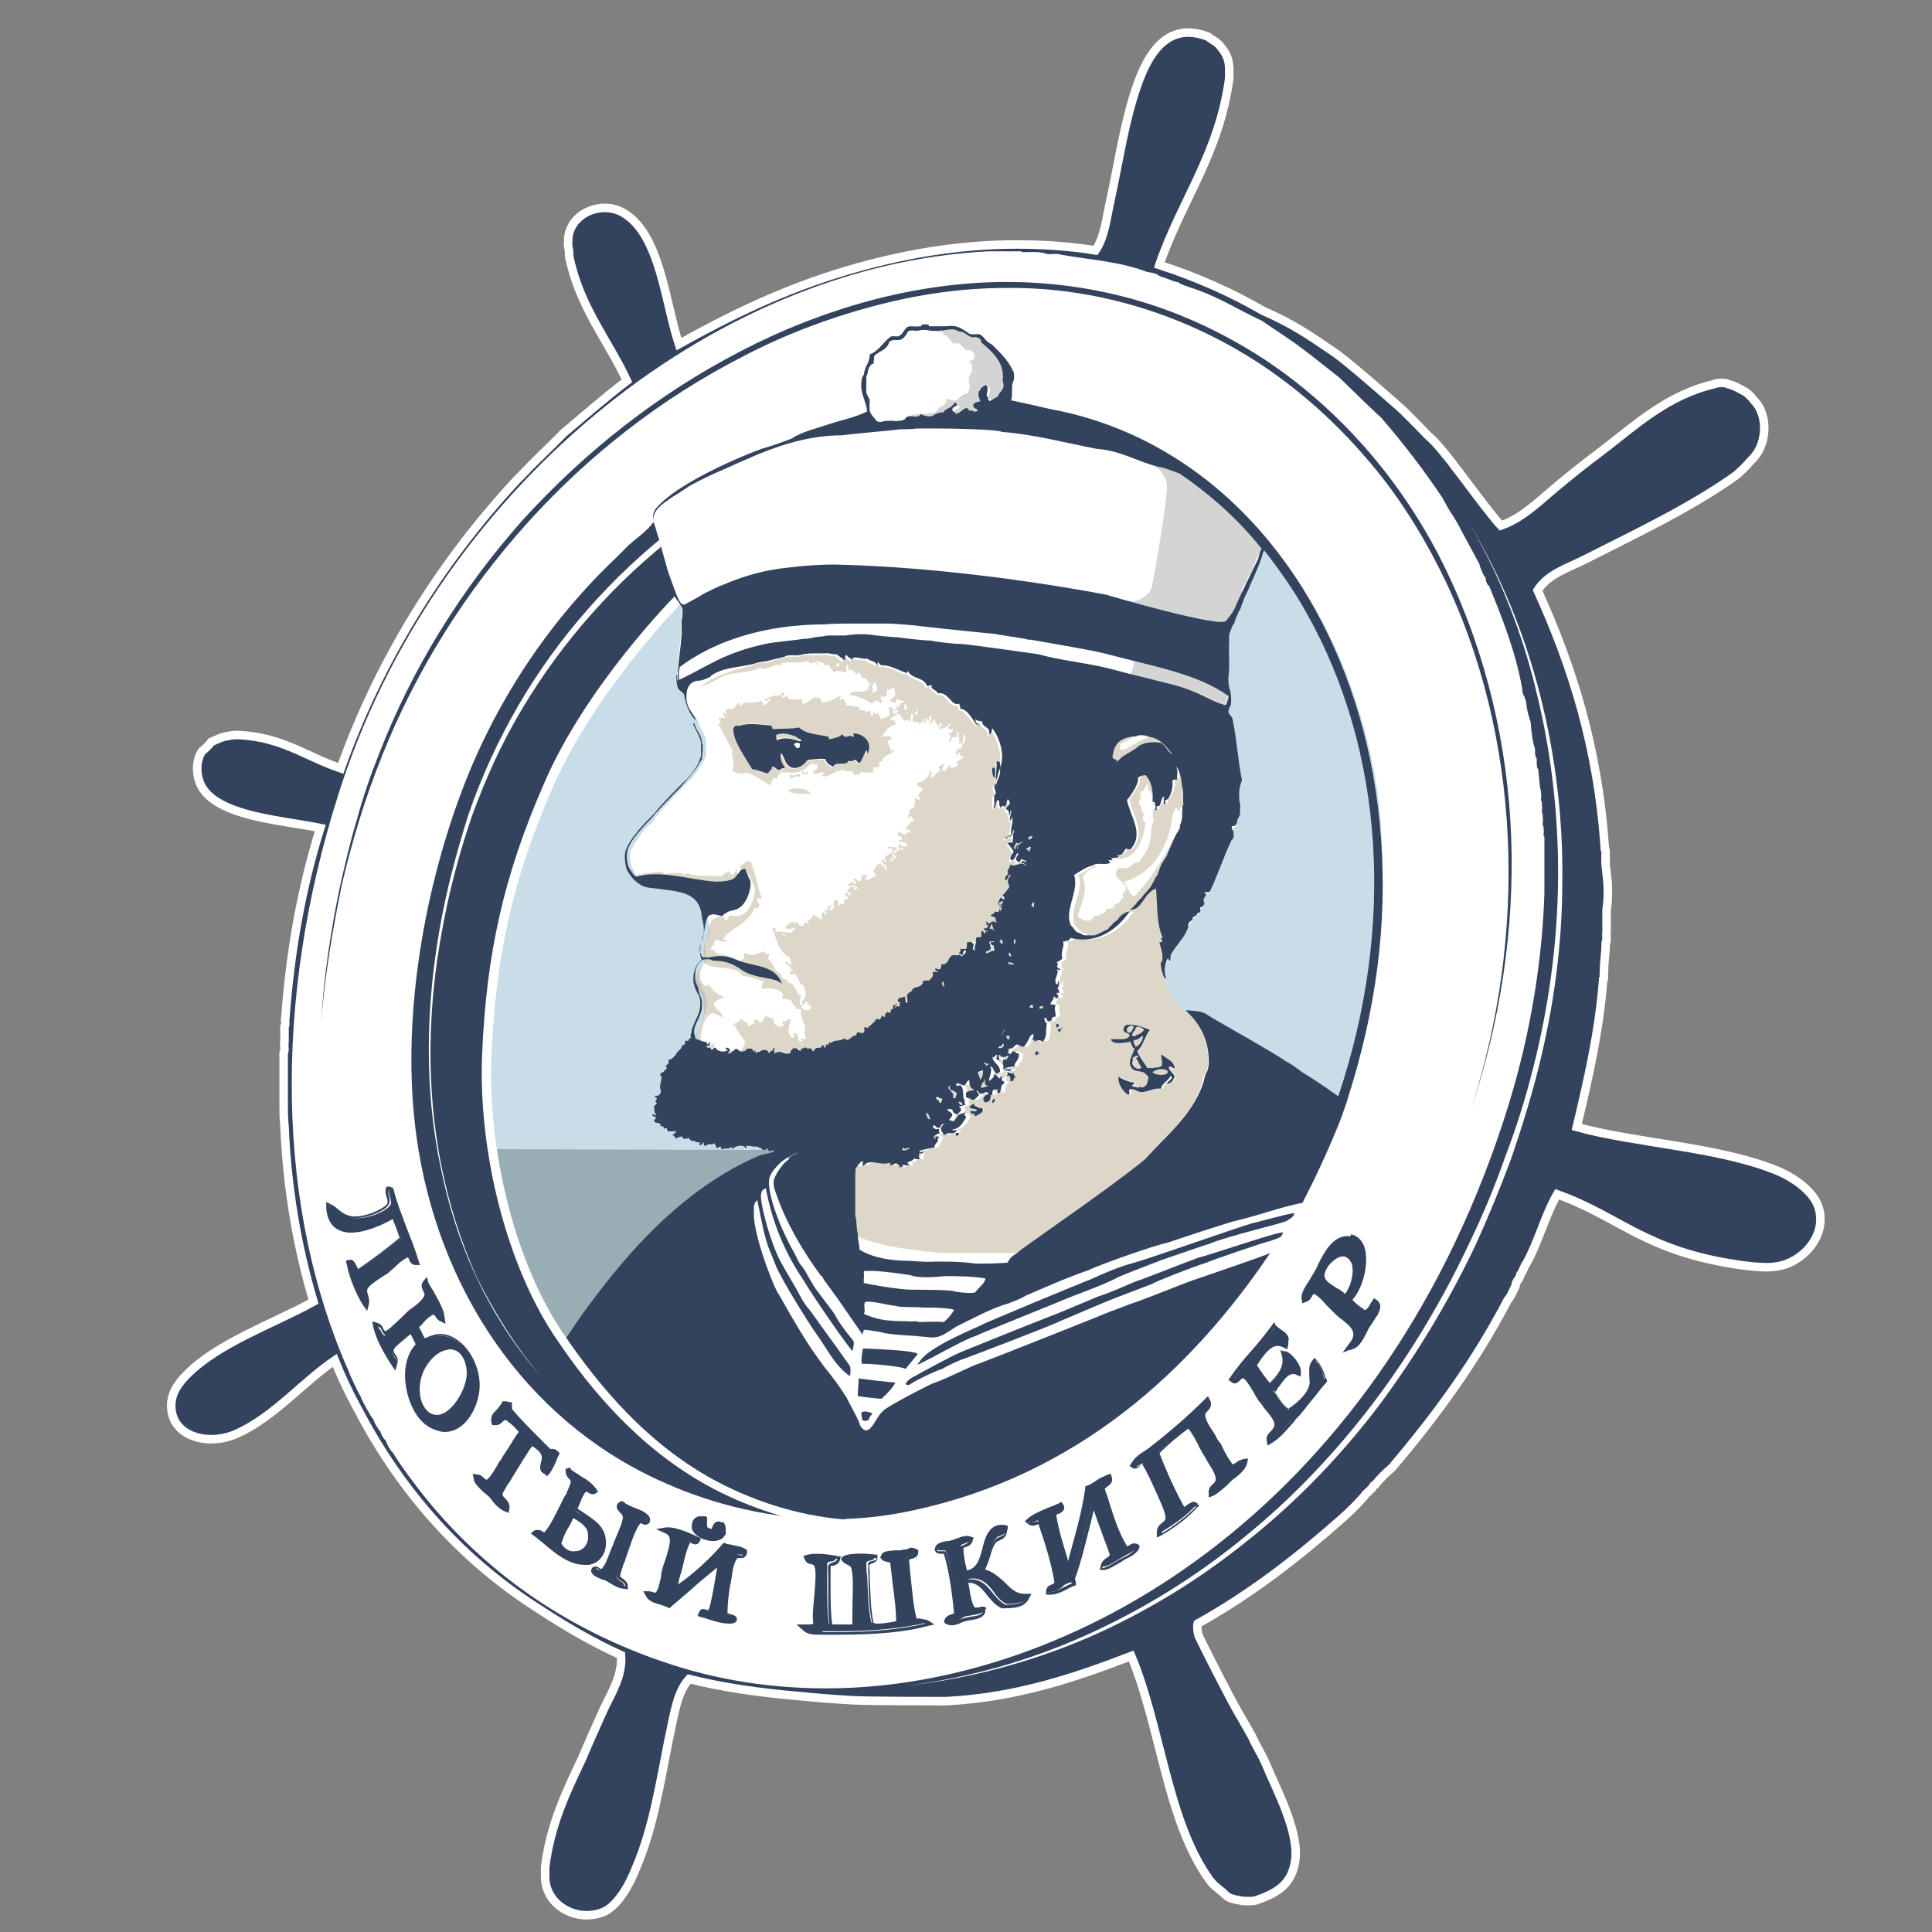
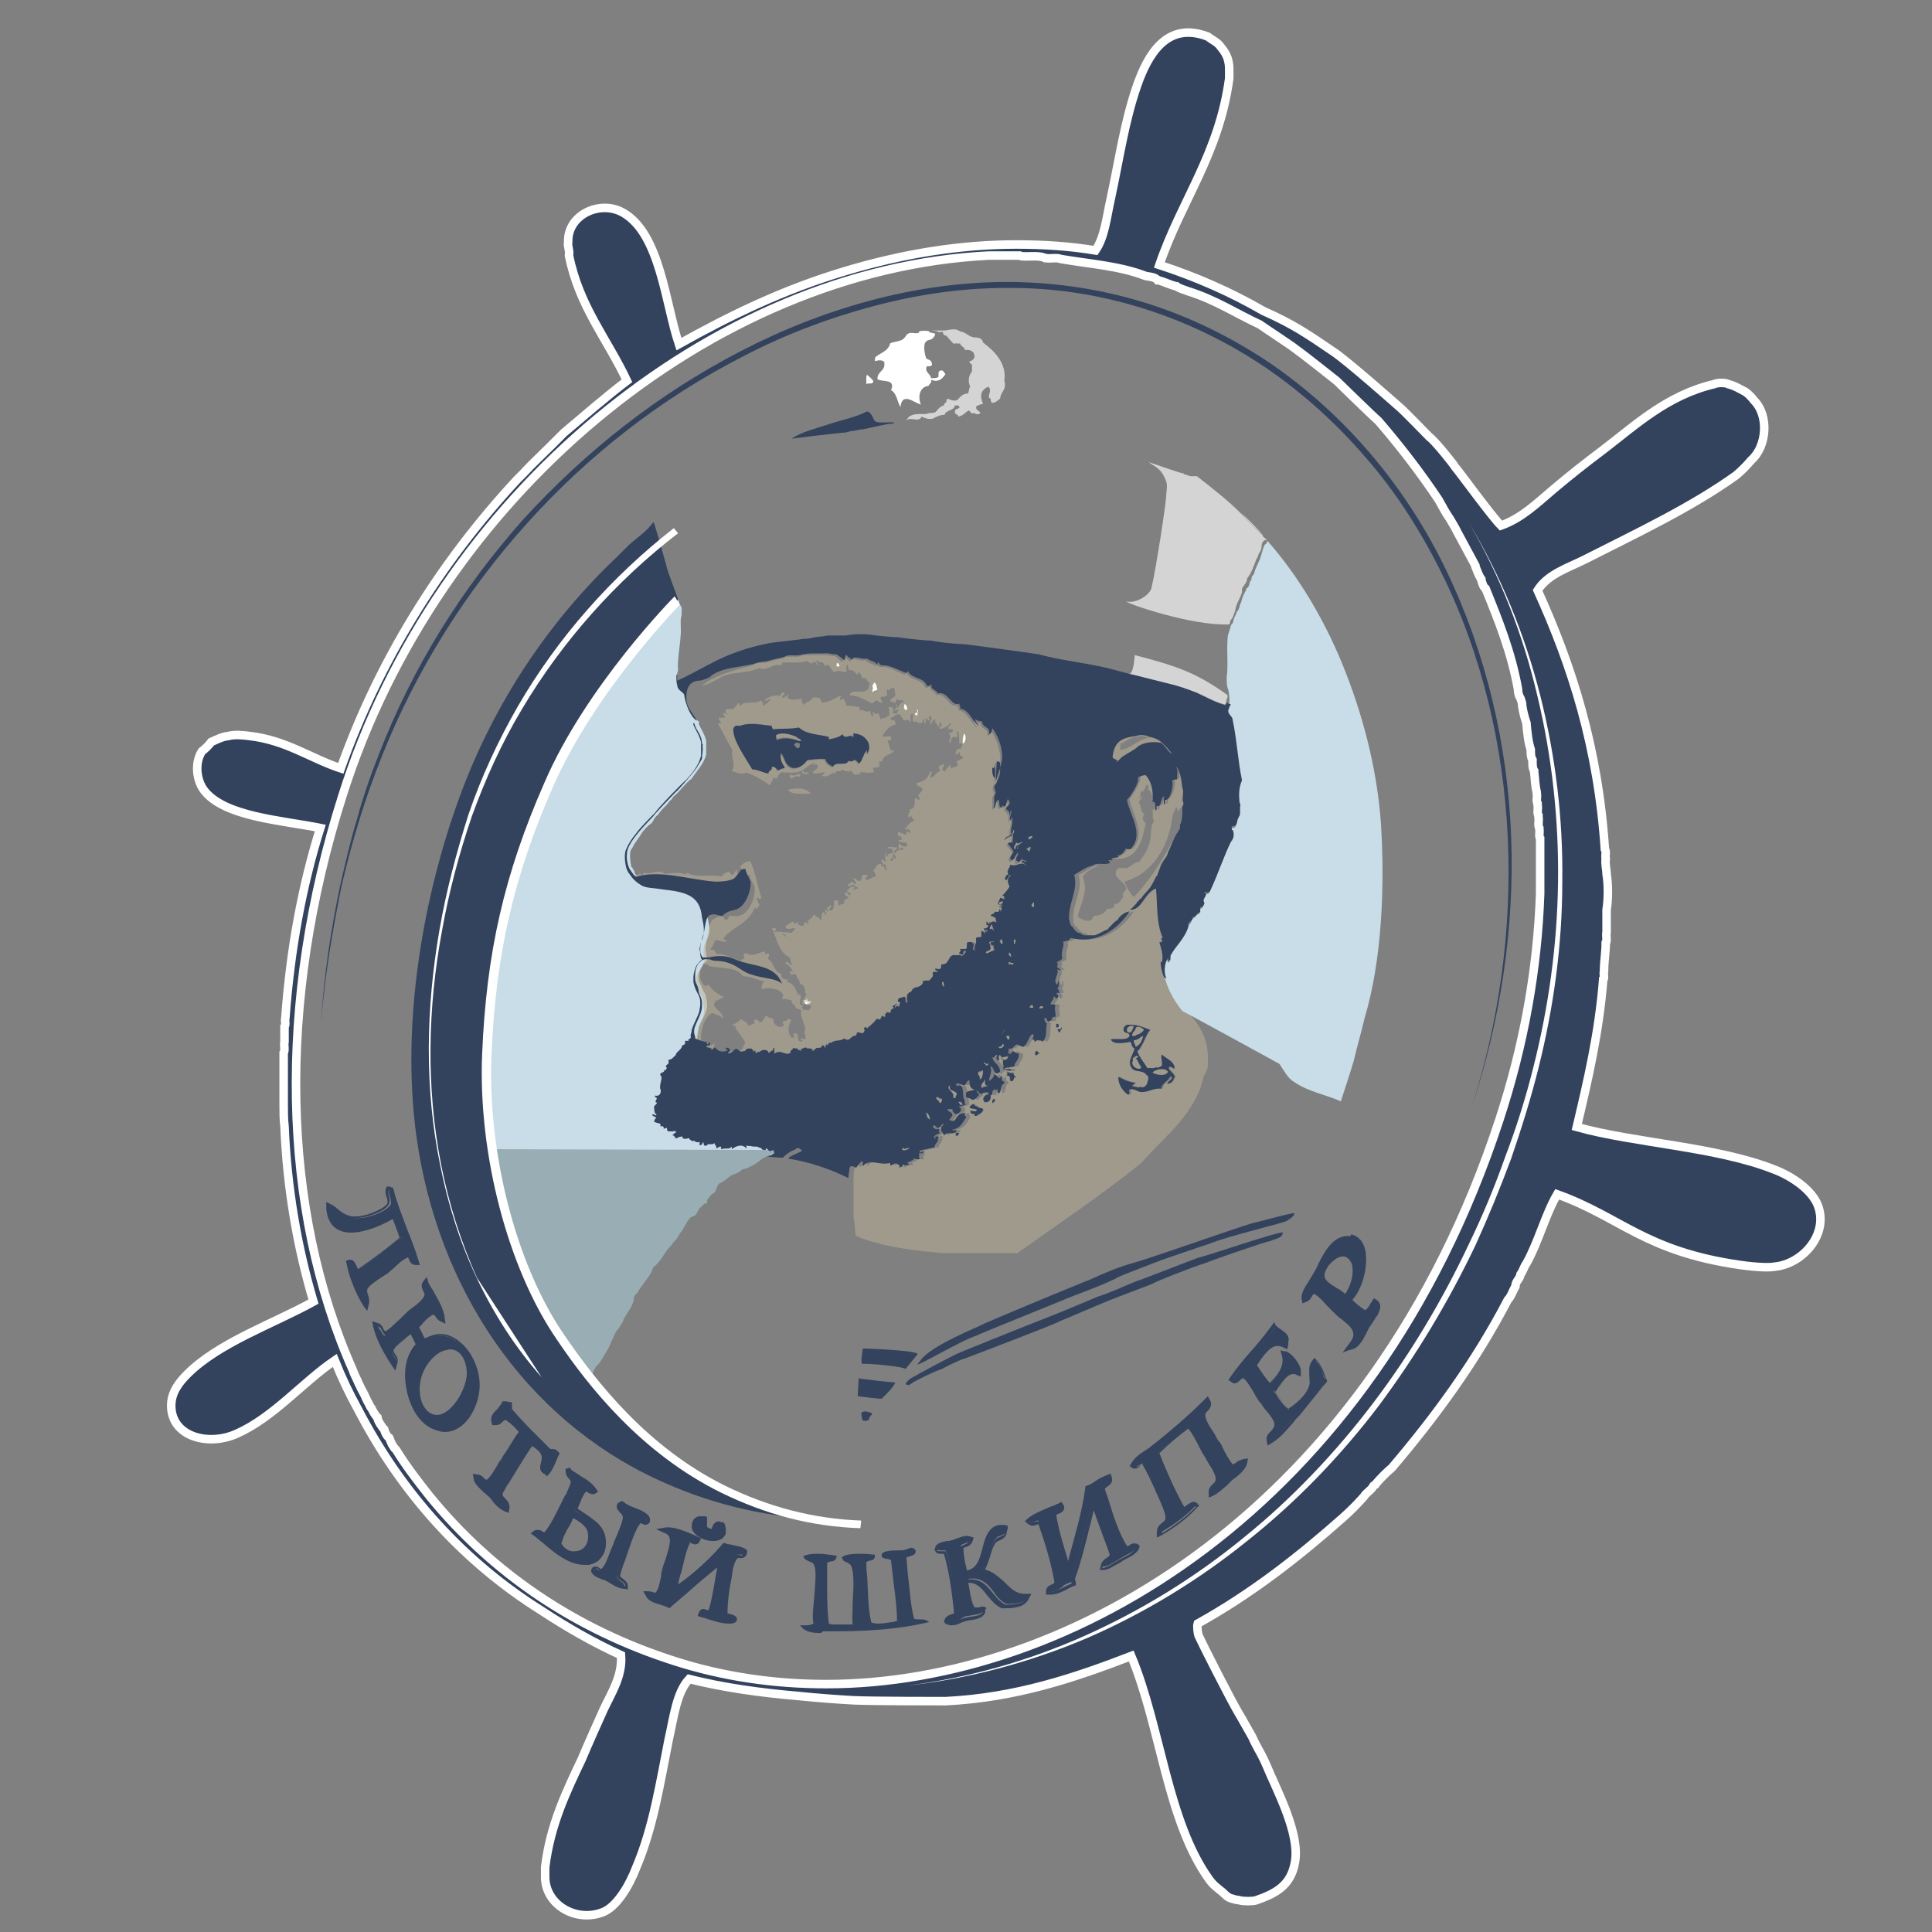
<svg xmlns="http://www.w3.org/2000/svg" version="1.1" id="Layer_1" x="0px" y="0px" viewBox="0 0 226.8 226.8" style="enable-background:new 0 0 226.8 226.8;" xml:space="preserve">
  <rect x="0" y="0" width="226.8" height="226.8" fill="#808080" stroke="none" />
  <style type="text/css">
	.st0{fill:#FFFFFF;}
	.st1{fill:#A3A2A3;}
	.st2{fill:#D4D4D4;}
	.st3{fill:#424242;}
	.st4{opacity:0.52;}
	.st5{fill:#BBB398;}
	.st6{fill:#C8DDE7;}
	.st7{fill:#98ADB4;}
	.st8{fill:#33425D;}
	.st9{fill:#33425D;stroke:#FFFFFF;stroke-miterlimit:10;}
</style>
-   <polygon class="st0" points="37.7,98.5 41.9,86.4 46.5,76.8 52.4,67.2 57.8,60 63.1,54.2 69.3,48.3 76.9,42.3 85.9,37.2 95.9,32.9   103.1,30.9 112.5,29.5 119.9,29.2 128.1,30.2 137.8,32.7 146.1,36.3 155,42.2 161.9,48.1 171.8,61.5 177.8,73.6 181.8,93.3   180.5,115.1 177.5,131.6 172.1,145.4 163.9,159 153.2,172.5 144.3,181 134.7,187.9 120.7,194.5 108.4,197.6 97.4,198.2 87.3,197.4   77.1,195.1 68.1,190.9 57.8,183.8 50.1,175.7 43.9,167.3 40.4,159.3 37.9,152.5 35.4,143.7 34.1,133.1 34.1,121.3 35,110.5   36.3,103.4 " />
  <path class="st1" d="M143.1,12.1c0.2,0.1,0.2,0.9,0,1C143.1,12.8,143.1,12.4,143.1,12.1z" />
  <path class="st0" d="M102.6,80.1c0.4,0.2,0.3,0.6,0.4,0.9c-0.1,0.1-0.5,0-0.5,0.3c-0.3-0.2,0.2-0.6-0.2-0.8  C102.5,80.5,102.5,80.3,102.6,80.1z" />
  <path class="st0" d="M106.2,82.6c0.1,0.1,0.5,0.5,0.2,0.8C106,83.3,106.1,82.9,106.2,82.6z" />
  <path class="st0" d="M113.2,86.1c0.3,0.3,0.2,1.1-0.2,1.2C113,86.9,113,86.4,113.2,86.1z" />
  <path class="st2" d="M140.8,8.4c0.5,0.3,1.2,0.5,1.4,1.1C141.9,9,140.8,9.5,140.8,8.4z" />
  <path class="st2" d="M145.7,60.2c0.9,0.8,1.7,1.7,2.5,2.5C147.3,62,146.5,61.1,145.7,60.2z" />
  <path class="st2" d="M117.9,44.7c0.3-2.1-1.2-3.5-2.5-4.5c-0.1-0.5-0.5-0.6-1.1-0.6c-0.6-0.1-0.9-0.6-1.6-0.7  c-0.5-0.4-1.1-0.2-1.8-0.1c-0.5,0-1.1,0-1.6,0c0.3,0,0.6,0.1,0.8,0.1c0,0.2,0.4,0,0.6,0.1c0,0.2,0.1,0.4,0.4,0.4  c0.3,0.4,0.6,0.7,0.9,1c0-0.2,0.5,0,0.7-0.1c0.1,0.4,0.5,0.4,0.6,0.8c0.5-0.1,0.8,0.1,1,0.3v0.1c0.3,0.4-0.1,0.9-0.5,0.9  c0,0.4,0.4,0.2,0.3,0.7c0,0.2,0,0.3,0,0.5c-0.4,0.5-0.5,1.2-0.2,1.8c-0.2,0.2-0.1,0.6-0.3,0.8c-0.7,0-0.9,0.5-1.3,0.8  c-0.5,0.1-0.7-0.1-1.1-0.2c0,0.1-0.1,0.1-0.1,0.3s-0.3,0.2-0.3,0.5c-0.5,0.1-0.7,0.5-1,0.8c-0.1,0-0.2,0-0.3,0.1  c-0.4-0.1-0.6,0.1-0.9,0.1c-0.8,0-1.9-0.1-2.2,0.8c0.4-0.6,1.4,0.3,1.8-0.5c0.3,0.2,1,0.4,1.4,0.2s0.7-0.4,1.3-0.4v-0.1  c0.3-0.5,1.1-0.4,1.2-1c0.1,0,0.3,0,0.4,0c0.5,0.5-0.5,0.2-0.4,0.8c0,0.3,0.4,0.2,0.4,0.5c0.6-0.1,0.8-0.5,1.2-0.7  c0.3,0,0.1,0.4,0.6,0.3c0.2,0,0.3,0.2,0.6,0.1c0.1,0,0.1-0.1,0.2-0.1c-0.1-0.3-0.6-0.3-0.5-0.8c0.4-0.2,0.4-0.2,0.8-0.3  c-0.4-0.9-0.3-1.6,0.6-2c0.6,0.4-0.3,1.3,0.3,1.4c0,0.1,0,0.2,0,0.3c0.1,0,0.1,0.1,0.1,0.2c0.5,0,0.7-0.3,1-0.5  C117.5,45.9,118.2,45.8,117.9,44.7z" />
  <path class="st0" d="M101.7,45.1c0-0.3,0-0.5,0-0.8c0-0.1,0-0.2,0.1-0.3c0.2,0.2,0.5,0.4,0.7,0.7C102.6,45.2,101.9,44.9,101.7,45.1z  " />
-   <path class="st3" d="M140.2,108c-0.1,0.3-0.4,0.5-0.5,0.9C139.6,108.3,140,108.3,140.2,108z" />
  <path class="st0" d="M107.6,83.2c0.3,0.2,0.1,0.4,0.1,0.8c-0.1,0-0.1,0-0.2,0c-0.1-0.1-0.1-0.2-0.1-0.3  C107.9,83.7,107.6,83.4,107.6,83.2z" />
  <path class="st0" d="M95.2,117.5c0,0.5-0.9,0.6-0.8-0.1c0.2,0,0.3,0,0.3-0.2C94.9,117.5,94.6,117.6,95.2,117.5z" />
  <g class="st4">
    <path class="st5" d="M118.5,122c0-0.1,0-0.3,0-0.4c-0.1,0-0.3,0-0.4,0C118.2,121.8,118.2,122.1,118.5,122z" />
    <path class="st5" d="M117.7,122.6c-0.1,0.4-0.3,0.2-0.5,0.5C117.6,123.2,118.1,122.7,117.7,122.6z" />
    <path class="st5" d="M113,129.7c0.1-0.3-0.3-0.6-0.5-0.3C112.7,129.5,112.6,129.8,113,129.7z" />
    <path class="st5" d="M115.7,125.1c0.2,0,0.3-0.1,0.4-0.2c-0.1,0-0.1,0-0.1-0.1c-0.2,0.2-0.3,0-0.5-0.1   C115.4,125,115.8,124.8,115.7,125.1z" />
    <path class="st5" d="M115,126.7c0.4,0,0.4-0.9,0.4-1c-0.1,0.2-0.5,0.1-0.6,0.3C114.9,126.3,115.1,126.3,115,126.7z" />
    <path class="st5" d="M131,89.4c0.3,0.2,0.5-0.3,0.8-0.6c0.6-0.4,1.6-0.9,1.7-1.1c0.7-0.5,1.7-0.7,2.8-0.5c0.5,0.3,0.9,1.2,1.3,1.2   c-0.8-0.8-1.4-1.8-2.7-2c-0.3-0.2-1.1-0.3-1.5-0.1c-1.8,0.2-2.7,0.8-2.8,2.5C130.7,89.2,131.5,89.2,131,89.4z M131.5,87.3   c0.7-0.2,1-0.7,1.9-0.8c0.5-0.2,1.1-0.1,1.5,0.1c-1.4,0.2-2.4,1.5-3.4,1.4C131.4,87.8,131.6,87.7,131.5,87.3z" />
    <path class="st5" d="M141.8,124.6c0.1-2.7-1-4.3-2.3-5.7c-0.1-0.1-0.2-0.3-0.5-0.6c-0.8-1-1.5-2.2-1.9-3.6   c-0.4,0.4-0.9-2.5-0.5-1.8c0.2-1-0.1-1.5-0.3-2.4c0.1,0,0.2,0,0.3,0c0.1-0.3-0.3-0.5,0.1-0.5c-0.8-1.7-0.5-3.9-0.8-5.8   c-1.5,0.5-1.7,2.5-3.1,2.5c0.3-0.1,0.4-0.5,0.8-0.7c0-0.3,0.3-0.3,0.4-0.6h0.1c0.1,0,0.1,0,0.1-0.1c0.4-0.6,1-1,1.3-1.7   c0.2-0.3,0.3-0.8,0.6-1v-0.1c0.2-0.5,0.3-1,0.6-1.4c0.1-0.4,0.5-0.7,0.6-1.1c0.4-0.8,0.7-1.7,1.2-2.5c0.1-0.2,0.2-0.3,0.2-0.7   c-1.7,3.2-3.2,6-5.6,8.5c-0.5-0.5-0.8-1.1-1.1-1.8c2.9-0.8,4.7-3.4,5.4-6.3c0.2-0.7,0.1-1.7,0.7-2.4c0.2,0,0,0.4,0.3,0.4   c0.1-0.3,0.2-0.6,0.7-0.5c0-0.2,0.2-0.3,0.1-0.6h-0.1c-0.8,0.3-0.1-1.2-0.1-1.6h0.1v-0.1c0-1-0.2-2.3-0.8-2.5   c0.4,0.4,0,0.9,0.2,1.5c-0.3,0-0.5,0-0.6,0.2c0.2,0.4-0.3,2.2-0.8,2.2c0,0.2,0.1,0.6-0.2,0.5c0.1-0.4-0.1-0.6,0.1-0.9   c-0.6,0.1-0.3,1.4-0.9,1.1c0,0.2,0.1,0.6-0.2,0.5c0.1-0.3,0-1.4-0.3-0.9c0.1-1.4-0.2-2.4-0.8-3.2c-0.5-0.1-1,0.2-0.9,0.4   c0,0.5-0.9,2.1-1.3,2.5c0.3,1.8,2,4,0.4,5.8c-0.2,0-0.6,0.1-0.4-0.2c-0.4,0.3-0.4,1-1.2,0.9c0.9,0.3-1.2,0.2-0.5,0.5h0.1   c2.8,0.2,3.2-2.8,3.5-4.2c-0.4-0.2-0.5-0.8-0.1-1c-0.6-0.3-0.3-0.9-0.7-1.3c0-0.4,0.3-0.5,0.4-0.8c-0.3-0.1-0.1,0.3-0.4,0.2   c0.2-0.2,0.2-0.5,0.2-0.8c0.6,0.1,0.4-0.6,0.8-0.8c0.2,0.2,0.1,0.3,0.1,0.7c0.5,0,0.2,0.6,0.6,0.7c0,0.1-0.2,0.1-0.2,0.3   c0.3,0.2,0.5,0.5,0.7,0.8c-0.1,0.2-0.3,0.3-0.6,0.5c0.1,0.5-0.1,0.9,0.2,1.3c-0.5,0.5-0.3,1.5-0.5,2.3c-0.2,1.1-0.8,1.8-1.3,2.5   c-0.4-0.1-0.9,0.5-1.4,0.7c-0.3,0-0.7,0-1,0c-1.1,1.1,1,1.6,0.9,2.5c-0.2,0.3-0.6,0.6-0.3,0.9c-0.4,0.3-0.4,0.9-1.1,0.8   c0.2,0.5-0.4,0.6-0.9,0.6c-0.1,0.6-1.2,0.9-1.5,0.8c-0.3,1.1-1.5,0.4-1.9,0.1c0.4-1.7,1.3-2.9,0.6-4.7c0.4-0.6,1-0.9,1.7-1.2v-0.1   c-0.9,0.2-1.4,0.8-2.2,1.1c0.6,1.7-0.7,3.3-0.6,5.2c0,0.4,0.1,0.8,0.4,0.9c0.2,0.3,0.4,0.5,0.7,0.7c0.4,0,0.5,0.3,0.8,0.3   c0.4,0,0.8,0,1.1,0c0.6-0.1,1-0.5,1.5-0.7h0.1c0-0.2,0.1-0.2,0.2-0.3c0.3-0.2,0.5-0.6,0.9-0.8c0.3-0.5,1-1,1.4-1   c-1.4,2.1-3.9,3.9-6.9,3.1c-0.1,0.2-0.8,0.7-0.4,0.3c-0.2,0-0.2,0.2-0.5,0.1c0.3,0.7-0.3,1-0.1,2c0,0.3-0.7,0.4-0.6,0.6   c0.2-0.2,0,0.3,0,0.4c0.1,0.2,0.3,0.2,0.4,0.3c-0.2,0.2-0.1,0-0.4,0c0.3,0.5-0.6,1.3,0,1.8c0.1-0.2,0-0.4,0.2-0.5   c0,0.4,0.1,0.9-0.2,0.9c0.2,0.1,0.2,0.4,0.3,0.6c-0.1-0.1-0.3-0.1-0.4,0.1c0.3,0,0.3,0.5,0,0.5c-0.1,0-0.1-0.2-0.3-0.2   c0,0.5-0.3,0.6-0.4,0.9c0.3,0,0.6-0.1,0.6,0.2c-0.2,0.4,0.1,0.8,0,1.3c-0.2-0.2-0.7,0.3-0.3,0.4c-0.3-0.1-0.2,0.1-0.5,0.1   s-0.1-0.4-0.5-0.4c0,0.2,0.1,0.4,0.2,0.6h0.1c-0.2,1,0.1,1.5-0.5,2.2c-0.2-0.2-0.8-0.3-0.9,0c-0.2-0.1,0.2-0.4-0.3-0.2   c0-0.2,0.1-0.4,0.1-0.7c-0.6,0-0.7,1.2-1.2,1.5c-0.3,0-0.5-0.2-0.7-0.3c-0.4,0.1-0.5,0.5-1,0.5c0.1,0.3-0.1,0.3-0.1,0.6   c0.1-0.1,0.4-0.2,0.2,0c0,0.2,0.3-0.1,0.3-0.2c0-0.2,0.3,0,0.4,0c0,0.2,0.3,0.1,0.4,0.2c0.1,0.8-0.6,1-0.5,1.5   c-0.4-0.1-0.7,0.1-1.2,0.2c0,0.3,0.9-0.2,0.8,0.3c-0.5,0.1-1.1-0.1-0.9-0.4c0.1-0.1-0.2-0.6,0-0.9c0.5,0.1,0.5-0.2,0.6-0.5   c-0.1,0-0.9,0.5-1-0.1c-0.3,0.1-0.1,0.3-0.1,0.7c-0.4-0.1-0.4-0.3-0.2-0.6c-0.2-0.3-0.4,0.6-0.6,0.1c0.1,0.8,1,0.9,0.9,1.8   c-0.1,0-0.2,0.1-0.2,0.2c-0.8,0.2-0.5-0.7-1-0.8c0.4,0.4-0.1,1.2-0.1,1.7c0.3-0.2,0.5-0.4,0.6-0.8c0.3,0.1,0.4,0.3,0.6,0.5   c0.1,0,0.2-0.1,0.2-0.3c0.3,0-0.1,0.7,0.3,0.6c0,0.1,0.1,0.1,0.1,0.2v0.1c-0.5,0.1-0.2,0.9-0.6,1.1c-0.3,0.1-0.1-0.3-0.2-0.5   c-0.1,0.1-0.1,0.2-0.2,0.3c-0.1,0,0-0.1,0-0.2c-0.1-0.1-0.5,0.1-0.4,0.5c-0.1,0.3-0.5,0.2-0.5-0.1c-0.1-0.2-0.5,0-0.7,0.1   c-0.1,0-0.1,0-0.2,0c-0.1-0.1-0.3-0.2-0.4-0.4c-0.2,0.1,0.2,0.3,0.2,0.6c-0.2,0.1-0.4,0.3-0.6,0.5c-0.1,0-0.1,0-0.2,0   c-0.1-0.2-0.5-0.1-0.7-0.3c0-0.2,0-0.3,0-0.5c0.2-0.2,0.8-0.2,1-0.4c-0.5-0.1-0.6-0.7-0.6-1.1c-0.3,0-0.3,0.5-0.6,0.6h-0.1   c-0.3-0.1-1-0.5-0.8,0.1c0.9-0.4,0.7,0.8,0.8,1.3v0.1c0.3,0.2,0,0.7,0.3,0.8c-0.3-0.1-0.5,0.3-0.8,0.1c0,0.3,0.3,0.2,0.2,0.6   c-0.2,0.2-0.2,0.4-0.6,0.4c-0.2-0.1-0.4-0.2-0.4-0.6c-0.2,0-0.4,0-0.6,0c0.1,0.3,0.6,0.2,0.6,0.7c-0.1,0.3-0.3,0.4-0.4,0.6   c0.1,0,0.3,0,0.3,0.1c0.1,0,0.2,0,0.3,0c0.3-0.4,0.4-0.9,1.1-0.9c0-0.1,0.2-0.1,0.2,0c-0.3,0.1,0.2,0.2,0.1,0.5   c-0.4,0.6-0.7,1.3-1.6,1.4c0,0.2,0.3,0,0.5,0.1c0,0.1-0.1,0.1-0.1,0.2c-0.5,0.3-0.9-0.1-1.4,0.4c0-0.3-0.2-0.3-0.3-0.6   c-0.1-0.4,0.2-0.5,0.3-0.8c-0.3,0-0.3,0.4-0.6,0.5c-0.3,0.1-0.3-0.3-0.6-0.3c-0.3,0.2,0.4,0.6,0.6,0.4c0.2,0.3-0.3,0.3,0.2,0.5   c-0.3,0.1-1.1,0.4-0.6,0.7c0-0.1,0.1-0.2-0.1-0.2c0-0.2,0.6-0.2,0.5,0.1h-0.1c0,0.1,0,0.2,0,0.3c-0.1,0.3-0.4,0.4-0.4,0.8   c-0.5,0-1,0.2-1.8,0.4c0.5,0.5-0.3,0.6,0.1,0.9c-0.1,0.2-0.7,0-0.8,0c0.2,0.2-0.3,0.3-0.7,0.5c0.1,0.1,0.2,0.1,0.2,0.3   c-0.2,0-0.5,0-0.7-0.1c-0.1,0.1,0,0.4-0.5,0.3c0.3-0.2,0-0.2-0.2-0.4c-0.4-0.1-0.5,0.2-0.8,0.2c0-0.1,0-0.2,0-0.3   c-1.2,0.3-2.4-0.6-3.2,0.4c-0.1-0.2,0.1-0.6-0.1-0.6c-0.3,0.2-0.5,0.5-0.7,0.7l0,0l0,0c-0.2-0.3-0.8-0.4-0.7,0.2   c-0.1,0.5-0.1,0.9-0.1,1.5c0,1.4,0,2.8,0,4.1c0,0.1,0,0.1,0,0.2c0.2,0.6,0.1,1.5,0.3,2.1c2.9,1.2,6.4,1.7,10.2,2c1.2,0,2.3,0,3.5,0   c0.3,0,0.6,0,0.9,0c1.4,0,2.8,0,4.1,0c0.1,0,0.1,0,0.1,0.1c4.9-3.5,10-6.9,14.7-10.7c2.5-2.9,5.6-5.1,7-9v-0.1   c0.2-0.5,0.2-1,0.5-1.4C141.8,125.5,141.8,125.1,141.8,124.6z M101.2,136.7c0.1,0,0.3-0.1,0.4-0.1   C101.4,136.6,101.3,136.7,101.2,136.7z M112.2,133.3c0-0.1,0-0.2,0-0.3c0.1,0,0.3,0,0.4,0C112.5,133.2,112.5,133.4,112.2,133.3z    M114.7,131c-0.1,0-0.1,0-0.2,0c0-0.1,0-0.2,0-0.3c-0.2,0.2-0.5,0-0.5-0.3c0.4,0,0.5,0.2,0.8-0.1c-0.2-0.2-0.7-0.1-0.9-0.3   c0.1-0.2,0.3-0.3,0.6-0.4c-0.1,0.3,0.3,0.1,0.4,0.3v0.1c0.1,0.1,0.5,0,0.6,0.3C115.3,130.7,114.9,130.7,114.7,131z M116,129.3   L116,129.3c-0.2,0.1-0.3,0.1-0.5,0c0-0.1,0-0.2-0.1-0.2c0-0.4,0.4-0.7,0.7-0.6l-0.1-0.1l0.1,0.1l0,0c0.1,0.1,0.1,0.1,0.2,0.2l0,0   C116.3,129,116.2,129.2,116,129.3z M116.5,129.5c0.1,0-0.1-0.5,0.3-0.5C116.8,129.3,116.6,129.4,116.5,129.5z M119.1,126.5   c-0.3-0.5,0,0.5-0.6,0.3c0-0.3,0-0.7-0.4-0.6c0-0.1,0.2-0.4,0-0.4c0-0.2,0.6,0.3,0.8,0C118.9,126.3,119.3,126.3,119.1,126.5z    M121.7,123.9c-0.3,0-0.3-0.6,0.1-0.5c0,0.2,0.1,0.2,0.2,0.2C122,123.8,121.7,123.7,121.7,123.9z M124,120.2c0.4-0.1,0.4,0.5,0,0.4   C124,120.5,124,120.3,124,120.2z M124.4,121.2c-0.2,0-0.1-0.3-0.3-0.3c0.1-0.2,0.4,0.1,0.5-0.3C124.8,120.7,124.4,121,124.4,121.2z    M138,126.4C138,126.5,138,126.5,138,126.4C138,126.5,138,126.5,138,126.4c-0.1,0.5-0.6,0.9-0.8,0.8c0.1-0.3,0.9-0.6,0.4-0.9   c-0.2,0.6-1,0.8-1.1,1.5c-0.9-0.1-1.5,0.4-2.3,0.4c-0.5,0-0.9-0.5-1.4-0.3c-0.2,0,0.2,0.6-0.2,0.6c-0.6-0.4-1.2-1.3-1.1-2.1   c0.5,0.3,1.1,0.6,1.9,0.7c0,0.2-0.3,0.2-0.3,0.4c0.3,0,0.5,0.1,0.8,0.2v-0.1c0.1,0,0.1,0,0.2,0c0.3,0.2,0.8-0.2,0.8-0.6   s0-0.6-0.2-0.8c-0.5-0.7-1.4-0.2-1.8-0.9c-0.4-0.7,0-1.1,0.4-2.2c-0.4-0.2-0.3-0.5-0.5-0.8c-0.6,0.1-2.1,0.4-2.3-0.3   c0.8-0.1,1.9,0.2,2.2-0.4c0-0.5-0.8-0.2-0.7-0.8c0-0.3,0.2-0.4,0.4-0.5c1.2-0.1,2.1,0.4,2.7,0.6c-0.4,0.4-0.6,1-0.9,1.6l0,0   c0,0.1-0.1,0.1-0.1,0.2l0,0l-0.1,0.1l0,0c0,0.1-0.1,0.1-0.1,0.2l0,0c0,0.1,0,0.1-0.1,0.2s-0.2,0.2-0.3,0.3c0.3,0.8,0.8,1.4,1.2,2   c0.3-0.1,0.8,0.1,0.9-0.1h0.1c0.3,0.1,0.5-0.1,0.7-0.2c0.1-0.5-0.2-1.1,0-1.3l0,0c0.5,0.5,1.3,0.7,1.5,1.6c-0.2,0.1-0.6-0.5-0.7,0   C137.4,125.6,137.9,126,138,126.4z" />
    <path class="st5" d="M132.4,121.2c0.5,0.1,0.5-0.3,0.7-0.7C132.7,120.2,132,120.7,132.4,121.2z" />
    <path class="st5" d="M133.3,121.5C133.4,121.5,133.4,121.5,133.3,121.5c0.5-0.1,0.8-0.3,1-0.6c-0.1-0.2-0.8-0.6-1-0.2v0.1   c-0.1,0.3-0.4,0.3-0.4,0.8C133.1,121.6,133.3,121.7,133.3,121.5z" />
    <path class="st5" d="M133.3,122.9c0.5-0.2,0.8-0.7,0.9-1.3c-0.4,0.1-0.6,0.5-1.1,0.5C133.1,122.5,133.4,122.6,133.3,122.9z" />
    <path class="st5" d="M133.7,124c-0.2-0.2-0.5,0.1-0.7,0.3c0,0.1,0,0.1,0,0.2c-0.4,0.6,0.7,1.3,1,0.8c-0.4-0.5-0.4-0.9-0.7-1.1   C133.6,124.2,133.7,124.2,133.7,124z" />
    <path class="st5" d="M135.3,125.9c0.3,0.4,1.7,0.5,1.8-0.1C136.8,125.2,135.6,125.5,135.3,125.9z" />
    <path class="st5" d="M115.6,126.5c0,0.5-0.5,0.5-0.4,1.1c0.1,0,0.2,0,0.2-0.1h0.1c0.3,0,0.5-0.1,0.7-0.3   C115.4,127.5,115.7,126.9,115.6,126.5z" />
    <path class="st5" d="M111.9,128.8C111.9,128.8,111.9,128.9,111.9,128.8c0.1,0.1,0.2,0.1,0.3,0.1c-0.1-0.3,0.2-0.3,0.1-0.6   c-0.3-0.2-1-0.4-0.7-0.9c-0.7,0.3,0.2,0.8,0.3,1.1C111.9,128.6,111.9,128.7,111.9,128.8z" />
    <path class="st5" d="M110.1,129.3c0.2,0,0.1,0.3,0.3,0.3c0-0.2,0.2-0.2,0.2-0.5c-0.1-0.1-0.4,0-0.4-0.2c-0.1,0-0.2,0-0.3,0   C109.9,129.1,110.1,129.1,110.1,129.3z" />
    <path class="st5" d="M109.2,131.3c0-0.4-0.2-0.7-0.5-0.8C108.8,130.9,108.8,131.4,109.2,131.3z" />
    <path class="st5" d="M106.7,134.8c-0.3-0.2-0.4,0.3-0.8-0.1c0,0.1,0,0.2-0.1,0.3C106.3,135.1,106.4,135,106.7,134.8z" />
    <path class="st5" d="M108.4,135.2c-0.3-0.1-0.7,0.3-0.6,0.4C108.1,135.4,108.3,135.4,108.4,135.2z" />
  </g>
  <g>
    <path class="st2" d="M148.2,62.8c-0.9-0.8-1.7-1.7-2.5-2.5c-1.6-1.6-3.4-3-5.2-4.4c-0.5,0-0.5,0-0.7,0c-0.3,0-0.4-0.2-0.8-0.2v-0.1   c-0.7-0.1-4.4-1.5-4.1-1.3c1.1,0.7,1.5,0.9,2,2.2c0.2,0.6,0,1.2,0,1.7c0,0.8-1.2,8.6-1.7,10.7c-0.1,0.9-1.8,2-3,1.7   c0.2,0.3,7.8,2.9,12.1,2.7c0.1-0.1,0.1-0.2,0.1-0.4c0.1-0.1,0.2-0.3,0.3-0.4c0.1-0.3,0.2-0.5,0.3-0.8c0.1-0.9,0.6-1.4,0.8-2.2v-0.1   c0-0.1,0-0.2,0-0.3c0.2-0.4,0.5-0.6,0.6-1.1v-0.1c0.5-0.6,0.8-1.5,1.1-2.3c0.2-0.2,0.2-0.6,0.4-0.8c0.1-0.2,0.2-0.4,0.2-0.7   c0-0.4,0.3-0.8,0.6-0.7C148.7,63.2,148.3,63.2,148.2,62.8z" />
    <path class="st2" d="M132.6,79.1c-0.1,0-0.2,0-0.3,0c1.1,0.4-0.2-0.1,1,0.2c1.2,0.3,2.4,0.8,3.6,1c1.3,0.3,2.5,0.6,3.6,1   c1.1,0.5,2.1,1.1,3.3,1.4c0.2-0.2,0.1-0.6,0.3-0.8c0-0.1,0-0.2,0-0.3c-3.6-2.6-5.9-3.4-10.9-4.7C133.2,77.4,133,79.1,132.6,79.1z" />
  </g>
  <path class="st0" d="M98.2,77.9L98.2,77.9c0.2-0.3,0.3,0.2,0.4,0.3c-0.3,0-0.2,0.2-0.4,0C98.2,78.1,98.2,78,98.2,77.9z" />
  <g>
    <path class="st6" d="M65.1,136.2c1.5-0.8,4.2,0.1,4.6,1.3c0.6-0.5,1.8-1.1,2.9-0.9c0.6,0.1,2.2-1,2.4-0.4c0.5-0.2,2-0.5,2.5-0.6   c1.3-0.3,2.9,0,4.5,0c0.4,0,3.2,0,3.5,0c0.6,0.1,5.4-0.1,5.8,0c0.1-0.4-10.4-8.7-10.3-8.7c0-0.1,1-5.7,1-6.1c0.2-1,1.1-1.9,1-2.9   c0-0.3-0.1-0.7-0.2-1.2c-0.2-0.3-0.4-0.6-0.5-1c-0.7-1.1-0.1-1.8,0.3-2.6c0.1-0.1,0.4-0.3,0.4-0.4c0-0.5-0.4-1.3,0-2.4   c0.1-0.2,0.3-0.7,0.3-1.1c0-0.2-0.1-1.1-0.3-1.6c-0.2-2.7-2.1-3-4.7-3.3c-1.1-0.1-2-0.1-2.6-0.6c-0.5-0.3-0.9-0.8-1.2-1.2   c0-0.3-0.2-0.4-0.3-0.7c-0.1,0-0.1,0-0.1-0.1c-0.1-0.5-0.3-1.8,0.1-2.1c0.3-0.7,0.8-1.2,1.2-1.9c0.4-0.5,0.6-0.7,1-1   c0.3-0.2,0.4-0.8,0.8-1c0.1-0.1,0.2-0.3,0.3-0.4c0.3-0.4,0.7-0.7,1-1.1c0.1-0.1,0.1-0.2,0.3-0.3c0.1-0.1,0.2-0.4,0.4-0.5   c0.7-0.6,1.2-1.4,2-2c0.6-0.9,1.4-1.7,1.7-2.8c0-0.5,0-0.9,0-1.4c0.1-0.8-1.2-2.4-0.8-2.4c0-0.1-0.1-0.1-0.2-0.2   c-0.7-0.4-1.3-1.8-1.5-3.1c-0.2-0.4-0.7-0.5-0.8-1.1c-0.2-0.3-0.2-1.3,0-1.7c-0.1-1.2,0.2-2.6,0.3-4.1c0.1-0.7-0.1-1.7,0.1-2.3   c0-0.4,0.1-1-0.1-1.2s-0.1-0.6-0.4-0.8c-3.7,0-15.4,18.1-15.7,18.3c-4,8.3-6.4,18.4-7.4,29.7c-0.1,0.4-0.3,1.7-0.3,1.9   c-0.1,0.7,0.1,2.4,0.1,2.5c0,0.8-0.1,12.6-0.1,13.4c0,0.3,4.3,0.1,5.1-0.6C62.6,135.6,63.8,135.1,65.1,136.2z" />
    <path class="st6" d="M162.1,96.5c-0.5-6.7-2.3-13.1-4.5-18.5c-2.3-5.6-5.3-10.5-8.8-14.5c-0.1,0.1-0.1,0.4-0.3,0.4   c-0.2,0.3-0.3,0.8-0.4,1.1c-0.2,0.9-0.7,1.5-0.9,2.4c-0.2,0.2-0.3,0.3-0.3,0.7c-0.2,0.1-0.2,0.4-0.3,0.7c-0.1,0.2-0.5,0.4-0.3,0.6   h-0.1c-0.2,0.4-0.4,0.8-0.5,1.3c-0.2,0.3-0.2,0.9-0.5,1.1c-0.1,0.4-0.3,0.6-0.4,1c0,0.2-0.1,0.4-0.3,0.6c-0.1,0.6-0.4,1-0.4,1.7   c-0.1,1.4,0.1,3.1-0.1,4.4c0,0.4,0,0.9,0.1,1.2c0.2,0.5,0.4,1.9,0,2.4v0.1c-0.4,0.7,0.3,0.9,0.4,1.4c0.6,2.3,0.6,4.7,1.1,7.1   c-0.3,0.6-0.4,1.4-0.3,2.4c0,0.1,0,0.1,0,0.2c0.1,0,0.1,0.2,0.1,0.4c-0.1,0.4,0.1,1.1-0.1,1.4c0,0.1,0,0.2-0.1,0.2   c0,0.5-0.1,1-0.7,0.9c0,0.1,0,0.3,0,0.4c0.3,0,0.3,1.2,0,1.2c-1,1.9-1.7,4-2.5,5.9c-0.1,0.3-0.4,0.3-0.7,0.2c0,0.1,0.2,0.2,0.2,0.3   c-0.1,0.4-0.5,0.6-0.2,1c-0.1,0.2-0.1,0.5-0.5,0.5c0,0.2,0,0.4,0,0.6c-0.4,0-0.4,0.4-0.7,0.5c-0.2,0-0.2,0.1-0.2,0.3   c-0.1,0.3-0.4,0.5-0.5,0.9c-0.4,1.3-1.4,2.1-2,3.2c-0.2,0.1,0,0.6-0.2,0.8c-0.2,0-0.1-0.3-0.2-0.3c-0.4,0.5-0.5,1.7-0.2,2.3   c0.4,1.4,1.2,2.7,2,3.7c0.3,0.1,11.4,6.2,11.4,6.2c0.6,0.9,1,1.7,1.7,2.1c1.7,1.2,4.1,1.6,5.5,2.3c0.6-1.9,0.9-2.7,1.5-4.7   c0.4-1.7,0.9-3.4,1.3-5.1C162.2,112.8,162.6,104.2,162.1,96.5z" />
  </g>
  <g>
    <path class="st7" d="M55.6,134.9c-2.4,0,4,12.4,4.6,14c0.2,0.4,7.5,12,8.3,13.3c0.1,0,0.7-0.7,0.8-0.7c0.1-0.1,0.3-0.1,0.3-0.4   c0.2-0.4,0.4-0.8,0.8-1.1c0.5-0.9,1.1-1.7,1.4-2.6c0.3-0.5,0.4-1.1,0.8-1.4c0.2-0.4,0.5-0.7,0.6-1.1c0.4-0.8,1-1.4,1.2-2.3   c0-0.4,0.1-0.6,0.4-0.8c0.5-0.9,1.2-1.6,1.7-2.5c0.1-0.3,0.1-0.5,0.4-0.7c0.8-0.7,1.2-1.8,2-2.5V146c0.3-0.3,0.6-0.6,0.8-1   c0-0.1,0.1-0.1,0.1-0.2c0.5-0.5,0.7-1.3,1.2-1.8c0.1-0.2,0.7-0.2,0.8-0.6c0.2-0.3,0.2-0.5,0.5-0.7l0.4-0.4c0.1,0,0.3,0,0.3-0.1   c0,0,0-0.2,0-0.3c0.3-0.4,0.3-0.5,0.7-0.8c0.5-0.2,0.3-0.9,0.8-1.2c0.5-0.2,0.9-0.6,1.3-0.9c0.4-0.2,1-0.3,1.3-0.7   c0.6-0.1,1.1-0.4,1.6-0.7c0.3-0.2,0.6-0.4,0.8-0.6c0.6-0.3,1.2-0.6,1.8-0.8c0-0.1,0.5-0.2,0.5-0.2L55.6,134.9z" />
  </g>
  <path class="st8" d="M102.6,49.3c0,0-0.3-0.9-0.8-1c-1.4,0.7-3,1-4.5,1.5s-3.2,0.9-4.4,1.7c1.6-0.2,4-0.5,5.9-0.7  c0.6,0,0.7-0.1,1.1-0.2c0.5,0,0.9-0.2,1.4-0.2c1-0.2,1.7-0.4,2.8-0.6c0.3-0.1,0.8,0,0.9-0.2C104,49.5,102.9,49.8,102.6,49.3z" />
  <path class="st0" d="M105.6,40c0.5-0.1,0.7-0.5,0.9-0.8h0.1c0.2-0.3,1.1,0.1,1.3-0.2v-0.1c0.3-0.1,0.9-0.1,1.2,0V39  c0.6,0.2,0.9,0,0.5,0.6c-0.3,0.4-0.6,0.2-0.9,0.5c-0.4,0.4-0.1,1.6,0,1.9c0.1,0.3,0.7,0.1,0.7,0.8c0,0.2-0.3,0.2-0.6,0.2  c-0.3,0.7,0.4,0.8,0.5,1.4c0.3,0,0.5,0,0.8-0.1c0.2-0.1-0.1-0.7,0.3-0.8s0.4,0.3,0.6,0.4c-0.4,0.6-0.8,1-1.7,0.7  c0.1,0.4-0.2,0.4-0.3,0.7c-1,0.1-1.3,1.2-0.9,2.2c-0.9-0.3-2.2-1.5-2.4,0.3c-0.4-0.7-0.4-1.6-1.1-2c0.6-1.4-1.1-0.9-1.6-1.3  c0-1,1-0.9,0.8-2c-0.2-0.3-0.8-0.2-1.1-0.1c0-0.2,0-0.4,0.1-0.5c0.6-0.5,1.5-0.7,1.7-1.6c0.1,0,0.1-0.1,0.3-0.1" />
  <g class="st4">
    <path class="st5" d="M93.7,86.9c0.1,0,0.2,0,0.3,0c-0.1-0.3-0.4-0.3-0.6-0.5c-0.6-0.2-1.6-0.6-2.4-0.2c0,0.2,0,0.4,0,0.6   C91.9,86.4,92.9,86.6,93.7,86.9z" />
    <path class="st5" d="M94.9,90.7c-0.2-0.2-0.2,0.1-0.5,0c0-0.1,0-0.2-0.2-0.2C93.9,90.8,94.7,91.1,94.9,90.7z" />
    <path class="st5" d="M95.2,93.2c-0.6-0.8-1.7-0.7-2.7-0.5C92.9,93.4,94.4,93.1,95.2,93.2z" />
    <path class="st5" d="M84.3,85c0.6,1,1.1,2.1,1.7,3.1c-0.3,0.6,0.5,1.7-0.1,2.4c0.6,0.2,1.1,0.5,1.7,0.2c1,0.3,1.9,0.9,2.8,1.5   c0.1-0.4,0.3-0.5,0.4-0.9c0.1,0,0.2,0.1,0.4,0.1c0.1-0.4,0.4-0.7,0.7-0.8c0,0.2,0.5,0,0.7,0.1c0.1,0,0.5,0,0.6,0   c1.3-0.1,1.5-0.9,2.5-1.2c0,0.2-0.3,0.1-0.3,0.3c0.3,0,0.4-0.2,0.6,0.1c0,0.5-0.4,0.4-0.6,0.8c0.4,0.3,0.9-0.1,1.4,0   c0,0.2-0.3,0.2-0.3,0.4c0.7,0.2,1-0.3,1.4-0.4c0,0,0,0.2,0.1,0.2c0,0,0-0.2,0.1-0.3c0.3-0.2,0.7,0.1,0.7-0.3   c0.4,0.3,0.8,0.3,1.2,0.2c0,0.2,0.2,0.3,0.4,0.5c0.2-0.1,0.5-0.1,0.7-0.2l-0.2-0.1c0.3-0.2,1,0.2,1.8-0.1c-0.2,0-0.2-0.2-0.2-0.5   c0.4,0,0.7,0,0.8-0.2c-0.2,0,0-0.3-0.1-0.5c0.2,0,0.3,0,0.4-0.1c0.1-0.8,1.4-0.7,1.3-1.3c-0.2,0-0.2,0.1-0.3,0.2   c-0.1-0.5-0.3-0.8-0.4-1.3c0.1,0,0.3,0,0.4,0c0.2-0.9-0.8-0.2-1-0.5c0.3-0.6,0.9-1.3,1.5-1.3c0.1-0.3-0.1-0.3-0.1-0.6   c-0.6,0.3-0.3-0.4-0.8-0.5c-0.1,0.5-0.6,0.1-0.8,0.5c-0.1-0.3-0.2-0.6-0.3-0.8c-0.4,0.3-0.2,0.1-0.6-0.1c-0.1,0.1,0.1,0.5-0.1,0.5   c-0.2-0.1-0.2-0.5-0.3-0.7c-0.5,0.4-0.6-0.2-1.2,0c0-0.1,0-0.3,0-0.4c-0.6-0.1-0.9-0.1-1.6-0.2c0.1-0.4-0.2-0.5-0.3-0.8   c-0.2-0.1-0.3,0.4-0.4,0.1c-0.1-0.2,0.3-0.3,0-0.4c-0.7,0.3-0.9,0.6-2.1,0.8c-0.1-0.2-0.2-0.4-0.3-0.6c0,0.1-0.5-0.1-0.8,0   c-0.2,0.5-1,0.5-1,0.9c-0.2-0.4-0.4-0.4-0.2-0.8c-0.6,0.1-1.3,0.3-1.8-0.1c0-0.1,0.2-0.1,0.2-0.3c-0.3,0-0.6,0.5-0.8,0.2   c0-0.3,0.3,0,0.3-0.5c-0.4-0.1-0.4,0.3-0.6,0.4c-0.4-0.2-1.3,0.1-1.8,0.5c0.4,0.2,0.7-0.3,0.8-0.1c-0.3,0.3-0.6,0.6-0.9,0.8   c0.1-0.4-0.2-0.4-0.2-0.7c-0.9,0.6-2-0.1-2.5,0.7c-0.1-0.1-0.1-0.4-0.3-0.4c-0.1,0.4-0.4,0.6-0.7,0.8c-0.2-0.2-0.5,0-0.7,0   c-0.1,0.3,0.1,0.3,0.1,0.6c-0.2,0-0.1-0.3-0.4-0.2c0,0.3,0.2,0.3,0.2,0.6c-0.3-0.2-0.4,0.1-0.7-0.1c-0.1,0.4,0.3,0.4,0.2,0.8   C84.5,84.9,84.3,84.8,84.3,85z M86.7,85.2c0.1,0,0.2,0,0.3,0c0.9-0.5,2.6-0.2,3.5,0.1v0.1c0,0.1,0.1,0.1,0.1,0.3   c1.4-0.1,2,0,3.1-0.2c0.8,0.8,2.3,0.8,3.5,1.1c0,0.1,0,0.2,0,0.3c0.8-0.2,1.1-0.1,1.6-0.6c0.4,0.6,0.8-0.1,1.2,0.3   c0.3,0.1-0.1-0.4,0.2-0.4c1.3,0,2.2,1.2,1.5,2.4c0-0.1,0-0.3-0.1-0.4c-0.4,0.6-0.3,1.1-0.8,1.5c-0.3-0.1-0.2-0.4-0.6-0.4   c-0.2,0.2-0.3,0.1-0.7,0.1c-0.1,0.6-1.5-0.1-1.8,0.7c-0.4-0.2-0.8-0.4-0.9-0.9c-0.9-0.1-1.5,0.1-2.1,0.1c-0.7,1-1.8,1.3-2.4,0.5   c-0.2-0.3-0.3-0.8-0.7-1.3c-0.2,0.5,0,1.3,0.4,1.6c0,0.1,0,0.1,0,0.2c-0.4-0.1-0.5,0.2-0.8,0.2C91.1,90.2,91,90,90.6,90   c0.1,0.5-0.4,0.4-0.4,0.8c-0.7-0.1-1-0.4-1.9-0.5c-0.7-1.2-2.2-3.4-2.2-4.5C86,85.7,86.3,85.2,86.7,85.2z" />
    <path class="st5" d="M93.9,91.2c0-0.1,0-0.2,0.1-0.3c-0.5-0.2-0.7,0.4-1.2,0c-0.1,0.1-0.1,0.3,0,0.5C93.3,91.3,93.3,91,93.9,91.2z" />
    <path class="st5" d="M117.4,92.7C117.3,94.1,117.8,93,117.4,92.7L117.4,92.7z" />
    <path class="st5" d="M119.2,99.7c0-0.3,0.2-0.4,0.3-0.6c0,0.2-0.2,0.7,0,0.5c0-0.5,0.4-0.5,0.6-0.8c-0.3,0-0.5,0.3-0.8,0.1   C119.2,99.1,118.8,99.5,119.2,99.7z" />
    <path class="st5" d="M120.9,99.5c-0.1,0.1-0.6,0.2-0.3,0.4c0.1-0.3,0,0.3,0.3,0.1C120.8,99.8,121.2,99.6,120.9,99.5z" />
    <path class="st5" d="M119,110.8c0.3,0.1,0.1-0.4,0.3-0.5c-0.1,0-0.1,0-0.2,0C118.9,110.3,119,110.6,119,110.8z" />
    <path class="st5" d="M118.5,111.8c-0.2,0.2,0,0.4,0.2,0.5C118.7,112.1,118.7,111.9,118.5,111.8z" />
    <path class="st5" d="M118.5,113.3c-0.1-0.4,0.4,0.2,0.5-0.2c-0.1-0.1-0.4-0.1-0.6-0.2C118.4,113.1,118.4,113.3,118.5,113.3z" />
    <path class="st5" d="M110.6,115.3c-0.1,0.3,0.1,0.7,0.3,0.4C110.6,115.7,111,115.2,110.6,115.3z" />
    <path class="st5" d="M122.3,118.1c-0.2,0-0.3,0.1-0.3,0.3c0.2-0.1,0.4,0,0.5-0.2C122.4,118.2,122.4,118.1,122.3,118.1z" />
    <path class="st5" d="M120.3,101.4c0-0.3-0.5-0.1-0.5-0.4c-0.2,0.1-0.1,0.4-0.5,0.4c0-0.2-0.3-0.1-0.2-0.4c0-0.3,0.3-0.3,0.2-0.7   c-0.3,0.2-0.3,0.8-0.7,0.9c-0.5-0.2,0.1-0.8,0.2-1c-0.1-0.4-0.4-0.7-0.7-1c0.1-0.1,0.3-0.1,0.6-0.1c-0.1-0.4,0.2-0.9-0.1-1   c0,0.2-0.1,0.2-0.2,0.3c-0.4-0.1-0.3,0.4-0.6,0.2c0.1-0.2,0.4-0.3,0.7-0.4v-0.1c-0.1-0.8,0.3-1.2,0.1-2c-0.1,0-0.1,0.2-0.1,0.4   c-0.4-0.1,0.1-0.8,0-1.2c-0.2,0,0,0.5-0.2,0.6c0-0.3-0.1-0.5-0.4-0.7c0-0.3,0.2-0.4,0.4-0.6c0.1-0.3-0.1-0.4-0.2-0.6   c-0.1,0.2-0.1,0.6-0.3,0.9c-0.3-0.1-0.3-0.2-0.5,0.1c-0.3-0.1-0.1-0.7-0.3-0.9c-0.4,0.2-0.2,0.9-0.6,1c0.3-0.6-0.2-1.6,0.3-1.7   c0-0.5-0.3-0.7-0.1-1.2c0.1,0,0.1,0.2,0.1,0.3c0.1-0.7,0.6-1.1,0.5-2.1c-0.2,0.5-0.3,1-0.5,1.5c0-0.6,0.1-1.6,0.1-2.3   c0.4-0.1,0.4,0.3,0.4,0.7c0.6-1.4-0.1-3.4-0.9-4.6c-0.1,0,0,0.6-0.4,0.7c0.2-1-0.8-0.7-0.8-1.5c-0.5-0.1-0.6,0-0.8-0.3   c-0.1,0.4,0.3,0.5,0.4,0.8c-0.6-0.3-1.2-2-2.2-2c0.1-0.3-0.1-0.3-0.1-0.6c-1,0.4-1.3-1.5-2.5-1.2c-0.1-0.5-0.9-0.5-0.7-1   c-0.2,0-0.3,0.2-0.6,0.1c-0.3-1-1.8-0.8-2.2-1.7c-0.1,0-0.1,0.2-0.2,0.2c-0.9-0.3-1.8-1-2.8-0.9c-0.3,0-0.4-0.2-0.5-0.4   c-0.1,0-0.1,0.2-0.1,0.4c-0.3-0.5-0.8-0.3-1.2-0.8c-0.6,0.2-1.7-0.5-1.8,0.2c-0.2-0.3-0.3-0.2-0.6-0.6c-0.3,0-0.1,0.4-0.3,0.6   c-0.4-0.2-0.4-0.3-0.9-0.7c-0.2,0.1-1.1-0.2-1.3-0.1c-0.5,0-1,0-1.5,0c-0.6,0-1.1,0-1.5,0.2c-0.6,0-1.5-0.1-1.8,0.2   c-0.7,0.1-1.4,0.3-2,0.5c-0.5,0-1.2,0-1.5,0.3c-2,0.5-3.9,1-5.5,2c0,0.2-0.4,0.1-0.4,0.4c0.7-0.2,1.2-0.5,1.8-0.8   c1.5-1,3.2-0.5,4.9-1.3c0.6,0.5,1.7-0.6,2.4-0.3c0.1,0,0.2-0.1,0.2-0.3c1.4-0.1,1.9,0.1,3-0.2c0.1,0.1,0.5,0.5,0.7,0.1   c0.2,0,0.4,0.1,0.4,0.4c0.5-0.1-0.3-0.3,0-0.6c0.5,0.5,0.8,0,0.9,0.7c0.2-0.1,0.2-0.2,0.5-0.1c0.2,0.2,0.3,0.7,0.7,0.8   c0.5-0.4,1.1,0.2,1.4-0.1c0-0.3-0.2-0.6,0.1-0.8c0,0.3,0.1,0.5,0.2,0.7c0.5-0.2,0.6,0.3,1,0.5c0-0.1,0-0.3,0.1-0.3   c0.2,0.1,0.3,0.4,0.4,0.7c0.8-0.1,0.4,0.5,1,0.6c-0.3,0.1-0.1,0.6-0.4,0.8c-0.8,0.5-1.8-0.2-2.1,0.6c1.1,0.1,1.8,0.5,2.7,1   c0.1-0.2,0.3-0.2,0.5-0.4c0.2,0.1,0.3,0.3,0.6,0.3c0.2-0.2-0.2-0.3-0.1-0.7c0.2,0,0.5,0,0.7-0.1c0.1-0.2-0.1-0.7,0.1-0.8   c0.3,0.4,0.2-0.3,0.8-0.1c0,0.3,0.1,0.5,0.1,0.9c-0.3,0.3-0.5,0.2-0.6,0.6c0.1,0.1,0.3,0.1,0.6,0.2c0.1-0.1,0.1-0.4,0.3-0.5   c0,0.5,0.5-0.1,0.8,0.5c-0.4-0.3-0.6,0.3-0.8,0.6c-0.3,0.1,0.1-0.4-0.2-0.4c0.1,0.3-0.1,0.5-0.2,0.7c0.2,0.1,0.4-0.3,0.5,0   c-0.2,0-0.1,0.4-0.3,0.4c-0.1-0.1-0.4,0-0.4-0.2c0.2-0.3-0.1-0.5-0.1-0.7c0,0.4-0.3-0.1-0.4,0.2c0.2,0.2,0,0.7,0.2,1.2   c0.6-0.2,0.7-0.6,1.2-0.4c0.1,0.3,0.3,0.4,0.4,0.7c0.5-0.1,0.5-0.2,0.8,0.2c0.1-0.4-0.2-1.1,0.3-1c0,0.4-0.2,0.8,0.1,1   c0.4-0.3,0.2,0.1,0.8,0.1c0.3-0.1,0.2-0.3,0.3-0.5c0.3,0-0.1,0.5,0.2,0.5c0.1-0.1,0.1-0.3,0.1-0.6c0.2,0,0.3,0.5,0.5,0.2   c-0.2,0-0.2-0.5,0-0.5c0,0.2,0.1,0.2,0.2,0.3c0,0.2-0.4,0.5-0.1,0.8c0-0.4,0.3-0.5,0.5-0.7c-0.1,0.7,0.2,0.4,0.3,0.9   c0.2,0,0.1-0.4,0.3-0.5c0.1,0.1,0.1,0.3,0.2,0.5c-0.1,0-0.1-0.1-0.3-0.1c0,0.1,0,0.1,0,0.2s0,0.1,0,0.2c0.5-0.1,1-0.3,1.3-0.8   c0.1,0.4-0.3,0.4-0.3,0.7c0.1,0.2,0.5,0,0.6,0.2c-0.1,0.4-0.5,0.2-0.5,0.5c0.5,0.3-0.3,0.8,0.2,1c0-0.4,0.2-0.9,0.7-0.6   c0.2-0.3-0.1-0.6,0.1-0.8c0.2,0.3,0.2,0.9,0.2,1.5c0.2,0,0.3-0.2,0.4,0.1c-0.1,0.1-0.1,0.3-0.2,0.5c-0.2-0.1-0.7,0.1-0.6,0.7   c0.3,0,0.2-0.3,0.5-0.3c-0.2,0.3,0.2,0.5,0.4,0.6c-0.2,0.3-0.6,0.3-0.8,0.5c0,0.2,0.2,0.2,0.1,0.5c-0.3,0.2-0.3,0.1-0.8,0.3   c0-0.5,0-0.5-0.2-0.2h-0.1c-0.1,0.2-0.3,0.4-0.4,0.6c-0.1-0.1-0.2-0.2-0.3-0.3c0.1-0.2,0.2-0.3,0.2-0.6h-0.1   c-0.2,0-0.2,0.3-0.5,0.2c0,0.3,0.1,0.4,0.2,0.6c-0.5,0.1-0.6,0.7-1.2,0.8c0-0.4,0.4-0.5,0-0.8c-0.2,0.8-0.7,1.3-1.6,1.4   c0,0.6,0.7,0.3,0.7,0.9c-0.2,0.1-0.3,0.4-0.5,0.5c0,0.3,0.3,0.4,0.1,0.6c-0.2,0-0.2-0.2-0.5-0.2c0,0.7,0,1.3-0.6,1.3   c0.1,0.5-0.5,0.8,0,1c0-0.1,0-0.2,0.2-0.2c0,0.2,0.3,0.3,0.3,0.6c-0.4-0.1-0.8,0.7-1.1,0.9c0.1,0,0.2,0.1,0.3,0.2   c-0.1,0.1,0,0.5-0.3,0.5c-0.2-0.2-0.5-0.2-0.8-0.4c0.1,0.2-0.1,0.6,0.1,0.6c0-0.1,0.1-0.1,0.2-0.1c0,0.2,0.2,0.2,0.2,0.5   c-0.2,0-0.5-0.1-0.4,0.2c0.3,0,0.6,0.2,1,0.1c-0.2,0.2,0,0.1,0,0.4c-0.5,0.2-0.7-0.1-1-0.3c0,0.3-0.1,0.6,0.2,0.7   c0-0.2,0.1-0.2,0.3-0.2c0,0.2,0.1,0.2,0,0.3c-0.5-0.2-0.7,0.1-1,0.4c-0.2-0.5,0.3-0.3,0.3-0.7c-0.4,0-1-0.2-1.1,0   c0.1,0.2,0.6,0,0.6,0.3c-0.3,0.3,0.6,0.7,0.3,1c-0.2,0-0.1-0.3-0.2-0.3c0,0.2-0.1,0.8-0.4,0.5c0.1-0.2,0.4-0.3,0.3-0.8   c-0.5-0.2-0.7,0.4-0.8,0.4c-0.1,0,0.2-1.1-0.1-0.3c0,0.5-0.1,0.6,0.2,0.8c-0.4,0.1-0.3-0.2-0.6-0.2c-0.1,0.3,0.2,0.3,0.1,0.6   c0.1,0,0.2,0,0.3-0.1c0,0.2,0.3,0.6,0.1,0.8c-0.2-0.1-0.1-0.6-0.4-0.6c0,0.1,0,0.2-0.1,0.2c0-0.2,0-0.3-0.1-0.4   c-0.6,0-0.6,0.6-0.9,0.8c0.1,0.2,0.3,0.3,0.3,0.7c-0.5,0-0.8,0.6-1.2,0.3c-0.1-0.3,0.3-0.2,0.2-0.5c-0.3,0-0.6,0-0.7,0.2   c0.2,0,0,0.4-0.1,0.5c-0.5,0.1-0.4-0.3-0.8-0.3c-0.1,0.3,0.5,0.4,0.2,0.7c-0.2,0-0.2-0.3-0.5-0.3c0,0.3-0.4,0.2-0.4,0.5   c0.4,0.1,0.4-0.2,0.8-0.1c-0.1,0.3,0.4,0.1,0.4,0.4c-0.2,0-0.5,0.3-0.6,0.1c0.2,0,0.2-0.1,0.2-0.3c-0.6-0.1-0.6,0.3-0.9,0.5   c0.1,0.1,0.4,0.2,0.5,0.4c-0.1,0-0.1,0.1-0.2,0.1c-0.2-0.1-0.1-0.4-0.5-0.3c-0.1,0.5,0.4,0.3,0.4,0.7c-0.3,0-0.6,0.1-0.5,0.6   c-0.4,0-0.3,0.1-0.7,0.2c0-0.2,0-0.4,0-0.6c-0.2,0-0.3,0-0.5,0c0,0.4,0.1,1.2-0.5,1.2c-0.1-0.4,0.2-0.3,0.2-0.6   c-0.3-0.1-0.2,0.3-0.5,0.2c-0.1,0.2,0.3,0.4,0,0.5c0-0.2-0.1-0.2-0.3-0.2c0,0.2,0.4,0.4,0.1,0.6c-0.2,0,0.1-0.4-0.3-0.3   c-0.3,0.3,0,0.8-0.3,0.9c-0.1-0.4-0.6-0.3-0.7-0.7c-0.2,0.3-0.4,0.6-0.8,0.8c0,0.2,0.1,0.2,0.2,0.3c-0.2,0.2-0.2-0.2-0.6-0.1   c0,0.1,0,0.3-0.1,0.4c-0.3,0-0.8-0.1-0.6-0.4c0-0.1,0-0.1-0.1-0.1c0,0.2-0.3,0.1-0.3,0.3c-0.1,0-0.1-0.1-0.1-0.3   c-0.5,0-0.6,0.4-1,0.5c0.1,0.7,0.9,0.1,1.1,0.3c0,0.3-0.3,0.2-0.3,0.5c-0.8,0-1.3-0.2-2.1-0.1c0-0.1,0.2-0.2,0.2-0.3   c-0.1-0.3-0.2,0-0.5-0.2c0.6,1.3,0.8,2.9,2.1,3.5c0.2,0.4,0,0.5,0.3,0.8c-0.2,0.3-0.5-0.5-0.8-0.2v0.1c0.5,0.2,0.7,0.6,0.9,1   c-0.1,0-0.4-0.2-0.4,0s0.1,0.2,0.1,0.3c0.2,0,0.5,0,0.6-0.1c0.1,0.5,0.5,0.7,0.5,1.2c0.8,0.1,0.4,0.9,0.8,1.3   c-0.3,0.1-0.2,0.6-0.6,0.7c0.1,0,0.1,0.2,0.1,0.4c0.4,0.1,0.2-0.4,0.6-0.3c-0.2,0.5,0.3,0.3,0.4,0.5c0,0.2-0.1,0.4-0.3,0.5   c-0.5,0-0.7-0.1-0.8-0.4c0.3,0.1,0.1-0.3-0.1-0.2c-0.3-0.3,0.2-1-0.1-1.3c-0.1,0-0.1,0.1-0.1,0.2c-0.4-0.6-0.5-1.5-1.4-1.6   c0-0.2,0.1-0.2,0.1-0.3c-0.5,0-0.8-0.1-0.8-0.7c-0.9-0.2-0.8-1.3-1.5-1.7c-0.1-0.3,0.1-0.2,0.1-0.5c0-0.1-0.1-0.1-0.1-0.2   c-0.3,0.1-0.4,0.3-0.4-0.2c-0.8,0.1-1.5,0.7-2.2,0.2c-0.4,0-0.3,0.3-0.2,0.6c-0.1,0.1-0.4,0.1-0.4,0.3c-1-0.3-2-0.9-2.8-0.8   c-0.3-0.2-0.2-0.6-0.8-0.5c0.1-0.4,0.5-0.6,0.5-1.1c0.7-0.1,0.9,0.3,1.4,0.1c0-0.3-0.4-0.1-0.4-0.3c1-1.4,3.1-1.8,3.7-3.7   c0.3,0.5,0.3-0.1,0.6-0.2c-0.2-0.2-0.2-0.6-0.4-0.8c0.3-0.3,0.3,0.3,0.6-0.1c-0.5-1.4-0.7-2.9-1.3-4.3c-0.6,0-0.9,0.3-1.2,0.6   c0,0.3,0.3,0.2,0.2,0.6c-0.2,0.1-0.2,0.3-0.6,0.2V102c-0.2,0.2-0.2,0.5-0.5,0.7c-0.2,0-0.3-0.2-0.4-0.4c-0.4,0.1-0.7,0.3-0.9,0.6   c-1.3-0.3-2.8,0.2-4-0.4c-0.2,0-0.2,0.1-0.2,0.2c-0.7-0.4-1.6-0.2-2.5-0.1c-0.4-0.7-1.9,0.2-2.4-0.2c-0.1,0.1,0,0.2-0.2,0.3   c-0.2,0-0.2-0.1-0.3-0.2c-0.2,0.3-0.5,0.3-0.9,0.2c0.2,0.3,0.5,0.7,0.7,1c0.1,0,0.2,0.1,0.4,0.1c2.9-0.9,6.3,0.6,9.2,0.5   c0.3,0,3,0,3-0.7c0.1-0.2,0.2-1,0.5-0.9c0.1,0.7,0.5,1.1,0.6,1.5c0.1,1.1-0.6,3-1.8,3.3c-0.3,0.1-0.7,0-1.2,0   c-0.1,0.3-0.1,0.5-0.5,0.5c-0.2-0.8-1-0.3-1.5,0c-0.5,0.7-0.5,2.2-0.8,2.7s-0.2,1.2-0.2,1.8c0,0.1,0.1,0.5,0.1,0.7   s-0.2,0.1-0.3,0.2c-0.5,0.8-1.1,1.7-0.4,2.8c0.1,0.4,0.3,0.7,0.5,1c0,0.5,0.1,0.9,0.1,0.9c0.3,1.1-0.6,2.3-0.8,3.3v0.1   c-0.1,0.5,0.2,0.8,0.1,1c0.2,0.1,1.2,0.5,1.3,0.4c0.1,0,0,0.3,0.2,0.3c0.1,0-0.1-0.2,0.1-0.2c0.4,0,0,0.1,0.1,0.4   c-0.2-0.2-0.1,0-0.4,0c0,0.2,0.2,0.2,0.5,0.2c-0.1-0.4,0.4-0.1,0.3-0.5c-0.6,0,0.1-0.4-0.2-0.6c-0.4,0.4-1.1,0.3-1.5-0.1   c-0.1-1.4,0.3-2.9,1.3-3.5c0.5,0.2,1,0.3,1.3,0.7c-0.1-0.9-0.9-1-1.1-1.7c0.1-0.1,0.1-0.4,0.3-0.4l0,0c0.1-0.1,0.3-0.2,0.5-0.2l0,0   c0,0,0,0-0.1-0.1c0.1,0,0.1,0,0.2,0s0.1,0,0.2-0.1c0,0,0,0,0-0.1c-0.6-0.2-1.3-0.8-1.7-1.4c-0.2,0-0.2,0.2-0.5,0.1   c-0.2-0.2-0.4-0.5-0.5-0.8V114c0-0.1,0-0.2,0.1-0.3c0.1-0.3,0.7-0.8,0.9-0.3c1.4,0.3,3.4,0.1,4,1.2c1,0,1.8,0.5,2.5,0.6   c-0.3,0.4-0.3,0.6-0.3,0.9c0.9-0.2,2.2-0.1,2.6,0.8c-0.2,0-0.2,0.3-0.1,0.4c0.4-0.1,0.6,0.1,1,0.1c0,0.4,0.3,0.5,0.5,0.8v0.1   c0.1,0.2,0.6,0.1,0.7,0.4c-0.4,0.4,0.8,2.1,0.3,2.4c0.1,0.2,0.1,0.6,0.2,0.8c-0.2,0.2-0.3,0-0.6,0c-0.1,0.3,0.3,0.1,0.2,0.4   c-0.2-0.1-0.4,0-0.5-0.2c0-0.2,0-0.3,0-0.5c-0.3,0-0.3,0.3-0.8,0.2c-0.5-0.7-0.4-1.2,0-2.1c-0.2,0-0.2-0.1-0.4-0.1   c-0.1,0.3-0.3,0.2-0.6,0.3c-0.1,0.3,0.1,0.2,0.1,0.5c-0.5,0.4-1.3-0.1-1.2-0.8c-0.5-0.1-0.5-0.1-0.9-0.4c-0.1,0.3-0.3,0.5-0.5,0.8   c-0.4,0.1-0.3-0.4-0.8-0.3c-0.2,0.2,0,0.1,0,0.4c-0.3,0.1-0.5,0.3-0.8,0.3c0-0.5-0.6-0.5-0.8-0.8c-0.3,0.4-0.7,0.5-1.1,0.8   c0.1,0.1,0.5-0.1,0.5,0.1c-0.4,0,0.8,1.2,1.1,1.9c-0.3,0.5-0.3,0.9-0.8,1c0,0.1,0,0.1,0,0.2c-0.4-0.3-1.4-0.3-1.2,0.1v-0.1   c0.4-0.1,0.7,0.4,0.3,0.5c0,0.1,0,0.1,0,0.2c0.4-0.1,0.7-0.3,0.9-0.6c0.2,0.1,0.5,0.5,0.8,0.3c0.5,0.1,0.3-0.4,0.8-0.3h0.1   c0.3-0.1,0.4,0.7,0.5,0.2c0.1,0,0.1,0.2,0.1,0.3c0.2,0,0.2-0.2,0.5-0.1c0.2-0.3,1-0.5,1,0.1c0.2,0,0.3-0.3,0.6-0.3   c-0.1-0.1,0-0.1,0-0.3h0.1c0,0.1,0,0.1,0,0.2c0.8-0.6,1.2,0.3,1.9-0.1v-0.1c0-0.2,0.3-0.2,0.3-0.5c0.2,0.2,0.5-0.1,0.6,0.3   c0.1,0,0.1,0,0.2,0s0.1,0,0.1,0.1c0.2-0.1-0.1-0.1,0.1-0.3c0.2,0,0.3-0.2,0.6-0.1c0,0.2,0.3,0,0.5,0.1c0.1,0,0.2,0.1,0.2,0.3   c0.2,0,0.2-0.3,0.4-0.3c0-0.1,0.1-0.1,0.3-0.1h0.1c0.2,0,0.3-0.1,0.3-0.3c0.2,0,0.3,0.1,0.3,0.3c0.3-0.1,0-0.2,0.2-0.4   c0.1,0,0.1,0.1,0.2,0.1c0-0.2,0.1-0.3,0.4-0.3c0.1,0,0.1-0.1,0.2-0.1c0-0.1-0.1-0.1-0.1-0.3c0,0.1,0.1,0.2,0.1,0.3l0,0l0,0   c0-0.1,0.1-0.2,0.2-0.2c-0.1,0-0.2,0.1-0.2,0.2c0.4-0.2,0.9,0,1.3-0.4c0.6,0.5,0.8-0.3,1.2-0.3c0.2,0,0.3-0.4,0.3-0.4   c0.3-0.1,0.9,0.4,0.9-0.3c-0.4-0.4,0.5-0.4,0.2-0.1c0.4-0.4,0.9-0.7,1.2-1.2c0.2,0,0.3,0.1,0.4,0.1c0-0.1,0.1-0.3,0.3-0.5   c0.1,0.2,0.3,0.3,0.3-0.1v-0.1c0.2,0,0.2-0.1,0.2-0.2c0.2,0,0.2,0.1,0.4,0.1c0.1-0.1,0-0.5,0.4-0.5c0-0.1,0-0.2-0.1-0.2v-0.1   c0.1-0.1,0.4-0.1,0.4-0.3c0.3,0.2-0.3,0.2-0.1,0.5c0.1-0.1,0.1-0.2,0.3-0.2c0.3,0.3,0.1-0.3,0.3-0.4c0-0.1-0.3,0-0.3-0.2   c-0.1-0.4,0.5-0.3,0.7-0.5c0.4-0.1,0,0.7,0.4,0.7c0.1-0.1-0.1-0.7,0-1h0.1c0-0.1,0.1-0.1,0.1-0.2c0.4,0,0.3-0.4,0.6-0.5   c0.1,0,0.1-0.1,0.2-0.1c0.4,0,0.9-0.4,0.8-0.7c0.2-0.1,0.3,0,0.8-0.1c0.1-0.2,0.4-0.3,0.4-0.8c-0.1-0.3,0.4-0.1,0.6-0.2   c0.1-0.3-0.4-0.1-0.3-0.5c0.2,0,0.4,0.2,0.6,0c0.1-0.1,0.1-0.3,0.1-0.5c1,0.1,0.8-1,1.5-1.1c0.3,0.1,0.9-0.1,0.9,0.2   c0.2-0.2,0.5-0.3,0.5-0.7c-0.4-0.1-0.3,0.3-0.4,0.5c-0.1-0.1-0.2-0.1-0.4-0.1c0-0.4,0.3-0.2,0.1-0.6c0.2,0,0.4,0,0.7,0   c0.2-0.1,0-0.7,0.2-0.8h0.1c0.3-0.1,0.4,0.1,0.6,0.2c0,0.5-0.4,0.6,0.2,0.8c-0.2-0.3,0-0.5,0-0.8c0.2,0,0-0.5,0.1-0.7   c0.1-0.1,0.3-0.1,0.6-0.1c0-0.2,0-0.4,0-0.7c0.2,0,0.2,0.2,0.4,0.3c0.1,0-0.1-0.5,0.3-0.2c0.1-0.4-0.5,0-0.4-0.4   c0.3,0,0.5-0.1,0.5-0.4c-0.1,0-0.1,0-0.2,0c0-0.1,0-0.3,0-0.4c0.2,0,0.2,0.1,0.2,0.3c0.2-0.2,0.7-0.5,0.9-0.2c0.2,0-0.1-0.2,0-0.5   c-0.1-0.1-0.4-0.2-0.6-0.3c0.1-0.3,0.4,0,0.5-0.5c0.2,0.2,0.6,0.1,0.5-0.3c0.2,0.1,0.2,0.1,0.1,0.3c0.2,0,0.3-0.6-0.1-0.5   c0.1-0.3,0.2-0.1,0.4,0c0-0.1-0.1-0.2-0.1-0.3c-0.1,0-0.3,0-0.4,0c-0.1-0.4,0.2-0.4,0.2-0.8c0.2,0,0.3,0.1,0.4,0.2   c0.2,0,0.1-0.6-0.2-0.4c0.3-0.3,0.6-0.6,0.9-1.1c0-0.2-0.2-0.2-0.1-0.5h-0.1c0-0.5,0.1-0.7,0.4-0.8c-0.4-0.4-0.3,0.5-0.7,0.5   c-0.2-0.1,0.1-0.8,0.4-0.6c-0.1-0.1-0.2-0.5,0-0.6c0-0.1,0-0.1,0-0.2c0.2,0,0.1-0.3,0.2-0.4c0.2,0.1,0.3,0.1,0.5,0.1   c0-0.2-0.2-0.2-0.4-0.2c0.2-0.1,0.4,0,0.4,0.2l0,0c0,0,0,0,0.1,0c0.5-0.1,0.9-0.5,1.4,0.1c0-0.3-0.4-0.3-0.6-0.5   C119.8,101.1,120.2,101.4,120.3,101.4z M98.2,78.2c0-0.1,0-0.2,0-0.3h0.1c0.1-0.3,0.2,0.2,0.3,0.3C98.3,78.2,98.3,78.3,98.2,78.2z    M102.5,81.4c-0.3-0.2,0.2-0.6-0.2-0.8c0.2-0.1,0.2-0.3,0.3-0.5c0.4,0.2,0.3,0.6,0.4,0.9C102.8,81.2,102.5,81.1,102.5,81.4z    M106.4,83.3c-0.4-0.1-0.2-0.4-0.2-0.8C106.3,82.7,106.6,83.1,106.4,83.3z M107.7,83.9c-0.1,0-0.1,0-0.2,0   c-0.1-0.1-0.1-0.2-0.1-0.3c0.5,0.1,0.2-0.3,0.2-0.5C107.9,83.3,107.7,83.6,107.7,83.9z M91.8,109.6c0.3,0,0.4,0.3,0.7,0.4   C92.4,110,91.9,109.8,91.8,109.6z M93.6,121.7c-0.1,0-0.3,0-0.3,0.1c-0.3,0.1,0.1-0.4-0.2-0.4c0-0.2,0.3,0,0.5-0.1   C93.6,121.5,93.6,121.6,93.6,121.7z M106.8,97.8c-0.2-0.1-0.4-0.2-0.4-0.5C106.7,97.3,107,97.6,106.8,97.8z M113,87.3   c0-0.4,0.1-0.9,0.2-1.2C113.4,86.4,113.4,87.2,113,87.3z M116.5,90.1c0.2,0.2,0.2,0,0.2-0.3c0.2,0.6,0,1.1,0.1,1.5   C116.7,91.4,116.5,90.6,116.5,90.1z" />
    <path class="st5" d="M120.8,98.5c0.1-0.1,0.6-0.2,0.3-0.5c0,0.2-0.4,0.1-0.4,0.3C120.9,98.4,120.6,98.5,120.8,98.5z" />
    <path class="st5" d="M116.3,109.2c0.1-0.3,0.3,0.2,0.4,0.2c-0.1-0.3-0.2-0.6-0.3-0.9C116.4,108.7,116,109,116.3,109.2z" />
    <path class="st5" d="M117.3,110.5c0.2,0,0.1,0.3,0.3,0.3c0.2,0.1,0.1-0.4-0.1-0.6C117.5,110.4,117.4,110.4,117.3,110.5z" />
    <path class="st5" d="M116.6,111.1c-0.3,0-0.4-0.1-0.4-0.4c0.1,0,0.3,0,0.4-0.1c-0.3,0-0.6-0.1-0.6,0.2c0.2,0.1,0.1,0.4,0.2,0.6   c0,0.3-0.7,0.3-0.5,0.6c0.1,0.1,0.5-0.3,0.8-0.3C116.7,111.3,116.5,111.2,116.6,111.1z" />
    <path class="st5" d="M121.1,118c0,0.2-0.3,0.1-0.2,0.4c0.1,0,0.3,0,0.4,0C121.3,118.1,121.2,118,121.1,118z" />
    <path class="st5" d="M118.7,98c0.3,0,0.5-0.5,0.2-0.6C119,97.7,118.8,97.8,118.7,98z" />
    <path class="st5" d="M117.3,105.9c-0.1,0.2,0.2,0.5,0.3,0.3c-0.3-0.1,0.3-0.1,0.1-0.4C117.5,105.8,117.5,105.9,117.3,105.9z" />
    <path class="st5" d="M121.3,106c-0.2,0.2-0.4,0.5,0.1,0.6C121.3,106.4,121.5,106,121.3,106z" />
  </g>
  <path class="st8" d="M134.6,126.2c-0.5-0.7-1.4-0.2-1.8-0.9c-0.4-0.7,0-1.1,0.4-2.2c-0.4-0.2-0.3-0.5-0.5-0.8  c-0.6,0.1-2.1,0.4-2.3-0.3c0.8-0.1,1.9,0.2,2.2-0.4c0-0.5-0.8-0.2-0.7-0.8c0-0.3,0.2-0.4,0.4-0.5c1.2-0.1,2.1,0.4,2.7,0.6  c-0.6,0.7-0.8,1.9-1.5,2.5c0.3,0.8,0.8,1.3,1.2,2c0.3-0.1,0.8,0.1,0.9-0.1h0.1c0.3,0.1,0.5-0.1,0.7-0.2c0.1-0.5-0.2-1.1,0-1.3  c0.5,0.5,1.4,0.7,1.5,1.6c-0.2,0.1-0.6-0.5-0.7,0c0,0.2,0.6,0.6,0.7,1v0.1h-0.1c0,0.4-0.5,0.8-0.8,0.7c0.1-0.3,0.9-0.6,0.4-0.9  c-0.2,0.6-1,0.8-1.1,1.5c-0.9-0.1-1.5,0.4-2.3,0.4c-0.5,0-0.9-0.5-1.4-0.3c-0.2,0,0.2,0.6-0.2,0.6c-0.6-0.4-1.2-1.3-1.1-2.1  c0.5,0.3,1.1,0.6,1.9,0.7c0,0.2-0.3,0.2-0.3,0.4c0.3,0.1,0.5,0.1,0.8,0.2v-0.1c0.1,0,0.1,0,0.2,0c0.3,0.2,0.8-0.2,0.8-0.6  C134.9,126.5,134.8,126.3,134.6,126.2z M132.4,121.2c0.5,0.1,0.5-0.3,0.7-0.7C132.7,120.2,132,120.7,132.4,121.2z M133.4,121.5  c0.4-0.1,0.7-0.3,0.9-0.6c-0.1-0.2-0.8-0.6-1-0.2v0.1c-0.1,0.3-0.4,0.3-0.4,0.8C133.1,121.6,133.3,121.7,133.4,121.5L133.4,121.5z   M133.1,122.1c-0.1,0.4,0.2,0.5,0.2,0.8c0.5-0.2,0.8-0.7,0.9-1.3C133.8,121.7,133.7,122.1,133.1,122.1z M133,124.5  c-0.4,0.6,0.7,1.3,1,0.8c-0.4-0.5-0.4-0.9-0.7-1.1c0.1,0,0.3,0,0.3-0.2c-0.2-0.2-0.5,0.1-0.7,0.3C133,124.3,133,124.4,133,124.5z   M137.1,125.8c-0.3-0.5-1.5-0.3-1.8,0.1C135.6,126.2,137,126.4,137.1,125.8z" />
  <g>
    <path class="st8" d="M42.8,152.8c-0.8-1.3-1.6-3.2-1.9-4.7v-0.2h0.2h0.1c0.3,0,0.4,0.3,0.6,0.6c0.1,0.2,0.2,0.5,0.3,0.5   c2-1.3,3.6-2.6,5.1-3.8c-0.2-0.8-0.5-1.7-0.9-2.5c-1.1,0.7-3.2,1.7-4.9,1.7c-1.2,0-2.6-0.5-2.7-2.7v-0.3l0.3,0.2   c0.2,0.1,0.4,0.3,0.7,0.5c0.5,0.4,1,0.8,1.9,0.9c0.1,0,0.2,0,0.3,0c1.7,0,3.8-1,4-1.7c0-0.2,0-0.4-0.1-0.7s-0.2-0.6-0.1-1v-0.1h0.1   h0.1c0.1,0,0.2,0.1,0.2,0.1h0.1v0.1c0.4,1.6,1,3,1.5,4.4c0.5,1.2,1,2.5,1.4,3.8l0.1,0.3h-0.3c-0.4,0-0.6-0.4-0.7-0.6   c-0.1-0.1-0.1-0.3-0.2-0.3c-0.6,0.2-1.1,0.6-1.7,1.1c-0.3,0.2-0.6,0.5-0.9,0.7c-0.2,0.2-0.5,0.3-0.8,0.5c-0.7,0.4-1.6,1-1.7,1.5   c-0.1,0.2,0,0.5,0.1,0.7c0.1,0.3,0.2,0.6,0.1,0.9l-0.1,0.4L42.8,152.8z" />
    <path class="st8" d="M45.7,139.6c0.1,0,0.1,0.1,0.2,0.1c0.8,3,2.1,5.3,2.9,8.2c-0.6,0-0.4-0.8-0.9-1c-0.9,0.3-1.6,1.1-2.7,1.9   c-0.7,0.6-2.3,1.3-2.5,2.1c-0.1,0.6,0.3,1,0.2,1.6c-0.8-1.3-1.6-3.1-1.8-4.6l0,0c0.4,0,0.4,1.1,0.9,1.2c1.8-1.2,3.6-2.5,5.3-4   c-0.3-1-0.7-2-1.1-2.9c-1,0.7-3.3,1.8-5,1.8c-1.3,0-2.4-0.6-2.5-2.5c0.7,0.4,1.2,1.3,2.6,1.5c0.1,0,0.2,0,0.3,0c1.7,0,4-1,4.1-1.8   C45.9,140.7,45.4,140.2,45.7,139.6C45.6,139.6,45.7,139.6,45.7,139.6 M45.7,139.3L45.7,139.3h-0.3l-0.1,0.2c-0.1,0.4,0,0.8,0.1,1.1   c0.1,0.2,0.1,0.4,0.1,0.6c-0.1,0.5-2.2,1.6-3.8,1.6c-0.1,0-0.2,0-0.3,0c-0.8-0.1-1.3-0.5-1.8-0.9c-0.2-0.2-0.5-0.4-0.7-0.5   l-0.6-0.3v0.7c0.1,1.8,1.1,2.9,2.9,2.9c1.7,0,3.7-0.9,4.9-1.6c0.3,0.8,0.6,1.5,0.8,2.2c-1.4,1.2-3,2.4-4.9,3.7   c-0.1-0.1-0.1-0.3-0.2-0.4c-0.1-0.3-0.3-0.7-0.7-0.7H41l-0.4,0.1l0.1,0.4c0.3,1.6,1.1,3.5,1.9,4.8l0.5,0.7l0.2-0.8   c0.1-0.4,0-0.8-0.1-1.1c-0.1-0.2-0.1-0.4-0.1-0.6c0.1-0.4,1-1,1.6-1.4c0.3-0.2,0.6-0.4,0.8-0.5c0.3-0.3,0.6-0.5,0.9-0.8   c0.5-0.5,1-0.9,1.5-1.1c0,0.1,0.1,0.1,0.1,0.2c0.1,0.3,0.3,0.7,0.8,0.7h0.5l-0.2-0.5c-0.4-1.4-0.9-2.6-1.4-3.9   c-0.5-1.4-1.1-2.8-1.5-4.4l-0.1-0.3h-0.2C45.9,139.3,45.8,139.3,45.7,139.3L45.7,139.3z" />
  </g>
  <g>
    <path class="st8" d="M158.6,157.9c1.1-1.5,0.1-2.3-1.1-3.2c-0.3-0.2-0.5-0.4-0.8-0.7s-0.6-0.6-0.9-0.9c-0.5-0.6-1-1.1-1.5-1.3   c-0.3,0-0.4,0.2-0.5,0.4s-0.3,0.4-0.5,0.5l-0.2,0.1v-0.2c-0.1-0.6,0.4-1.3,0.9-2.1c0.2-0.3,0.4-0.6,0.6-1c0.1-0.2,0.3-0.5,0.4-0.8   c0.7-1.4,1.6-3.3,3.3-3.3c0.2,0,0.3,0,0.5,0.1c0.8,0.2,1.3,0.8,1.5,1.9c0.3,1.8-0.7,4.6-1.8,5.4c0.4,0.6,1,1,1.6,1.5l0.2,0.1   c0.5-0.1,0.6-0.5,0.9-1c0.1-0.1,0.1-0.2,0.2-0.3l0.1-0.2l0.2,0.1c0.1,0.1,0.2,0.2,0.3,0.3c0.1,0.4-0.2,0.8-0.3,1.1   c0,0.1-0.1,0.1-0.1,0.1c-0.1,0.2-0.3,0.5-0.5,0.8c-0.1,0.2-0.3,0.4-0.4,0.6c-0.1,0.2-0.2,0.4-0.3,0.6c-0.4,0.8-0.8,1.5-1.4,1.8   l-0.6,0.2L158.6,157.9z M157.6,147.4c-0.5,0-1.1,0.3-1.6,0.9c-0.5,0.5-0.7,1.2-0.7,1.6c0.1,0.6,0.8,1,1.4,1.5   c0.4,0.2,0.8,0.5,1.1,0.8c0.8-0.8,1.3-2.6,1-3.7c-0.1-0.6-0.5-1-1-1.1C157.8,147.4,157.7,147.4,157.6,147.4z" />
    <path class="st8" d="M158.2,145.5c0.2,0,0.3,0,0.5,0.1c2.6,0.5,1.1,6.1-0.5,7c0.5,0.8,1.3,1.3,2,1.9c0.7-0.1,0.9-0.8,1.2-1.4   c0.5,0.3,0,1-0.2,1.3c-0.2,0.4-0.6,0.9-0.8,1.3c-0.5,0.9-1,2-1.7,2.3c1.4-2-0.6-2.9-1.9-4.1c-1-0.9-1.7-1.9-2.5-2.3l0,0   c-0.7,0-0.6,0.7-1.1,0.9c-0.1-0.8,0.8-1.8,1.5-2.9C155.4,148.3,156.3,145.5,158.2,145.5 M157.9,152.4c1.3-1.1,2.1-4.7,0.1-5.2   c-0.1,0-0.2,0-0.3,0c-1.3,0-2.6,1.7-2.5,2.7C155.3,151,157.2,151.5,157.9,152.4 M158.2,145.1L158.2,145.1c-1.8,0-2.8,2-3.5,3.4   c-0.1,0.3-0.3,0.6-0.4,0.8c-0.2,0.3-0.4,0.7-0.6,1c-0.5,0.8-1,1.5-0.9,2.2l0.1,0.5l0.5-0.2c0.3-0.1,0.5-0.4,0.6-0.6   c0.1-0.2,0.2-0.3,0.3-0.3c0.5,0.3,0.9,0.7,1.4,1.3c0.3,0.3,0.6,0.6,0.9,0.9c0.2,0.2,0.5,0.5,0.8,0.7c1.3,1,2,1.7,1,2.9l-0.8,1.1   l1.2-0.5c0.7-0.3,1.1-1,1.5-1.9c0.1-0.2,0.2-0.4,0.3-0.6c0.1-0.2,0.2-0.4,0.4-0.6c0.2-0.3,0.3-0.5,0.5-0.8c0,0,0-0.1,0.1-0.1   c0.2-0.3,0.5-0.8,0.4-1.2c-0.1-0.2-0.2-0.4-0.4-0.5l-0.3-0.2l-0.2,0.3c-0.1,0.1-0.1,0.2-0.2,0.3c-0.2,0.4-0.4,0.7-0.7,0.8l-0.1-0.1   c-0.6-0.4-1.1-0.8-1.5-1.3c1.1-1,2-3.6,1.7-5.5c-0.2-1.1-0.8-1.8-1.7-2C158.6,145.2,158.4,145.1,158.2,145.1L158.2,145.1z    M157.9,151.9c-0.3-0.3-0.6-0.5-1-0.7c-0.6-0.4-1.3-0.8-1.4-1.3c-0.1-0.4,0.2-1,0.6-1.5c0.5-0.5,1-0.9,1.5-0.9c0.1,0,0.1,0,0.2,0   c0.4,0.1,0.7,0.4,0.9,0.9C159,149.6,158.5,151.1,157.9,151.9L157.9,151.9z" />
  </g>
  <g>
    <path class="st8" d="M52.2,167.9c-0.5,0-0.9-0.1-1.4-0.3c-1.4-0.7-2.5-2.4-2.9-4.5c-0.4-2,0.1-4,1.2-5.1c-0.1-0.2-0.2-0.5-0.4-0.7   c-0.1-0.2-0.3-0.5-0.4-0.8c-0.2,0.2-0.5,0.4-0.8,0.7c-0.6,0.5-1.3,1-1.4,1.5c0,0.2,0.1,0.4,0.2,0.6c0.2,0.3,0.4,0.6,0.2,1.1   l-0.1,0.4l-0.2-0.3c-0.8-1.2-1.8-3-2.2-4.5l-0.1-0.3l0.3,0.1c0.3,0.1,0.5,0.4,0.6,0.6c0.1,0.2,0.2,0.3,0.3,0.4   c0.6-0.3,1.3-0.9,2-1.6c0.2-0.2,0.3-0.3,0.5-0.5s0.5-0.4,0.8-0.7c0.7-0.5,1.5-1.2,1.6-1.7c0-0.2-0.1-0.4-0.1-0.6   c-0.1-0.3-0.3-0.7,0-1.1l0.2-0.2l0.1,0.3c0.2,0.4,0.4,0.8,0.7,1.3c0.5,0.9,1.1,1.9,1.2,2.9v0.3l-0.3-0.1c-0.3-0.1-0.4-0.4-0.5-0.6   c-0.1-0.2-0.2-0.3-0.3-0.4c-0.7,0.3-1.1,0.8-1.6,1.3c-0.1,0.1-0.3,0.3-0.4,0.4l0.8,1.6c0.6-0.4,1.3-0.6,1.9-0.6   c0.9,0,1.8,0.4,2.6,1.2c1.2,1.2,1.9,3.1,1.8,4.9C56.1,164.9,54.6,167.9,52.2,167.9z M52.8,158.3c-0.2,0-0.4,0-0.5,0.1   c-1.7,0.4-3.5,2.8-3.1,5.3c0.2,1.3,0.9,2.6,2.2,2.6c1.7,0,3.6-2.9,3.6-4.9c0-1.1-0.3-2-0.8-2.5C53.7,158.5,53.3,158.3,52.8,158.3z" />
    <path class="st8" d="M50.1,150.6c0.6,1.3,1.7,2.6,1.8,4.1c-0.4-0.2-0.4-0.8-0.9-1c-1,0.4-1.5,1.2-2.2,1.9c0.3,0.6,0.6,1.3,1,1.9   c0.7-0.5,1.3-0.7,2-0.7c2.4,0,4.3,3.2,4.2,5.9c-0.1,2.1-1.6,4.9-3.7,4.9c-0.4,0-0.8-0.1-1.3-0.3c-2.8-1.3-4-7-1.5-9.5   c-0.3-0.6-0.7-1.2-1-1.8c-0.6,0.8-2.3,1.5-2.4,2.5c-0.1,0.6,0.6,0.9,0.4,1.6c-0.8-1.3-1.8-3-2.1-4.4c0.5,0.2,0.4,0.9,1,1.1   c0.8-0.4,1.6-1.3,2.6-2.2c0.7-0.7,2.3-1.6,2.4-2.4C50.4,151.6,49.7,151.1,50.1,150.6 M51.3,166.5c1.9,0,3.7-2.9,3.8-5.1   c0-1.8-0.8-3.3-2.3-3.3c-0.2,0-0.4,0-0.6,0.1c-1.7,0.4-3.6,2.8-3.3,5.5C49.1,165,49.9,166.5,51.3,166.5 M50.1,149.9l-0.4,0.5   c-0.4,0.5-0.1,0.9,0,1.2c0.1,0.2,0.2,0.3,0.1,0.5c-0.1,0.4-0.9,1.1-1.5,1.5c-0.3,0.2-0.6,0.5-0.8,0.7s-0.4,0.4-0.5,0.5   c-0.7,0.6-1.2,1.2-1.8,1.5c0-0.1-0.1-0.1-0.2-0.3c-0.1-0.3-0.3-0.6-0.7-0.7l-0.6-0.2l0.1,0.6c0.3,1.3,1,2.8,2.2,4.6l0.4,0.6   l0.2-0.7c0.2-0.6,0-1-0.2-1.2c-0.1-0.2-0.2-0.3-0.2-0.5c0.1-0.5,0.7-1,1.3-1.4c0.2-0.2,0.5-0.3,0.7-0.5c0.1,0.2,0.2,0.4,0.3,0.6   c0.1,0.2,0.2,0.4,0.3,0.6c-1.1,1.2-1.5,3.1-1.1,5.2c0.4,2.2,1.5,4,3,4.7c0.5,0.2,1,0.4,1.5,0.4c2.5,0,4-3,4.1-5.2   c0.1-1.8-0.7-3.8-1.9-5c-0.8-0.8-1.7-1.3-2.7-1.3c-0.6,0-1.2,0.2-1.8,0.5l-0.1-0.1l-0.6-1.2c0.1-0.1,0.2-0.2,0.3-0.3   c0.4-0.5,0.8-0.9,1.4-1.2c0,0.1,0.1,0.1,0.2,0.2c0.1,0.2,0.3,0.5,0.6,0.6l0.6,0.3l-0.1-0.7c-0.1-1-0.7-2-1.2-2.9   c-0.2-0.4-0.5-0.8-0.7-1.2L50.1,149.9L50.1,149.9z M51.3,166.1c-1.2,0-1.9-1.3-2-2.5c-0.3-2.6,1.6-4.8,3-5.1c0.2,0,0.3-0.1,0.5-0.1   c0.5,0,0.9,0.2,1.2,0.5c0.5,0.5,0.8,1.4,0.8,2.4C54.7,163.3,52.9,166.1,51.3,166.1L51.3,166.1z" />
  </g>
  <g>
    <path class="st8" d="M149,168.9c0-0.4,0.2-0.6,0.5-0.9c0.2-0.2,0.5-0.5,0.5-0.8c0-0.5-0.7-1.4-1.3-2.1c-0.2-0.3-0.4-0.5-0.6-0.8   c-0.2-0.3-0.4-0.6-0.6-0.9c-0.4-0.7-1-1.7-1.4-1.8l0,0c-0.2,0-0.3,0.1-0.5,0.3c-0.1,0.2-0.3,0.3-0.5,0.3c-0.1,0-0.2,0-0.3-0.1   l-0.1-0.1l0.1-0.1c0.7-1,1.5-2,2.3-2.9c0.9-1,1.8-2.1,2.6-3.2l0.1-0.2l0.2,0.2c0.1,0.1,0.3,0.2,0.4,0.3c0.5,0.3,1.1,0.8,0.8,1.5   l-0.1,0.2l-0.2-0.1c-0.3-0.1-0.6-0.2-0.8-0.2c-0.9,0-1.5,0.9-2.1,1.7c-0.2,0.3-0.4,0.5-0.6,0.8c0.6,1,1.2,1.8,1.7,2.4l0.1-0.1   c0.9-0.9,1.9-2,1.6-3.4l-0.1-0.3l0.3,0.1c0.7,0.2,1.7,1.5,1.7,2.2v0.3l-0.3-0.1c-0.2-0.1-0.3-0.1-0.5-0.1c-0.8,0-1.3,0.7-1.8,1.5   c-0.2,0.3-0.4,0.6-0.6,0.8c0.1,0.1,0.2,0.3,0.3,0.4c0.4,0.7,0.9,1.3,1.5,1.8c0.8-0.5,2.3-1.7,2.7-3c0.1-0.4,0.1-0.8,0-1.2   c-0.1-0.5-0.1-1.1,0.2-1.5l0.1-0.2l0.2,0.2c0.5,0.5,0.7,1.2,0.9,1.9l0.1,0.3l-0.1,0.1c-0.5,0.5-0.9,1.1-1.4,1.7   c-0.5,0.7-1.1,1.4-1.7,2.1c-0.2,0.3-0.4,0.5-0.7,0.8c-0.8,0.9-1.6,1.9-2.6,2.5l-0.3,0.2L149,168.9z" />
    <path class="st8" d="M149.7,155.8c0.5,0.5,1.4,0.9,1.2,1.6c-0.3-0.2-0.6-0.2-0.9-0.2c-1.3,0-2.1,1.7-3,2.6c0.6,1,1.2,1.9,2,2.7   c1-1,2.3-2.2,1.9-3.9c0.6,0.2,1.6,1.3,1.6,2.1c-0.2-0.1-0.4-0.1-0.5-0.1c-1.2,0-1.8,1.6-2.6,2.4c0.6,0.9,1.1,1.8,2,2.5   c1-0.6,2.5-1.8,2.9-3.2c0.3-1-0.4-1.9,0.2-2.6c0.5,0.6,0.7,1.4,1,2.1c-1,1.2-2,2.6-3,3.8s-2,2.5-3.2,3.3c-0.1-0.6,0.9-0.9,0.9-1.7   s-1.3-2.1-1.9-3c-0.6-0.9-1.5-2.7-2.2-2.8c0,0,0,0-0.1,0c-0.5,0-0.7,0.6-1,0.6c-0.1,0-0.1,0-0.2-0.1   C146.3,159.8,148.2,158,149.7,155.8 M149.6,155.2l-0.3,0.4c-0.8,1.1-1.7,2.2-2.6,3.2c-0.8,0.9-1.6,1.9-2.3,2.9l-0.2,0.3l0.3,0.2   c0.1,0.1,0.3,0.2,0.4,0.2c0.3,0,0.5-0.2,0.7-0.4c0.1-0.1,0.2-0.2,0.3-0.2l0,0c0.3,0,1,1.2,1.3,1.7c0.2,0.4,0.4,0.7,0.6,1   c0.2,0.2,0.4,0.5,0.6,0.8c0.5,0.6,1.3,1.5,1.2,2c0,0.2-0.2,0.5-0.4,0.7c-0.3,0.3-0.6,0.6-0.5,1.1l0.1,0.6l0.5-0.3   c1-0.6,1.8-1.6,2.6-2.5c0.2-0.3,0.4-0.5,0.7-0.8c0.6-0.7,1.1-1.4,1.7-2.1c0.5-0.6,0.9-1.2,1.4-1.7l0.1-0.2l-0.1-0.2l-0.1-0.2   c-0.2-0.7-0.5-1.4-1-2l-0.3-0.3l-0.3,0.4c-0.4,0.5-0.3,1.1-0.3,1.7c0,0.4,0.1,0.8,0,1.1c-0.3,1.2-1.7,2.3-2.5,2.8   c-0.5-0.5-0.9-1.1-1.3-1.7c-0.1-0.1-0.1-0.2-0.2-0.3c0.2-0.2,0.3-0.5,0.5-0.7c0.5-0.7,1-1.4,1.6-1.4c0.1,0,0.3,0,0.4,0.1l0.5,0.2   v-0.5c0-0.9-1.2-2.2-1.8-2.4l-0.6-0.2l0.2,0.7c0.3,1.3-0.6,2.3-1.5,3.2c-0.5-0.6-1-1.2-1.5-2.1c0.2-0.2,0.3-0.4,0.5-0.7   c0.6-0.8,1.2-1.6,2-1.6c0.2,0,0.5,0.1,0.7,0.2l0.4,0.2l0.1-0.4c0.2-0.8-0.4-1.3-0.9-1.7c-0.2-0.1-0.3-0.2-0.4-0.3L149.6,155.2   L149.6,155.2z" />
  </g>
  <g>
    <path class="st8" d="M136.2,179.9c0-0.5,0.3-0.7,0.5-0.9s0.4-0.3,0.4-0.6c0.1-0.6-0.4-1.7-0.9-2.6c-0.2-0.3-0.3-0.6-0.4-0.9   c-0.5-1.2-1.1-2.3-1.6-3.1l0,0c-0.2,0-0.3,0.1-0.5,0.2c-0.1,0.1-0.3,0.2-0.5,0.2c-0.1,0-0.2,0-0.2-0.1l-0.2-0.1l0.1-0.2   c0.3-0.7,0.9-1.1,1.5-1.4c0.2-0.2,0.5-0.3,0.7-0.5c2-1.7,4.4-3.6,6.4-5.6l0.2-0.2l0.1,0.2c0.3,0.5,0,0.9-0.2,1.1   c-0.2,0.2-0.3,0.3-0.3,0.5c-0.1,0.6,0.5,1.5,1.1,2.4c0.2,0.3,0.4,0.6,0.5,0.9c0.2,0.3,0.3,0.6,0.5,0.8c0.5,0.9,0.9,1.6,1.3,2.1   c0.2,0,0.4-0.2,0.6-0.3c0.2-0.1,0.4-0.3,0.7-0.4l0.3-0.1l-0.1,0.3c-0.2,0.7-0.7,1.1-1.3,1.6c-0.2,0.1-0.3,0.3-0.5,0.4   c-0.2,0.2-0.3,0.3-0.5,0.5c-0.5,0.5-0.9,0.9-1.6,1.2l-0.2,0.1v-0.3c0-0.5,0.2-0.7,0.5-0.9c0.2-0.2,0.4-0.3,0.4-0.6   c0.1-0.6-0.5-1.5-1-2.4c-0.2-0.3-0.4-0.7-0.6-0.9c-0.1-0.3-0.3-0.5-0.4-0.8c-0.5-0.9-0.9-1.7-1.3-2.2c-1.2,0.9-2.4,1.9-3.7,3.1   c0.9,2.2,1.8,4.4,3,6.5l0,0c0.2,0,0.4-0.1,0.5-0.3c0.2-0.1,0.4-0.3,0.6-0.3c0.1,0,0.2,0,0.3,0.1l0.2,0.1l-0.2,0.2   c-1,1.1-2.3,2.1-4,3.1l-0.3,0.2L136.2,179.9z" />
    <path class="st8" d="M141.7,164.5c0.4,0.7-0.5,0.8-0.6,1.5c-0.1,0.9,1.1,2.4,1.6,3.3c0.7,1.2,1.2,2.4,1.9,3.1   c0.6,0,0.8-0.6,1.4-0.7c-0.2,0.8-1.1,1.3-1.7,1.9c-0.7,0.6-1.2,1.3-2,1.7c-0.1-0.7,0.8-0.8,0.9-1.5c0.1-0.9-1.1-2.4-1.6-3.4   c-0.7-1.3-1.2-2.5-1.8-3.2c-1.4,1-2.7,2.1-3.9,3.3c0.9,2.3,1.9,4.6,3.1,6.8c0.1,0,0.1,0,0.1,0c0.5,0,0.8-0.5,1.1-0.5   c0.1,0,0.1,0,0.2,0.1c-1.2,1.2-2.5,2.2-4,3.1c0-0.7,0.8-0.7,1-1.4c0.2-0.8-0.8-2.5-1.3-3.6c-0.5-1.3-1.2-2.5-1.6-3.2   c-0.1,0-0.1,0-0.1,0c-0.4,0-0.7,0.4-1,0.4h-0.1c0.4-0.9,1.4-1.3,2.1-1.8C137.4,168.4,139.8,166.4,141.7,164.5 M141.8,163.9   l-0.3,0.3c-2,2-4.3,4-6.4,5.6c-0.2,0.2-0.4,0.3-0.7,0.5c-0.6,0.4-1.2,0.8-1.6,1.5l-0.2,0.3l0.3,0.2c0.1,0.1,0.2,0.1,0.3,0.1   c0.3,0,0.4-0.1,0.6-0.3c0.1-0.1,0.2-0.2,0.3-0.2c0.5,0.8,1,1.9,1.5,3c0.1,0.3,0.3,0.6,0.4,0.9c0.4,0.9,0.9,2,0.8,2.5   c0,0.2-0.2,0.3-0.4,0.5c-0.3,0.2-0.6,0.5-0.6,1.1v0.6l0.6-0.3c1.7-1,3-2,4.1-3.2l0.3-0.3l-0.4-0.2c-0.1-0.1-0.3-0.1-0.4-0.1   c-0.3,0-0.5,0.2-0.7,0.3c-0.1,0.1-0.2,0.2-0.3,0.2c-1.1-2-2.1-4.2-2.9-6.3c1.1-1.1,2.2-2,3.4-2.9c0.4,0.5,0.8,1.2,1.2,2   c0.1,0.3,0.3,0.5,0.4,0.8c0.2,0.3,0.4,0.6,0.6,1c0.5,0.8,1.1,1.7,1,2.2c0,0.2-0.1,0.3-0.3,0.5s-0.6,0.5-0.5,1.1v0.5l0.5-0.2   c0.6-0.3,1.1-0.8,1.6-1.2c0.2-0.2,0.3-0.3,0.5-0.5c0.1-0.1,0.3-0.3,0.5-0.4c0.6-0.5,1.2-1,1.4-1.7l0.1-0.6l-0.6,0.1   c-0.3,0.1-0.6,0.2-0.8,0.4c-0.2,0.1-0.3,0.2-0.4,0.2c-0.4-0.5-0.8-1.2-1.2-2c-0.1-0.3-0.3-0.6-0.5-0.8c-0.2-0.3-0.3-0.6-0.5-0.9   c-0.5-0.7-1.1-1.7-1-2.2c0-0.1,0.1-0.2,0.3-0.4s0.6-0.7,0.2-1.3L141.8,163.9L141.8,163.9z" />
  </g>
  <g>
    <path class="st8" d="M59.1,177.2c-0.5-0.3-0.9-0.7-1.3-1.2c-0.2-0.2-0.4-0.4-0.6-0.6c-0.1-0.1-0.3-0.3-0.5-0.4   c-0.5-0.4-1.1-0.9-1.1-1.5v-0.2h0.2c0.3,0,0.5,0.2,0.6,0.4c0.2,0.2,0.3,0.3,0.5,0.3c0.5,0,1.3-1.4,1.7-2.2c0.1-0.2,0.3-0.5,0.4-0.6   c0.2-0.3,0.4-0.6,0.6-0.9c0.5-0.9,0.9-1.5,1.4-2.1c-0.4-0.6-1-1.1-1.7-1.6c-0.2,0-0.4,0.1-0.5,0.3c-0.2,0.1-0.4,0.3-0.8,0.3h-0.2   V167c-0.1-0.6,0.3-1,0.7-1.4c0.2-0.2,0.5-0.5,0.6-0.7v-0.1h0.1h0.1c0.1,0,0.2,0.1,0.2,0.1h0.2v0.2v0.4c0.9,1.3,2.1,2.4,3.2,3.5   c0.4,0.4,0.9,0.9,1.3,1.3c0.1,0,0.1,0,0.2,0h0.1h0.1c0.1,0,0.3,0,0.4,0.2l0.1,0.1l-0.1,0.1c-0.1,0.2-0.2,0.4-0.3,0.7   c-0.3,0.6-0.5,1.2-0.8,1.5l-0.1,0.1l-0.1-0.1c-0.4-0.3-0.3-0.8-0.2-1.2c0.1-0.3,0.1-0.5,0.1-0.7c-0.1-0.5-0.5-0.8-0.9-1.1   c-0.2-0.1-0.4-0.3-0.5-0.4c-0.7,1-1.7,2.6-2.5,4l-0.3,0.5c-0.1,0.1-0.2,0.3-0.3,0.4c-0.3,0.4-0.6,0.9-0.6,1.1   c0,0.3,0.2,0.5,0.4,0.6c0.3,0.2,0.6,0.5,0.5,1v0.3L59.1,177.2z" />
    <path class="st8" d="M59.3,164.9c0.1,0,0.1,0.1,0.2,0.1c0,0.2,0,0.3,0,0.5c1.3,1.9,3.1,3.3,4.6,4.9c0.1,0.1,0.2,0.1,0.3,0.1   c0.1,0,0.1,0,0.2,0s0.2,0,0.3,0.1c-0.3,0.7-0.7,1.8-1.1,2.1c-0.5-0.4,0.1-1.2-0.1-1.8c-0.2-0.9-1.2-1.3-1.6-1.8   c-0.9,1.2-2,3.2-3,4.7c-0.3,0.5-0.9,1.3-0.9,1.6c0,0.8,1,0.8,0.9,1.6c-0.7-0.4-1.2-1.2-1.8-1.7c-0.6-0.6-1.4-1.1-1.5-1.8   c0.5,0,0.6,0.7,1.1,0.7l0,0c0.7,0,1.7-2.1,2.2-2.9c0.8-1.3,1.4-2.4,2-3.1c-0.5-0.7-1.1-1.3-1.8-1.8c-0.6,0.1-0.8,0.5-1.4,0.6   C57.8,166,59,165.6,59.3,164.9L59.3,164.9 M59.3,164.5L59.3,164.5H59l-0.1,0.2c-0.1,0.2-0.3,0.4-0.5,0.7c-0.4,0.4-0.9,0.8-0.7,1.6   l0.1,0.3h0.4c0.4,0,0.6-0.2,0.8-0.4c0.1-0.1,0.2-0.2,0.4-0.2c0.6,0.4,1.1,0.9,1.5,1.4c-0.4,0.5-0.8,1.2-1.3,2   c-0.2,0.3-0.4,0.6-0.6,0.9c-0.1,0.2-0.2,0.4-0.4,0.6c-0.3,0.6-1.2,2.1-1.5,2.1l0,0c-0.1,0-0.2-0.1-0.3-0.2   c-0.2-0.2-0.4-0.4-0.8-0.4l-0.5-0.1l0.1,0.5c0.1,0.7,0.7,1.2,1.2,1.7c0.2,0.1,0.3,0.3,0.5,0.4c0.2,0.2,0.4,0.4,0.5,0.6   c0.4,0.5,0.8,0.9,1.4,1.2l0.5,0.2l0.1-0.5c0.1-0.6-0.3-1-0.5-1.2s-0.3-0.3-0.3-0.5s0.4-0.7,0.5-1c0.1-0.1,0.2-0.3,0.3-0.4l0.3-0.5   c0.8-1.3,1.7-2.8,2.4-3.8c0.1,0.1,0.2,0.2,0.4,0.3c0.4,0.3,0.8,0.6,0.9,1c0,0.2,0,0.4-0.1,0.7c-0.1,0.4-0.2,1,0.3,1.4l0.2,0.2   l0.2-0.2c0.3-0.3,0.6-0.9,0.9-1.6c0.1-0.3,0.2-0.5,0.3-0.7l0.1-0.2l-0.2-0.2c-0.2-0.2-0.3-0.3-0.6-0.3h-0.1h-0.1h-0.1   c-0.4-0.4-0.9-0.9-1.3-1.3c-1.1-1.1-2.2-2.2-3.2-3.4V165v-0.4h-0.3C59.5,164.5,59.4,164.5,59.3,164.5L59.3,164.5z" />
  </g>
  <g>
    <path class="st8" d="M68.6,183.6c-1.8,0-3.5-1.5-4.8-2.5c-0.4-0.3-0.7-0.6-1-0.8l-0.2-0.2l0.2-0.2c0.1-0.1,0.2-0.1,0.3-0.1   c0.2,0,0.3,0.1,0.5,0.2c0.1,0.1,0.2,0.1,0.3,0.2c0.8-0.9,1.8-3,2.5-4.5l0.2-0.4c0.2-0.4,0.6-1.2,0.6-1.4s-0.2-0.3-0.3-0.5   c-0.2-0.2-0.4-0.4-0.4-0.7v-0.1h0.1c0,0,0.1-0.1,0.2-0.1H67l0.1,0.1c0.3,0.3,0.8,0.6,1.2,0.9c0.6,0.4,1.3,0.8,1.7,1.5l0.1,0.2   l-0.2,0.1c-0.1,0-0.2,0.1-0.2,0.1c-0.2,0-0.3-0.1-0.5-0.2c-0.1-0.1-0.3-0.1-0.4-0.2c-0.4,0.4-0.6,0.9-0.9,1.4   c-0.1,0.3-0.3,0.6-0.4,0.9c0.3,0.3,0.7,0.5,1.1,0.7c1.1,0.7,2.2,1.4,2.4,2.8c0.1,0.8-0.1,1.6-0.5,2.1c-0.3,0.5-0.9,0.7-1.4,0.8   C68.9,183.6,68.8,183.6,68.6,183.6z M65.7,181.3c0.3,0.7,1,1.1,1.8,1.1l0,0c0.6,0,1.1-0.2,1.4-0.6c0.4-0.4,0.5-1.1,0.3-1.8   c-0.2-0.9-1.1-1.4-1.8-1.8c-0.1,0-0.1-0.1-0.2-0.1c-0.2,0.4-0.4,0.8-0.6,1.2C66.3,179.8,65.9,180.5,65.7,181.3z" />
    <path class="st8" d="M66.9,172.7c0.9,0.8,2.2,1.3,2.9,2.3h-0.1c-0.3,0-0.5-0.3-0.9-0.3l0,0c-0.7,0.6-0.9,1.7-1.4,2.5   c1.2,1.1,3.2,1.7,3.5,3.5c0.2,1.5-0.6,2.6-1.7,2.7c-0.1,0-0.3,0-0.4,0c-2.3,0-4.4-2.4-5.7-3.3c0.1,0,0.1-0.1,0.2-0.1   c0.3,0,0.5,0.4,0.8,0.4l0,0c0.9-0.9,1.9-3.1,2.7-4.7c0.3-0.5,0.7-1.4,0.7-1.7C67.5,173.5,66.8,173.3,66.9,172.7   C66.8,172.8,66.8,172.7,66.9,172.7 M67.5,182.6c1.1,0,2.3-0.9,1.9-2.6c-0.2-1.1-1.6-1.7-2.3-2.2c-0.5,1.2-1.2,2.2-1.5,3.6   C65.9,182.1,66.7,182.6,67.5,182.6 M67,172.3L67,172.3c-0.3,0-0.4,0.1-0.4,0.1h-0.2v0.3c0,0.4,0.2,0.7,0.4,0.9   c0.1,0.1,0.2,0.2,0.2,0.4s-0.4,1-0.5,1.3l-0.1,0.2l-0.1,0.1c-0.7,1.4-1.6,3.4-2.4,4.3c-0.1,0-0.1-0.1-0.2-0.1   c-0.1-0.1-0.3-0.2-0.6-0.2c-0.1,0-0.3,0-0.4,0.1l-0.4,0.3l0.4,0.3c0.3,0.2,0.6,0.5,1,0.8c1.3,1.1,3,2.6,4.9,2.6c0.1,0,0.3,0,0.4,0   c0.6-0.1,1.2-0.4,1.6-0.9c0.5-0.6,0.6-1.4,0.5-2.2c-0.2-1.5-1.4-2.2-2.4-2.9c-0.3-0.2-0.6-0.4-0.9-0.6c0.1-0.2,0.2-0.5,0.3-0.7   c0.2-0.5,0.4-1,0.7-1.3c0.1,0,0.2,0.1,0.2,0.1c0.2,0.1,0.3,0.2,0.6,0.2c0.1,0,0.2,0,0.3-0.1l0.3-0.2l-0.2-0.3   c-0.5-0.7-1.1-1.1-1.8-1.5c-0.4-0.3-0.8-0.5-1.2-0.8V172.3L67,172.3z M65.9,181.2c0.2-0.7,0.5-1.4,0.9-2c0.2-0.3,0.3-0.6,0.5-1l0,0   c0.7,0.4,1.6,1,1.7,1.7s0,1.2-0.3,1.6c-0.3,0.4-0.7,0.6-1.2,0.6C67,182.2,66.3,181.9,65.9,181.2L65.9,181.2z" />
  </g>
  <g>
    <path class="st8" d="M123.1,186.9h-0.2v-0.2c0-0.4,0.4-0.6,0.6-0.7c0.2-0.1,0.3-0.2,0.4-0.3c-0.4-2.1-1.1-4.8-2-7.2l0,0   c-0.1,0-0.3,0-0.4,0.1c-0.1,0-0.3,0.1-0.4,0.1s-0.3,0-0.4-0.1l-0.2-0.1l0.2-0.2c0.6-0.6,1.7-1,2.6-1.4c0.4-0.1,0.7-0.3,1-0.4   l0.2-0.1l0.1,0.2c0.3,0.5-0.2,0.7-0.5,0.9c-0.2,0.1-0.4,0.2-0.4,0.3c0.3,1.8,0.8,3.5,1.3,5c0.1,0.3,0.2,0.7,0.3,1   c0.1-0.4,0.2-0.7,0.3-1.1c0.8-2.5,1.6-5.1,1.9-8.1v-0.1h0.1c0.4-0.1,0.8-0.4,1.1-0.6c0.4-0.3,0.8-0.5,1.3-0.7l0.2-0.1l0.1,0.2   c0.2,0.5-0.2,0.7-0.4,0.9c-0.2,0.1-0.4,0.3-0.4,0.5c0.1,0.4,0.3,0.8,0.4,1.2c0.6,2,1.3,4,2.3,5.7l0,0c0.2,0,0.3-0.1,0.4-0.2   c0.1-0.1,0.3-0.2,0.5-0.2c0.1,0,0.2,0,0.3,0.1l0.1,0.1v0.1c-0.2,0.5-0.8,0.8-1.4,1.1c-0.2,0.1-0.3,0.2-0.5,0.3s-0.3,0.2-0.5,0.3   c-0.5,0.3-1.1,0.7-1.6,0.7h-0.2v-0.2c0.1-0.4,0.4-0.6,0.6-0.8c0.2-0.1,0.4-0.3,0.4-0.5c-0.3-1-0.6-1.9-1-2.8   c-0.4-1-0.7-2.1-1.1-3.2c-0.2,0.9-0.5,1.8-0.7,2.7c-0.5,2-1,4.1-1.7,6c0,0.1,0,0.1,0,0.2c0,0.1,0.1,0.2,0.1,0.3v0.1h-0.1   c-0.3,0.1-0.6,0.2-0.9,0.4C124.4,186.6,123.8,186.9,123.1,186.9L123.1,186.9z" />
    <path class="st8" d="M130.1,173.5c0.2,0.6-0.8,0.7-0.9,1.4c0.8,2.5,1.5,5.1,2.8,7.1h0.1c0.4,0,0.6-0.3,0.9-0.3c0.1,0,0.1,0,0.2,0.1   c-0.2,0.6-1.1,0.9-1.8,1.3c-0.7,0.4-1.4,0.9-2,1c0.1-0.7,1-0.7,1.1-1.4c-0.7-2.3-1.6-4.3-2.2-6.7c-0.9,3.1-1.5,6.4-2.6,9.3   c-0.1,0.3,0.1,0.4,0.1,0.6c-0.8,0.3-1.8,1-2.6,1h-0.1c0.1-0.6,0.9-0.4,1-0.9c-0.4-2.3-1.2-5.1-2.1-7.4c-0.1,0-0.1,0-0.2,0   c-0.3,0-0.6,0.1-0.8,0.1c-0.1,0-0.2,0-0.3-0.1c0.9-0.8,2.6-1.3,3.5-1.7c0.3,0.6-0.8,0.6-0.9,1.2c0.4,2.5,1.2,4.5,1.8,6.7   c0.9-3.1,2-6.2,2.5-9.8C128.6,174.4,129.2,173.8,130.1,173.5 M130.4,173l-0.3,0.1c-0.5,0.2-1,0.4-1.4,0.7c-0.3,0.2-0.7,0.5-1.1,0.6   l-0.2,0.1v0.2c-0.4,2.9-1.2,5.5-1.9,8.1c0,0.2-0.1,0.3-0.1,0.5c0-0.1-0.1-0.3-0.1-0.4c-0.5-1.6-1-3.2-1.3-5c0-0.1,0.2-0.2,0.3-0.2   c0.3-0.1,0.9-0.5,0.5-1.1l-0.2-0.3l-0.3,0.2c-0.3,0.1-0.6,0.3-1,0.4c-0.9,0.4-2,0.8-2.7,1.4l-0.3,0.3l0.4,0.3   c0.1,0.1,0.3,0.2,0.5,0.2s0.3,0,0.4-0.1c0.1,0,0.2,0,0.3-0.1c0.8,2.3,1.6,4.9,1.9,7c0,0-0.1,0.1-0.3,0.1c-0.3,0.1-0.7,0.3-0.7,0.8   v0.4h0.4h0.1c0.7,0,1.3-0.3,1.9-0.6c0.3-0.2,0.6-0.3,0.8-0.4l0.3-0.1v-0.3c0-0.2-0.1-0.3-0.1-0.4c0-0.1,0-0.1,0-0.1   c0.7-1.9,1.2-4,1.7-6c0.2-0.7,0.3-1.3,0.5-2c0.3,0.9,0.6,1.7,0.9,2.5c0.3,0.9,0.7,1.8,1,2.8c0,0.1-0.2,0.2-0.4,0.3   c-0.3,0.2-0.6,0.4-0.7,1l-0.1,0.4h0.4c0.6,0,1.1-0.4,1.7-0.7c0.2-0.1,0.3-0.2,0.5-0.3c0.1-0.1,0.3-0.2,0.5-0.3   c0.6-0.3,1.3-0.7,1.5-1.2l0.1-0.3l-0.2-0.2c-0.1-0.1-0.3-0.1-0.4-0.1c-0.2,0-0.4,0.1-0.6,0.2c-0.1,0.1-0.2,0.1-0.3,0.1   c-1-1.6-1.6-3.6-2.2-5.5c-0.1-0.4-0.3-0.8-0.4-1.2c0-0.1,0.2-0.2,0.3-0.3c0.3-0.2,0.7-0.5,0.5-1.1L130.4,173L130.4,173z" />
  </g>
  <g>
    <path class="st8" d="M73.3,186.5c-0.5-0.1-1-0.3-1.5-0.6c-0.2-0.1-0.3-0.2-0.5-0.3s-0.4-0.2-0.6-0.2c-0.5-0.2-1-0.4-1.2-0.8v-0.1   v-0.1c0.1-0.3,0.2-0.3,0.3-0.3c0.1,0,0.2,0.1,0.3,0.1c0.1,0.1,0.2,0.1,0.3,0.1c0,0,0,0,0.1,0c0.5-0.4,0.8-1.3,1.2-2.3   c0.1-0.2,0.2-0.5,0.3-0.7c0.1-0.3,0.2-0.6,0.4-1c0.4-0.9,0.8-1.9,0.8-2.4c0-0.2-0.2-0.3-0.3-0.5c-0.2-0.1-0.3-0.3-0.4-0.6   c0-0.2,0.1-0.4,0.2-0.4h0.1l0.1,0.1c0.3,0.3,0.8,0.5,1.3,0.7c0.7,0.3,1.4,0.7,1.7,1.2l0,0l0,0c0,0.1,0,0.2-0.1,0.3   c0,0-0.1,0.1-0.2,0.1c-0.2,0-0.4-0.1-0.5-0.2H75c-0.8,0.8-1.5,3-2,4.4l-0.2,0.6c-0.2,0.5-0.4,1.3-0.4,1.5s0.2,0.3,0.4,0.5   c0.2,0.1,0.5,0.3,0.5,0.7L73.3,186.5L73.3,186.5z" />
    <path class="st8" d="M72.9,176.6c0.9,0.7,2.5,1.1,3,1.8c0,0.1,0,0.1-0.1,0.1c-0.2,0-0.5-0.2-0.7-0.2c-0.9,0.8-1.7,3.3-2.2,4.9   c-0.2,0.6-0.5,1.5-0.5,1.8c0.1,0.6,1,0.6,1,1.2c-0.7-0.1-1.3-0.6-1.9-0.9c-0.6-0.3-1.4-0.5-1.6-1c0-0.1,0.1-0.2,0.1-0.2   c0.2,0,0.4,0.3,0.7,0.3h0.1c0.7-0.5,1.1-1.9,1.5-3.2c0.4-1.1,1.3-2.7,1.2-3.5C73.4,177.2,72.9,177.1,72.9,176.6   C72.8,176.7,72.8,176.7,72.9,176.6 M73,176.2l-0.2,0.1c-0.2,0.1-0.4,0.2-0.4,0.6c0,0.3,0.3,0.5,0.4,0.7c0.2,0.1,0.2,0.2,0.3,0.4   c0.1,0.5-0.4,1.5-0.7,2.3c-0.1,0.3-0.3,0.7-0.4,1c-0.1,0.2-0.2,0.5-0.3,0.7c-0.3,0.9-0.6,1.8-1.1,2.2c-0.1,0-0.1-0.1-0.2-0.1   c-0.1-0.1-0.3-0.2-0.5-0.2c-0.1,0-0.4,0-0.5,0.4v0.1v0.1c0.2,0.5,0.8,0.7,1.3,0.9c0.2,0.1,0.4,0.1,0.5,0.2c0.2,0.1,0.3,0.2,0.5,0.3   c0.5,0.3,1,0.6,1.6,0.6l0.4,0.1v-0.4c0-0.5-0.4-0.7-0.6-0.9c-0.2-0.1-0.3-0.2-0.3-0.3c0-0.2,0.3-1.1,0.4-1.4l0.1-0.2l0.1-0.3   c0.5-1.4,1.1-3.5,1.8-4.3c0.2,0.1,0.4,0.2,0.6,0.2c0.1,0,0.3-0.1,0.4-0.2c0.1-0.1,0.1-0.2,0.1-0.4v-0.1v-0.1   c-0.3-0.6-1-0.9-1.8-1.2c-0.5-0.2-1-0.4-1.3-0.7L73,176.2L73,176.2z" />
  </g>
  <g>
    <path class="st8" d="M83.8,180.7c-1,0-2.2-0.6-2.3-1.4c0-0.1,0-0.6,0.2-0.9c0.1-0.1,0.3-0.2,0.4-0.2s0.3,0,0.5,0.1h0.1v0.1   c0.1,0.3,0.1,0.4,0,0.6c0,0.1,0,0.1,0,0.3c0.1,0.2,0.4,0.3,0.8,0.4c0.1,0,0.1-0.1,0.2-0.3s0.2-0.6,0.6-0.6l0,0c0.1,0,0.2,0,0.3,0.1   h0.1h0.1l0.1,0.1c0.2,0.2,0.2,0.5,0.2,0.7c0,0.1,0,0.2,0,0.3v0.1v0.1C84.8,180.5,84.3,180.7,83.8,180.7z" />
    <path class="st8" d="M82.1,178.4c0.1,0,0.2,0,0.4,0.1c0.1,0.4,0,0.4,0,0.9c0.2,0.3,0.5,0.5,1,0.6c0.5-0.1,0.3-0.9,0.9-0.9l0,0   c0.1,0,0.2,0.1,0.3,0.1l0,0c0.2,0.2,0.1,0.6,0.1,0.9c-0.2,0.3-0.6,0.5-1.1,0.5c-0.9,0-2-0.6-2.1-1.3   C81.6,179,81.7,178.4,82.1,178.4 M82.1,178L82.1,178c-0.2,0-0.4,0.1-0.6,0.3c-0.3,0.3-0.3,0.9-0.3,1c0.1,0.9,1.4,1.6,2.5,1.6   c0.6,0,1.2-0.2,1.4-0.7l0.1-0.1V180c0-0.1,0-0.2,0-0.3c0-0.3,0-0.6-0.2-0.9l-0.1-0.1h-0.2l0,0c-0.1,0-0.2-0.1-0.3-0.1l0,0   c-0.5,0-0.7,0.4-0.8,0.7c0,0.1-0.1,0.1-0.1,0.2c-0.3-0.1-0.5-0.2-0.5-0.3s0-0.1,0-0.2c0-0.2,0-0.4,0-0.7v-0.2l-0.2-0.1   C82.5,178,82.3,178,82.1,178L82.1,178z" />
  </g>
  <g>
    <path class="st8" d="M85.5,190.4c-0.9,0-2.1-0.4-2.9-0.7l-0.5-0.2v-0.2c0-0.2,0.2-0.4,0.4-0.4c0.1,0,0.2,0,0.4,0.1   c0.1,0,0.2,0.1,0.3,0.1c0.1,0,0.1,0,0.1,0c0.4-1,0.6-2.2,0.8-3.4c0.1-0.7,0.2-1.5,0.4-2.2c-1.2,1-2.5,2.1-3.7,3.2   c-0.7,0.6-1.4,1.3-2.1,1.8l-0.1,0.1l-0.1-0.1c-0.3-0.1-0.5-0.2-0.9-0.3c-0.7-0.2-1.3-0.4-1.6-1l-0.1-0.3h0.3c0.4,0,0.6,0.1,0.9,0.2   c0.5-0.3,0.7-1.1,0.8-2.1c0.1-0.4,0.1-0.7,0.2-1.1c0.1-0.4,0.2-0.8,0.4-1.2c0.5-1.6,0.8-2.6-0.2-3l-0.6-0.2l0.6-0.1   c0.1,0,0.1,0,0.2,0c1,0,2.7,0.9,3.2,1.2l0.1,0.1v0.1c-0.1,0.3-0.3,0.3-0.4,0.3s-0.2,0-0.3-0.1c-0.1,0-0.2-0.1-0.3-0.1   c0,0,0,0-0.1,0c-0.5,1-0.8,2.3-1.1,3.5c-0.2,0.7-0.3,1.4-0.5,2c2.1-1.4,4.2-3.3,5.7-5.1l0.1-0.1H85c0.3,0.1,0.6,0.2,0.9,0.2   c0.5,0.1,1.1,0.2,1.4,0.5l0.1,0.1v0.1c0,0.1,0,0.2-0.1,0.3s-0.1,0.1-0.2,0.1s-0.2,0-0.2,0c-0.1,0-0.2,0-0.3,0h-0.1   c-0.5,0.5-0.6,1.4-0.8,2.4c0,0.2-0.1,0.4-0.1,0.6c-0.2,1.1-0.4,2.8-0.4,3.8c0,0.1,0.3,0.2,0.5,0.2c0.3,0.1,0.6,0.2,0.5,0.5v0.1   h-0.1C85.9,190.4,85.7,190.4,85.5,190.4z" />
    <path class="st8" d="M78.5,179.6c0.9,0,2.6,0.8,3.1,1.2c0,0.1-0.1,0.2-0.2,0.2c-0.2,0-0.4-0.1-0.7-0.1c-0.1,0-0.1,0-0.2,0   c-1,1.7-1.1,4.2-1.8,6.2c2.1-1.4,4.4-3.4,6.2-5.4c0.7,0.3,1.8,0.2,2.3,0.7c0,0.2-0.1,0.2-0.2,0.2s-0.3-0.1-0.5-0.1   c-0.1,0-0.1,0-0.2,0c-0.7,0.6-0.8,1.9-1,3.1c-0.2,1.3-0.4,2.9-0.4,3.9c0.1,0.5,1.1,0.4,1.1,0.7c-0.2,0-0.3,0.1-0.5,0.1   c-1,0-2.4-0.5-3.2-0.8c0-0.2,0.1-0.2,0.2-0.2c0.2,0,0.5,0.1,0.7,0.1c0.1,0,0.2,0,0.3-0.1c0.7-1.8,0.8-4.3,1.4-6.3   c-1.9,1.6-4.2,3.6-6.3,5.4c-0.8-0.4-2-0.4-2.4-1.2l0,0c0.3,0,0.6,0.1,0.8,0.2c0.9-0.4,0.9-1.9,1.3-3.3   C78.8,182.3,79.9,180.3,78.5,179.6C78.3,179.6,78.4,179.6,78.5,179.6 M78.5,179.3c-0.1,0-0.2,0-0.3,0l-1.2,0.2l1.1,0.5   c0.8,0.3,0.6,1.2,0.1,2.8c-0.1,0.4-0.3,0.8-0.4,1.2s-0.2,0.7-0.2,1.1c-0.2,0.8-0.3,1.6-0.7,1.9c-0.2-0.1-0.5-0.2-0.8-0.2l0,0h-0.6   l0.3,0.5c0.3,0.7,1.1,0.9,1.8,1.1c0.3,0.1,0.6,0.2,0.8,0.3l0.2,0.1l0.2-0.2c0.7-0.6,1.4-1.2,2.1-1.8c1.1-1,2.2-1.9,3.3-2.8   c-0.1,0.6-0.2,1.1-0.3,1.7c-0.2,1.2-0.4,2.3-0.7,3.3c-0.1,0-0.1,0-0.2,0s-0.3-0.1-0.4-0.1c-0.3,0-0.5,0.2-0.6,0.5l-0.1,0.3l0.3,0.1   c0.1,0,0.2,0.1,0.4,0.1c0.9,0.3,2,0.7,3,0.7c0.2,0,0.4,0,0.6-0.1l0.2-0.1l0.1-0.2c0.1-0.5-0.4-0.6-0.7-0.7c-0.1,0-0.3-0.1-0.4-0.1   c0-0.9,0.1-2.3,0.4-3.7c0-0.2,0.1-0.4,0.1-0.6c0.1-0.9,0.3-1.8,0.7-2.2l0,0c0.1,0,0.2,0,0.2,0c0.1,0,0.2,0,0.3,0   c0.2,0,0.3-0.1,0.4-0.2c0.2-0.2,0.2-0.4,0.2-0.5V182l-0.1-0.1c-0.4-0.3-1-0.4-1.5-0.5c-0.3-0.1-0.6-0.1-0.9-0.2l-0.2-0.1l-0.2,0.2   c-1.4,1.6-3.3,3.4-5.2,4.7c0.1-0.5,0.2-1,0.4-1.5c0.3-1.2,0.5-2.4,1-3.4c0.1,0,0.1,0,0.2,0.1c0.1,0,0.3,0.1,0.4,0.1   c0.3,0,0.5-0.2,0.6-0.5l0.1-0.2l-0.2-0.1C81.3,180.1,79.5,179.3,78.5,179.3L78.5,179.3z" />
  </g>
  <g>
    <path class="st8" d="M111.8,190.4c-0.2,0-0.4-0.1-0.6-0.2l-0.1-0.1l0.1-0.1c0.1-0.3,0.4-0.4,0.7-0.5c0.2,0,0.3-0.1,0.4-0.2   c-0.3-3.2-0.7-5.6-1.3-7.3c-0.1,0-0.2,0-0.3,0c-0.1,0-0.2,0-0.3,0l0,0c-0.1,0-0.3,0-0.5-0.2l-0.1-0.1v-0.1c0.2-0.5,0.9-0.6,1.4-0.7   c0.2,0,0.4,0,0.5-0.1c0.2,0,0.4-0.1,0.6-0.2c0.4-0.1,0.8-0.2,1.1-0.2c0.1,0,0.2,0,0.3,0h0.2v0.2c-0.1,0.4-0.4,0.5-0.7,0.6   c-0.2,0.1-0.3,0.1-0.4,0.2c0,0.7,0.1,1.3,0.2,1.9c0.1,0.4,0.1,0.7,0.2,1.1c1.5-0.1,1.8-1.4,2.2-2.7c0.3-1.3,0.7-2.7,2.2-2.7   c0.2,0,0.4,0,0.6,0.1h0.1v0.2c0,0.7-0.5,0.8-0.9,1c-0.1,0-0.2,0.1-0.3,0.1c-0.5,0.5-0.7,1.2-0.9,1.9c-0.2,0.7-0.4,1.4-0.8,1.9   c1.1,0.2,1.8,0.9,2.5,1.5c0.7,0.7,1.3,1.4,2.4,1.4c0.1,0,0.2,0,0.4,0h0.4l-0.2,0.3c-0.4,0.8-1.5,0.8-2.6,0.9h-0.1l0,0   c-0.7-0.3-1.2-0.9-1.6-1.5c-0.6-0.8-1.3-1.5-2.4-1.5c-0.2,0-0.4,0-0.6,0.1c0.1,0.4,0.1,0.7,0.2,1.1c0.1,0.8,0.3,1.7,0.6,2.2   c0,0,0.1,0,0.2,0s0.2,0,0.3,0c0.1,0,0.2-0.1,0.4-0.1c0.1,0,0.3,0,0.4,0.1l0.1,0.1l-0.1,0.1c-0.3,0.5-0.9,0.6-1.5,0.7   c-0.2,0-0.4,0.1-0.6,0.1s-0.4,0.1-0.6,0.2C112.5,190.3,112.1,190.4,111.8,190.4z" />
    <path class="st8" d="M117.6,179.5c0.2,0,0.3,0,0.5,0.1c0,0.7-0.6,0.7-1.1,1c-1,1-0.9,3.1-2,4.1c2.5,0.1,2.9,2.9,5.2,2.9   c0.1,0,0.2,0,0.4,0c-0.4,0.7-1.5,0.7-2.5,0.8c-1.6-0.7-2-3-4.1-3c-0.2,0-0.5,0-0.8,0.1c0.3,1.2,0.3,2.7,0.9,3.6   c0.1,0.1,0.2,0.1,0.3,0.1c0.2,0,0.5-0.1,0.7-0.1c0.1,0,0.2,0,0.3,0.1c-0.3,0.6-1.3,0.5-2,0.7c-0.5,0.1-1.1,0.4-1.6,0.4   c-0.2,0-0.3,0-0.5-0.1c0.2-0.4,0.9-0.3,1.1-0.6c-0.2-2.3-0.6-5.4-1.4-7.5h-0.1c-0.2,0-0.4,0-0.6,0c-0.1,0-0.2,0-0.3-0.1   c0.2-0.6,1.2-0.5,1.8-0.7c0.5-0.1,1.1-0.4,1.6-0.4c0.1,0,0.2,0,0.3,0c-0.1,0.5-0.9,0.4-1.1,0.9c0,1.3,0.3,2.1,0.4,3.3   c0,0,0,0,0.1,0C116.4,184.9,114.9,179.5,117.6,179.5 M117.6,179.1c-1.6,0-2,1.5-2.3,2.8c-0.4,1.5-0.7,2.5-1.8,2.6   c0-0.3-0.1-0.7-0.2-1c-0.1-0.6-0.2-1.1-0.2-1.8c0.1,0,0.2-0.1,0.3-0.1c0.3-0.1,0.7-0.3,0.8-0.8l0.1-0.3l-0.3-0.1   c-0.1,0-0.3-0.1-0.4-0.1c-0.4,0-0.8,0.1-1.2,0.3c-0.2,0.1-0.4,0.1-0.5,0.2c-0.2,0-0.3,0.1-0.5,0.1c-0.6,0.1-1.3,0.2-1.6,0.8   l-0.1,0.2l0.1,0.2c0.1,0.2,0.3,0.3,0.6,0.3c0.1,0,0.2,0,0.3,0h0.1c0.5,1.6,0.9,3.9,1.2,7c-0.1,0-0.2,0.1-0.3,0.1   c-0.3,0.1-0.6,0.2-0.8,0.6l-0.1,0.3l0.2,0.2c0.2,0.1,0.4,0.2,0.7,0.2c0.4,0,0.7-0.1,1.1-0.3c0.2-0.1,0.4-0.1,0.5-0.2   c0.2,0,0.4-0.1,0.6-0.1c0.6-0.1,1.4-0.2,1.7-0.8l0.1-0.3l-0.3-0.2c-0.1-0.1-0.3-0.2-0.5-0.2c-0.1,0-0.3,0-0.4,0.1   c-0.1,0-0.2,0-0.3,0l0,0c-0.3-0.5-0.4-1.3-0.6-2.1c-0.1-0.3-0.1-0.6-0.2-0.9c0.1,0,0.2,0,0.3,0c1,0,1.6,0.7,2.2,1.5   c0.5,0.6,1,1.2,1.7,1.5h0.1h0.1h0.1c1.1,0,2.3-0.1,2.8-1l0.3-0.6l-0.7,0.1c-0.1,0-0.2,0-0.3,0c-1,0-1.6-0.6-2.2-1.3   c-0.6-0.6-1.2-1.3-2.3-1.5c0.3-0.5,0.5-1.1,0.7-1.7c0.2-0.7,0.4-1.4,0.8-1.8c0.1,0,0.1-0.1,0.2-0.1c0.4-0.2,1-0.4,1-1.2v-0.3   l-0.3-0.1C118,179.1,117.8,179.1,117.6,179.1L117.6,179.1z" />
  </g>
  <g>
    <path class="st8" d="M96.2,191.7c-0.7,0-1.4-0.1-1.9-0.5l-0.4-0.4h0.5c0.1,0,0.1,0,0.2,0c0.4,0,0.7-0.1,0.9-0.2   c-0.2-0.8,0-2,0.1-3.3c0.1-1.5,0.3-3.1-0.1-3.7c-0.1-0.2-0.3-0.2-0.5-0.3s-0.5-0.2-0.6-0.4l-0.1-0.2l0.2-0.1   c0.3-0.1,0.7-0.2,1.2-0.2s1,0,1.5,0.1c0.3,0,0.6,0.1,0.8,0.1h0.2v0.2c-0.1,0.4-0.4,0.5-0.7,0.5c-0.3,0.1-0.4,0.1-0.4,0.3   c0,0.8,0,1.7,0,2.6c0,1.4,0,2.9,0.2,4.4c0.2,0.1,0.5,0.1,0.9,0.1c0.3,0,0.6,0,0.9,0s0.7,0,1,0l0,0c-0.1-0.6,0-1.6,0-2.7   c0.1-1.6,0.2-3.4-0.2-4.2c-0.1-0.2-0.3-0.3-0.5-0.4c-0.2-0.1-0.4-0.1-0.5-0.4l-0.1-0.2l0.2-0.1c0.3-0.2,1-0.3,1.9-0.3   c0.5,0,1,0,1.6,0.1h0.2v0.2c0,0.4-0.4,0.5-0.6,0.5c-0.3,0.1-0.3,0.1-0.4,0.2c0,0.5,0,1.1,0.1,1.6c0.1,1.9,0.1,4,0.5,5.5   c0.2,0,0.4,0.1,0.7,0.1c0.6,0,1.2-0.1,1.8-0.2c0.2,0,0.3-0.1,0.5-0.1c0-1.5-0.2-3-0.4-4.5c-0.1-0.9-0.2-1.8-0.3-2.6   c0-0.1-0.1-0.1-0.4-0.2c-0.3,0-0.6-0.1-0.7-0.3v-0.1v-0.1c0.1-0.4,0.9-0.5,2.1-0.5c0.3,0,0.5,0,0.7-0.1c0.1,0,0.2,0,0.3-0.1   c0.1,0,0.2-0.1,0.4-0.1c0.2,0,0.3,0.1,0.4,0.2l0.1,0.1v0.1c0,0.4-0.4,0.5-0.7,0.6c-0.3,0.1-0.4,0.1-0.4,0.2   c0.1,0.7,0.1,1.4,0.2,2.1c0.2,1.7,0.3,3.5,0.7,5c0.1,0.1,0.4,0.1,0.6,0.1c0.3,0,0.6,0,0.8,0.1l0.4,0.2l-0.4,0.1   c-2.5,0.6-6,1-10.4,1c-0.4,0-0.8,0-1.2,0H97c-0.1,0-0.3,0-0.4,0C96.5,191.7,96.3,191.7,96.2,191.7z" />
-     <path class="st8" d="M107.1,182.1c0.1,0,0.2,0,0.3,0.1c0,0.6-1,0.3-1.1,0.9c0.3,2.4,0.4,5.1,0.9,7.2c0.3,0.3,1.1,0,1.4,0.3   c-2.9,0.7-6.7,1-10.3,1c-0.4,0-0.8,0-1.2,0H97c-0.3,0-0.5,0-0.8,0c-0.7,0-1.3-0.1-1.7-0.4c0.1,0,0.1,0,0.2,0c0.5,0,0.9-0.1,1.1-0.4   c-0.4-1.7,0.6-5.9,0-7.1c-0.2-0.5-0.9-0.3-1-0.7c0.3-0.1,0.7-0.2,1.2-0.2c0.8,0,1.6,0.1,2.3,0.2c-0.1,0.5-1,0.3-1.1,0.9   c0.1,2.3-0.1,4.7,0.2,7.1c0.3,0.1,0.7,0.2,1.1,0.2c0.6,0,1.3-0.1,1.9-0.1c0.1,0,0.2,0,0.3,0c-0.3-1.3,0.4-5.7-0.2-7.2   c-0.2-0.6-0.8-0.4-1-0.8c0.4-0.2,1.1-0.3,1.8-0.3c0.6,0,1.2,0.1,1.6,0.1c0,0.5-1,0.2-1,0.7c0.1,2.6,0,5.3,0.6,7.3   c0.3,0.1,0.5,0.1,0.8,0.1c0.8,0,1.7-0.2,2.4-0.3c0.1-2.3-0.4-4.9-0.6-7.3c0-0.5-1-0.2-1.1-0.6c0.1-0.4,1.8-0.4,2.6-0.5   C106.7,182.2,106.9,182.1,107.1,182.1 M107.1,181.7L107.1,181.7c-0.2,0-0.3,0-0.4,0.1c-0.1,0-0.2,0.1-0.3,0.1c-0.2,0-0.4,0-0.7,0.1   c-1.3,0.1-2.1,0.2-2.3,0.7l-0.1,0.1l0.1,0.1c0.2,0.4,0.6,0.4,0.9,0.5c0.1,0,0.2,0,0.2,0c0.1,0.8,0.2,1.7,0.3,2.6   c0.2,1.5,0.4,3,0.4,4.4c-0.1,0-0.2,0-0.3,0.1c-0.6,0.1-1.2,0.2-1.8,0.2c-0.2,0-0.4,0-0.5,0c-0.4-1.5-0.4-3.5-0.5-5.4   c0-0.5,0-1.1-0.1-1.6c0.1,0,0.1,0,0.2-0.1c0.2-0.1,0.8-0.2,0.8-0.7v-0.4h-0.4c-0.6-0.1-1.2-0.1-1.6-0.1c-0.9,0-1.6,0.1-2,0.4   l-0.3,0.2l0.2,0.3c0.2,0.2,0.4,0.3,0.6,0.4c0.2,0.1,0.3,0.1,0.4,0.3c0.3,0.8,0.2,2.6,0.2,4.2c0,1-0.1,1.9,0,2.6c-0.3,0-0.5,0-0.8,0   s-0.6,0-0.9,0s-0.6,0-0.7-0.1c-0.2-1.4-0.2-2.9-0.2-4.3c0-0.8,0-1.7,0-2.5c0-0.1,0.2-0.1,0.3-0.1c0.3-0.1,0.7-0.2,0.8-0.7l0.1-0.4   h-0.4c-0.3,0-0.5,0-0.8-0.1c-0.5,0-1-0.1-1.5-0.1s-1,0.1-1.3,0.2l-0.3,0.1l0.1,0.3c0.1,0.3,0.4,0.5,0.7,0.5   c0.2,0.1,0.3,0.1,0.4,0.2c0.3,0.6,0.2,2.2,0,3.6c-0.1,1.2-0.2,2.4-0.1,3.2c-0.2,0.1-0.4,0.1-0.7,0.1c-0.1,0-0.1,0-0.2,0h-1.1   l0.8,0.7c0.5,0.5,1.3,0.5,2,0.5c0.1,0,0.3,0,0.4,0s0.3,0,0.4,0h0.1c0.4,0,0.8,0,1.2,0c4.4,0,7.9-0.3,10.4-1l0.9-0.2l-0.8-0.5   c-0.3-0.1-0.6-0.1-0.9-0.2c-0.1,0-0.3,0-0.4,0c-0.4-1.5-0.5-3.2-0.7-4.9c-0.1-0.7-0.1-1.4-0.2-2c0,0,0.2-0.1,0.3-0.1   c0.3-0.1,0.8-0.2,0.8-0.8V182l-0.1-0.1C107.4,181.8,107.3,181.7,107.1,181.7L107.1,181.7z" />
  </g>
  <g>
    <path class="st8" d="M86.9,85.2c-0.1,0-0.2,0-0.3,0c-0.4-0.1-0.6,0.4-0.5,0.6c0,1.2,1.5,3.3,2.2,4.5c0.9,0.1,1.2,0.4,1.9,0.5   c0-0.4,0.5-0.3,0.4-0.8c0.4,0,0.5,0.2,0.7,0.4c0.4,0,0.4-0.3,0.8-0.2c0-0.1,0-0.1,0-0.2c-0.3-0.3-0.6-1.1-0.4-1.6   c0.4,0.5,0.4,1,0.7,1.3c0.6,0.8,1.7,0.5,2.4-0.5c0.5,0,1.2-0.2,2.1-0.1c0.1,0.5,0.5,0.7,0.9,0.9c0.3-0.7,1.6,0,1.8-0.7   c0.4,0.1,0.4,0.1,0.7-0.1c0.3,0,0.3,0.3,0.6,0.4c0.4-0.5,0.4-0.9,0.8-1.5c0.1,0,0.1,0.2,0.1,0.4c0.7-1.1-0.2-2.3-1.5-2.4   c-0.3-0.1,0.1,0.4-0.2,0.4c-0.4-0.4-0.8,0.4-1.2-0.3c-0.5,0.4-0.8,0.4-1.6,0.6c0-0.1,0-0.2,0-0.3c-1.2-0.3-2.7-0.3-3.5-1.1   c-1.1,0.2-1.7,0.1-3.1,0.2c0-0.2-0.1-0.2-0.1-0.3v-0.1C89.5,85.1,87.9,84.8,86.9,85.2z M93.8,87.8c-0.4,0.1-0.4-0.2-0.6-0.4   c0.1-0.2,0.5-0.3,0.7-0.1C93.9,87.5,93.9,87.7,93.8,87.8z M91.1,86.3c0.7-0.4,1.7-0.1,2.4,0.2c0.1,0.2,0.5,0.2,0.6,0.5   c-0.1,0-0.2,0-0.3,0c-0.8-0.3-1.8-0.5-2.6-0.1C91.1,86.6,91.1,86.5,91.1,86.3z" />
    <path class="st8" d="M116.5,90.1c-0.1,0.5,0.1,1.3,0.3,1.2c0-0.4,0.1-0.9-0.1-1.5C116.7,90.1,116.8,90.3,116.5,90.1z" />
    <path class="st8" d="M124,120.2c0,0.1,0,0.3,0,0.4C124.4,120.7,124.4,120.1,124,120.2z" />
    <path class="st8" d="M124.6,120.6c-0.1,0.4-0.3,0.1-0.5,0.3c0.2,0,0.1,0.3,0.3,0.3C124.4,121,124.8,120.7,124.6,120.6z" />
    <path class="st8" d="M116.5,129.5c0.2-0.1,0.3-0.2,0.3-0.5C116.4,129,116.5,129.4,116.5,129.5z" />
    <path class="st8" d="M115.4,129.1c0.1,0,0.1,0.2,0.2,0.3c0.5,0,0.7-0.2,0.7-0.8C115.9,128.3,115.5,128.6,115.4,129.1z" />
    <path class="st8" d="M114.8,130L114.8,130c-0.1-0.2-0.5-0.1-0.4-0.4c-0.3,0-0.5,0.2-0.6,0.4c0.2,0.2,0.6,0.1,0.9,0.3   c-0.2,0.3-0.3,0.1-0.8,0.1c0,0.3,0.3,0.5,0.5,0.3c0,0.1,0,0.2,0,0.3c0.1,0,0.1,0,0.2,0c0.3-0.2,0.7-0.3,0.8-0.7   C115.4,130,114.9,130.1,114.8,130z" />
    <path class="st8" d="M112.2,133.3c0.3,0.1,0.3-0.1,0.4-0.3c-0.1,0-0.3,0-0.4,0C112.2,133.1,112.2,133.2,112.2,133.3z" />
    <path class="st8" d="M119,125.9c-0.3,0.3-0.8-0.2-0.8,0c0.2,0,0,0.3,0,0.4c0.4-0.1,0.4,0.2,0.4,0.6c0.6,0.2,0.3-0.8,0.6-0.3   C119.3,126.3,118.9,126.3,119,125.9z" />
    <path class="st8" d="M121.8,123.4c-0.3-0.1-0.4,0.5-0.1,0.5c0-0.2,0.3-0.1,0.3-0.3C121.9,123.6,121.8,123.6,121.8,123.4z" />
    <path class="st8" d="M145.6,94.6c0-0.1,0-0.4-0.1-0.4V94c-0.1-1,0-1.7,0.3-2.4c-0.5-2.4-0.6-4.8-1.1-7.1c0-0.5-0.8-0.7-0.4-1.4V83   c0.1-0.1,0.1-0.2,0.2-0.3c-0.2-0.1-0.3-0.1-0.5-0.2c0,0.1-0.1,0.2-0.1,0.3c-1.2-0.3-2.2-0.9-3.3-1.4s-2.3-0.9-3.6-1.2   c-1.2-0.3-2.4-0.6-3.6-0.9c-1.3-0.3-1.9-0.5-3.5-0.9c-3.1-0.7-5.5-0.9-8-1.6c0,0-8.5-1.2-9-1.2c-1,0-3.3-0.3-3.6-0.4   c-0.8,0-3.4-0.3-4-0.4h-0.2c0,0-1.5-0.1-2.2-0.2h-0.1c-0.9-0.2-2.5-0.2-3.5,0h-2.1c-0.5,0.1-1.5,0.2-1.5,0.2   c-0.4,0.1-0.9,0.2-1.4,0.2c-0.5,0.1-3.5,0.4-4,0.5c-5.5,1.1-7.4,2.9-10.8,4.4c0,0,0-0.4,0-0.7c0,0-0.1,0-0.1,0.1   c0,0.4,0,0.9,0.1,1.1c0,0.6,0.5,0.7,0.8,1.1c0.2,1.3,0.8,2.7,1.5,3.1c-0.5-1-1.4-1.6-1.2-3.2c0.1-1.1,0.8-1.5,1.5-1.5   c0.3,0,1.4-0.4,1.4-0.6c1.5-1,3.1-0.9,5.1-1.4c0.4-0.2,1-0.2,1.5-0.3c0.6-0.2,1.3-0.3,2-0.5c0.3-0.3,1.2-0.1,1.8-0.2   c0.4-0.1,0.9-0.2,1.5-0.2h1.5c0.2-0.1,1.1,0.2,1.3,0.1c0.5,0.4,0.6,0.4,0.9,0.7c0.2-0.1,0-0.6,0.3-0.6c0.2,0.4,0.4,0.2,0.6,0.6   c0.1-0.7,1.2,0,1.8-0.2c0.4,0.4,0.9,0.2,1.2,0.8c0-0.1,0-0.3,0.1-0.4c0.1,0.2,0.2,0.4,0.5,0.4c1,0,1.9,0.6,2.8,0.9   c0.1,0,0.1-0.2,0.2-0.2c0.4,0.9,1.9,0.7,2.2,1.7c0.3,0.1,0.3-0.1,0.6-0.1c-0.3,0.5,0.6,0.6,0.7,1c1.2-0.3,1.6,1.6,2.5,1.2   c0,0.2,0.2,0.3,0.1,0.6c1,0,1.5,1.6,2.2,2c-0.1-0.3-0.4-0.3-0.4-0.8c0.3,0.3,0.4,0.2,0.8,0.3c0,0.8,1,0.5,0.8,1.5   c0.4-0.1,0.3-0.6,0.4-0.7c0.9,1.2,1.5,3.2,0.9,4.6c0-0.4,0.1-0.8-0.4-0.7c0,0.7-0.1,1.6-0.1,2.3c0.2-0.5,0.3-1.1,0.5-1.5   c0.1,1-0.4,1.3-0.5,2.1c0-0.1,0-0.3-0.1-0.3c-0.2,0.5,0.1,0.7,0.1,1.2c-0.4,0.1,0,1.1-0.3,1.7c0.4-0.1,0.2-0.9,0.6-1   c0.2,0.2,0,0.8,0.3,0.9c0.2-0.3,0.2-0.2,0.5-0.1c0.2-0.4,0.2-0.7,0.3-0.9c0.1,0.2,0.3,0.2,0.2,0.6c-0.1,0.2-0.4,0.3-0.4,0.6   c0.3,0.1,0.4,0.4,0.4,0.7c0.2-0.1,0-0.5,0.2-0.6c0.1,0.5-0.4,1.1,0,1.2c0-0.1,0-0.3,0.1-0.4c0.2,0.8-0.2,1.2-0.1,2V98   c-0.2,0.1-0.5,0.2-0.7,0.4c0.2,0.2,0.2-0.3,0.6-0.2c0.1-0.1,0.2-0.1,0.2-0.3c0.3,0.2,0,0.6,0.1,1c-0.2,0-0.5,0-0.6,0.1   c0.2,0.3,0.5,0.6,0.7,1c-0.1,0.2-0.7,0.8-0.2,1c0.4-0.2,0.4-0.7,0.7-0.9c0.1,0.3-0.2,0.4-0.2,0.7c-0.1,0.3,0.2,0.2,0.2,0.4   c0.3,0,0.3-0.3,0.5-0.4c0,0.3,0.5,0.1,0.5,0.4c-0.2,0-0.5-0.3-0.6,0c0.2,0.1,0.5,0.2,0.6,0.5c-0.6-0.8-1.2,0.2-1.9-0.2   c-0.1,0.1,0,0.4-0.2,0.4v0.2c-0.2,0-0.1,0.5,0,0.6c-0.2-0.2-0.5,0.4-0.4,0.6c0.4,0.1,0.3-0.8,0.7-0.5c-0.3,0.1-0.4,0.4-0.4,0.8h0.1   c0.1-0.1,0.3-0.1,0.5-0.1c-0.2,0-0.4,0-0.5,0.1c-0.1,0.3,0.1,0.2,0.1,0.5c-0.3,0.5-0.6,0.8-0.9,1.1c0.3-0.2,0.4,0.3,0.2,0.4   c-0.1-0.1-0.2-0.2-0.4-0.2c0,0.3-0.3,0.4-0.2,0.8h0.4c0,0.1,0,0.2,0.1,0.3c-0.2-0.1-0.3-0.3-0.4,0c0.4-0.2,0.3,0.5,0.1,0.5   c0.1-0.1,0.1-0.2-0.1-0.3c0.1,0.4-0.3,0.4-0.5,0.3c-0.1,0.4-0.4,0.2-0.5,0.5c0.2,0.1,0.4,0.1,0.6,0.3c-0.1,0.2,0.2,0.5,0,0.5   c-0.2-0.3-0.7,0-0.9,0.2c0-0.1,0-0.3-0.2-0.3v0.4h0.2c0,0.3-0.2,0.4-0.5,0.4c-0.1,0.4,0.5,0,0.4,0.4c-0.3-0.3-0.2,0.1-0.3,0.2   c-0.1-0.1-0.1-0.3-0.4-0.3v0.7c-0.2,0-0.5,0-0.6,0.1c-0.1,0.2,0.1,0.6-0.1,0.7c0,0.3-0.2,0.6,0,0.8c-0.5-0.2-0.2-0.2-0.2-0.8   c-0.2-0.1-0.2-0.3-0.6-0.2h-0.1c-0.2,0.1,0,0.7-0.2,0.8h-0.7c0.2,0.4-0.1,0.2-0.1,0.6c0.2,0,0.3,0,0.4,0.1c0.1-0.2,0-0.6,0.4-0.5   c0,0.4-0.3,0.4-0.5,0.7c0-0.3-0.6-0.1-0.9-0.2c-0.8,0.1-0.5,1.2-1.5,1.1c0,0.2,0,0.4-0.1,0.5c-0.2,0.2-0.3,0-0.6,0   c-0.1,0.3,0.3,0.2,0.3,0.4c0,0,0,0-0.1,0c-0.2,0-0.6-0.1-0.5,0.2c0.1,0.4-0.2,0.5-0.4,0.8c-0.4,0-0.6,0-0.8,0.1   c0.2,0.3-0.4,0.7-0.8,0.7c-0.1,0-0.1,0.1-0.2,0.1c-0.3,0.1-0.2,0.5-0.6,0.5c0,0.1-0.1,0.1-0.1,0.2h-0.1c-0.1,0.3,0.1,1,0,1   c-0.4,0.1,0-0.7-0.4-0.7c-0.2,0.2-0.7,0-0.7,0.5c0,0.2,0.3,0.1,0.3,0.2c-0.2,0.1,0,0.7-0.3,0.4c-0.2,0-0.2,0.1-0.3,0.2   c-0.2-0.3,0.4-0.3,0.1-0.5c0,0.2-0.3,0.2-0.4,0.3v0.1c0.1,0,0.1,0.1,0.1,0.2c-0.4,0-0.3,0.4-0.4,0.5c-0.2,0-0.2-0.1-0.4-0.1   c0,0.1,0,0.2-0.2,0.2v0.1c0.1,0.4-0.2,0.3-0.3,0.1c-0.2,0.2-0.2,0.4-0.3,0.5c-0.1,0-0.2-0.1-0.4-0.1c-0.3,0.5-0.8,0.8-1.2,1.2   c0.3-0.3-0.5-0.3-0.2,0.1c-0.1,0.7-0.6,0.2-0.9,0.3c0,0,0,0.4-0.3,0.4c-0.4,0-0.6,0.8-1.2,0.3c-0.5,0.4-1,0.1-1.5,0.5   c-0.2,0-0.4,0-0.4,0.3c-0.1,0-0.1-0.1-0.2-0.1c-0.2,0.2,0.1,0.3-0.2,0.4c0-0.2-0.1-0.3-0.3-0.3c0,0.2-0.1,0.3-0.3,0.3h-0.1   c-0.1,0-0.3,0-0.3,0.1c-0.2,0-0.2,0.3-0.4,0.3c0-0.2-0.1-0.2-0.2-0.3c-0.1-0.1-0.5,0.1-0.5-0.1c-0.3-0.1-0.3,0.1-0.6,0.1   c-0.2,0.1,0.1,0.2-0.1,0.3c0-0.1,0-0.1-0.1-0.1h-0.2c-0.1-0.4-0.3-0.1-0.6-0.3c0,0.3-0.3,0.2-0.3,0.5v0.1c-0.7,0.4-1.1-0.5-1.9,0.1   V123h-0.1c0,0.1-0.1,0.2,0,0.3c-0.3,0-0.3,0.2-0.6,0.3c0-0.5-0.9-0.4-1-0.1c-0.3-0.1-0.2,0.1-0.5,0.1c0-0.1,0-0.3-0.1-0.3   c-0.1,0.5-0.2-0.3-0.5-0.2H88c-0.5-0.1-0.4,0.4-0.8,0.3c-0.3,0.2-0.5-0.2-0.8-0.3c-0.3,0.2-0.5,0.5-0.9,0.6v-0.2   c0.4-0.1,0.1-0.6-0.3-0.5v0.1c0,0.1,0.1,0.1,0.2,0.1v0.1c-0.5,0.3-1.2,0.1-1.4-0.3c-0.3-0.1-0.2,0.3-0.5,0.2c0-0.1-0.1-0.1-0.1-0.2   c-0.2,0-0.5,0-0.5-0.2c0.3,0,0.2-0.2,0.4,0c-0.1-0.2,0.3-0.4-0.1-0.4c-0.2,0,0.1,0.2-0.1,0.2s-0.1-0.3-0.2-0.3   c-0.1,0.1-1.1-0.3-1.3-0.4c0.1-0.2-0.2-0.5-0.1-1v-0.1c0.2-0.8,0.9-1.8,0.9-2.6c0-0.2,0-0.4,0-0.5c0-0.3-0.1-0.6-0.2-0.8   c-0.1-0.2-0.2-0.5-0.2-0.7c0-0.1-0.1-0.3-0.1-0.4c-0.1-0.1-0.1-0.3-0.2-0.4c-0.1-0.3-0.1-0.5-0.1-0.9c0-0.5,0.1-1.1,0.5-1.5   c0.2-0.2,0.4-0.4,0.8-0.4c0.2,0,0.5,0,0.6,0.1c0.3,0.1,0.6,0.1,0.8,0.1c2.2,0.2,2.5,1.2,3.9,1.6c1.4,0.5,2.9,0.4,3.6,1.1   c-0.8-2.3-3.4-2-5.3-2.8c-0.7-0.3-1.4-0.6-2.8-0.4c-0.1,0-0.4,0.1-0.6,0.1c-0.1,0-0.4,0-0.5,0h-0.1c-0.2-0.2-0.3-0.6-0.3-0.8   c0-0.3,0-0.7,0.1-1c0.1-0.2,0.1-0.4,0.2-0.7l0,0c0.3-0.6,0.2-2.3,0.9-2.5c0.5-0.1,0.3-0.1,1.2,0.1c0.3,0.1,0.3-0.2,0.6-0.3   c0.4-0.3,0.8-0.3,1.1-0.4c1.2-0.3,1.9-2.2,1.8-3.3c-0.1-0.4-0.5-0.9-0.6-1.5c-0.3,0-0.4,0.1-0.5,0.1c-0.2,0.3-0.3,0.4-0.7,0.9   c-0.4,0.5-2.1,0.5-2.3,0.5c-3-0.2-6.4-1.4-9.2-0.6c-0.3,0.1-0.6-0.5-0.9-0.9c-0.1-0.2-0.4-0.9-0.3-1.8c0-1.4,2.7-3.9,3.1-4.4   c0-0.1,2.2-2.4,2.6-2.8c0.4-0.3,2.1-2.3,2.5-2.9c0,0,0.4-0.7,0.6-1c0-0.4,0.1-0.8,0.1-1.3c-0.1-0.1,0.1-0.5-0.1-0.5   c0-1.1-0.7-1.5-0.9-2.4c-0.5-0.1,0.8,1.5,0.8,2.4c0,0.5,0,0.9,0,1.4c-0.3,1.2-1,2-1.7,2.8c-0.7,0.6-3.4,3.4-3.7,3.9   c-0.1,0.1-1.8,1.8-2.2,2.4c-0.5,0.6-0.9,1.2-1.2,1.9c-0.2,0.4-0.2,1.3,0,2.1c0,0.1,0.2,0.6,0.4,0.8c0.3,0.5,0.7,0.9,1.2,1.2   c0.6,0.5,1.5,0.4,2.6,0.6c2.6,0.3,4.5,0.6,4.7,3.3c0.1,0.4,0.3,1.2,0.2,2l-0.1,0.4l0,0c0,0.1-0.3,0.6-0.3,0.9   c-0.1,0.3-0.1,0.5,0,0.8c0,0.1,0,0.4,0.1,0.7c0,0,0.1,0.1,0.1,0.2c-0.1,0-0.1,0.1-0.2,0.1c-0.1,0.1-0.3,0.4-0.4,0.5   s-0.3,0.7-0.3,0.8c0,0-0.1,0.4-0.1,0.5c0,0.2,0,0.5,0,0.7c0.1,0.5,0.3,1,0.6,1.5c0.1,0.2,0.2,0.5,0.2,0.8c0,0.1,0,0.1,0,0.2v0.2   c0,0.2-0.1,0.5-0.1,0.7v-0.1v0.1l0,0c-0.2,0.7-0.7,1.5-0.9,2.2c0,0.4-0.2,0.5-0.1,0.9c-0.1,0.1-0.1,0.2-0.3,0.2   c0.2,0.4-0.4,0-0.4,0.3c0.1,0.1,0,0.4-0.3,0.4c-0.1,0.6-0.7,0.7-0.8,1.2c-0.3,0.2-0.4,0.5-0.8,0.5c-0.1,0.1,0.1,0.5-0.1,0.5   c-0.3,0.3-0.3,0.2-0.1,0.5c-0.1,0-0.1,0.1-0.1,0.2H78c0,0.4-0.5,0.2-0.5,0.6c0.4,0.3-0.1,0.9,0,1.6c0.2,0.3,0,1-0.6,0.8v0.2   c0.5,0.1-0.1,0.4,0.1,0.6c0.4,0.1-0.4,0.4-0.2,0.7c0,0.2,0,0.6,0.3,0.8c-0.3,0.1-0.2-0.1-0.5-0.1c-0.1,0.3,0.3,0.2,0.4,0.4   c0,0.2-0.2,0.1-0.2,0.5c0.4,0.2,0.9,0.1,0.7,0.5c0.2,0,0.5,0,0.4,0.3c0.2,0,0.2-0.1,0.4-0.1c0,0.2,0,0.3,0.1,0.4   c0.5,0,0.6,0.1,0.8-0.1c-0.1,0.4,0.2-0.1,0.2,0.2c-0.2,0.1-0.3,0.2-0.5,0.4c0.4-0.1,0.2,0.4,0.6,0.3c0.3-0.2,0.2-0.1,0.6-0.2   c0,0.4,0.4,0.3,0.8,0.2c0,0.2,0.3,0.3,0.5,0.4v-0.1h0.1c0.1,0.2,0.4,0.2,0.7,0.2c-0.1,0.1-0.1,0.2-0.1,0.3c0.3,0.1,0.3-0.1,0.4-0.3   c0.2,0,0,0.4,0.3,0.4h0.1c0.4-0.4,0.5,0,1-0.3c0,0.3,0.2,0.2,0.2,0.6c0.2,0,0.2-0.2,0.5-0.2c0.2,0.1-0.1,0.1,0.1,0.3   c0.7-0.2,0.8,0.1,1.2-0.3v0.3c0.4-0.3,1.2-0.7,1.7-0.1c0.1,0,0-0.1,0-0.3h0.2c0.4,0.1,0.3-0.3,0.5-0.4c0.2,0.2,0.6,0.6,1.1,0.7h0.1   c0.2-0.1,0.3-0.5,0.5-0.7c-0.1,0.3,0.2,0.2,0.3,0.1c-0.1,0.3,0.1,0.5,0.2,0.7h0.1c0.3,0.2,0.2,0.1,0.3,0.5c-0.2,0-0.2,0.1-0.3,0.2   c-0.2,0.1-0.4,0.2-0.6,0.2c0.6,0,1.2,0.1,1.9,0.1c0.4-0.4,0.8-0.7,1.3-0.9v-0.1c0.6-0.4,0.7-0.2,1.4-0.5c0.3,0.7-1.4,1-2,1.5   c0,0,0,0.1-0.1,0.1c2.5,0.4,4.9,1.2,7.1,2.3c0-0.4,0.1-0.7,0.1-1c0-0.6,0.5-0.4,0.8-0.2c0.2-0.3,0.4-0.6,0.7-0.8   c0.2,0,0,0.4,0.1,0.6c0.8-1,2,0,3.2-0.4v0.3c0.4,0,0.4-0.3,0.8-0.2c0.2,0.2,0.5,0.2,0.2,0.4c0.5,0.1,0.4-0.2,0.5-0.3   c0.1,0.1,0.4,0.1,0.7,0.1c0-0.2-0.1-0.2-0.2-0.3c0.3-0.2,0.9-0.3,0.7-0.5c0.2,0,0.7,0.2,0.8,0c-0.4-0.4,0.4-0.5-0.1-0.9   c0.7-0.2,1.3-0.3,1.8-0.4c0-0.4,0.3-0.5,0.4-0.8v-0.3h0.1c0.1-0.3-0.5-0.2-0.5-0.1c0.2,0,0.1,0.1,0.1,0.2c-0.5-0.3,0.3-0.6,0.6-0.7   c-0.4-0.2,0-0.2-0.2-0.5c-0.2,0.2-0.9-0.1-0.6-0.4c0.3,0,0.2,0.3,0.6,0.3c0.3-0.1,0.2-0.4,0.6-0.5c-0.1,0.3-0.4,0.3-0.3,0.8   c0,0.2,0.3,0.3,0.3,0.6c0.5-0.5,0.9-0.1,1.4-0.4c0-0.1,0.1-0.1,0.1-0.2c-0.1-0.1-0.5,0.1-0.5-0.1c0.9-0.1,1.2-0.8,1.6-1.4   c0.1-0.2-0.4-0.3-0.1-0.5c0-0.1-0.2-0.1-0.2,0c-0.7,0-0.8,0.6-1.1,0.9h-0.3c0-0.1-0.2-0.1-0.3-0.1c0.1-0.2,0.3-0.3,0.4-0.6   c0-0.4-0.5-0.3-0.6-0.7h0.6c0,0.4,0.2,0.4,0.4,0.6c0.3,0,0.4-0.2,0.6-0.4c0.1-0.4-0.2-0.3-0.2-0.6c0.2,0.2,0.4-0.1,0.8-0.1   c-0.3-0.1,0-0.5-0.3-0.8v-0.1c-0.1-0.5,0.1-1.7-0.8-1.3c-0.2-0.6,0.4-0.2,0.8-0.1h0.1c0.3-0.1,0.2-0.5,0.6-0.6c0,0.4,0,1,0.6,1.1   c-0.3,0.2-0.8,0.1-1,0.4v0.5c0.2,0.1,0.5,0.1,0.7,0.3h0.2c0.2-0.1,0.4-0.3,0.6-0.5c0.1-0.3-0.4-0.4-0.2-0.6   c0.1,0.1,0.2,0.3,0.4,0.4h0.2c0.1-0.1,0.6-0.3,0.7-0.1c0,0.3,0.4,0.4,0.5,0.1c-0.1-0.4,0.3-0.6,0.4-0.5c0,0.1-0.1,0.1,0,0.2   c0-0.1,0.1-0.2,0.2-0.3c0,0.2-0.1,0.6,0.2,0.5c0.3-0.2,0.1-1,0.6-1.1v-0.1c0-0.1-0.1-0.1-0.1-0.2c-0.4,0.1,0-0.6-0.3-0.6   c0,0.2-0.1,0.2-0.2,0.3c-0.2-0.2-0.3-0.4-0.6-0.5c0,0.4-0.3,0.6-0.6,0.8c0-0.5,0.5-1.3,0.1-1.7c0.6,0,0.3,0.9,1,0.8   c0-0.1,0.1-0.1,0.2-0.2c0-0.9-0.9-1-0.9-1.8c0.1,0.5,0.4-0.4,0.6-0.1c-0.2,0.3-0.2,0.5,0.2,0.6c0-0.3-0.2-0.5,0.1-0.7   c0.1,0.6,1,0.1,1,0.1c-0.1,0.2-0.1,0.6-0.6,0.5c-0.2,0.3,0.1,0.9,0,0.9c-0.2,0.3,0.5,0.4,0.9,0.4c0.1-0.4-0.7,0-0.8-0.3   c0.5-0.1,0.8-0.2,1.2-0.2c-0.1-0.5,0.6-0.7,0.5-1.5c-0.1-0.1-0.4,0-0.4-0.2c-0.1,0-0.4-0.2-0.4,0c0,0.1-0.3,0.4-0.3,0.2   c0.3-0.2-0.1-0.1-0.2,0c0-0.2,0.2-0.3,0.1-0.6c0.6,0.1,0.6-0.4,1-0.5c0.2,0.1,0.4,0.2,0.7,0.3c0.6-0.3,0.7-1.5,1.2-1.5   c0.1,0.3-0.1,0.4-0.1,0.7c0.4-0.2,0.1,0.1,0.3,0.2c0.2-0.3,0.8-0.2,0.9,0c0.6-0.7,0.3-1.1,0.5-2.2h-0.1c-0.1-0.2-0.2-0.3-0.2-0.6   c0.4-0.1,0.2,0.4,0.5,0.4c0.2,0,0.2-0.2,0.5-0.1c-0.4-0.1,0.1-0.6,0.3-0.4c0.1-0.5-0.2-1,0-1.3c0-0.2-0.3-0.2-0.6-0.2   c0.1-0.4,0.4-0.5,0.4-0.9c0.2-0.1,0.1,0.2,0.3,0.2c0.3,0,0.3-0.5,0-0.5c0.1-0.2,0.3-0.2,0.4-0.1c-0.1-0.2-0.1-0.5-0.3-0.6   c0.3-0.1,0.2-0.6,0.2-0.9c-0.1,0.1-0.1,0.3-0.2,0.5c-0.6-0.5,0.3-1.3,0-1.8c0.3,0,0.2,0.2,0.4,0c-0.1-0.1-0.3-0.1-0.4-0.3   c0-0.1,0.2-0.6,0-0.4c-0.2-0.2,0.5-0.3,0.6-0.6c-0.2-1,0.3-1.3,0.1-2c0.3,0.1,0.2-0.1,0.5-0.1c-0.4,0.4,0.3-0.1,0.4-0.3   c3,0.8,5.5-1,6.9-3.1c-0.4,0-1.2,0.5-1.4,1c-0.4,0.2-0.6,0.5-0.9,0.8c-0.1,0.1-0.2,0.1-0.2,0.3H130c-0.5,0.2-0.9,0.5-1.5,0.7h-1.1   c-0.4,0-0.5-0.3-0.8-0.3c-0.3-0.1-0.5-0.4-0.7-0.7c-0.3-0.2-0.3-0.5-0.4-0.9c-0.1-1.9,1.1-3.4,0.6-5.2c0.7-0.4,1.3-0.9,2.2-1.1   c0.4-0.4,1.5,0,2-0.3c0-0.2-0.1-0.2-0.2-0.3c0.1-0.1,0.5,0.1,0.5-0.1c-0.7-0.3,1.4-0.1,0.5-0.5c0.8,0.1,0.8-0.6,1.2-0.9   c-0.2,0.2,0.1,0.2,0.4,0.2c1.7-1.8-0.1-4-0.4-5.8c0.4-0.4,1.4-1.9,1.3-2.5c-0.1-0.2,0.5-0.4,0.9-0.4c0.7,0.8,0.9,1.8,0.8,3.2   c0.3-0.4,0.4,0.6,0.3,0.9c0.3,0.1,0.1-0.3,0.2-0.5c0.6,0.3,0.4-1.1,0.9-1.1c-0.2,0.4,0,0.5-0.1,0.9c0.3,0.1,0.1-0.3,0.2-0.5   c0.6,0.1,1-1.8,0.8-2.2c0.1-0.2,0.3-0.2,0.6-0.2c-0.1-0.6,0.2-1.1-0.2-1.5c0.5,0.2,0.7,1.6,0.8,2.5c0.2,0.4,0,1.2,0.1,1.7   c0.1,0.3-0.1,0.3-0.1,0.6c0,0.8,0,1.6-0.3,2.1c0.1,0.3-0.1,0.5-0.2,0.7c-0.5,0.7-0.8,1.7-1.2,2.5c-0.1,0.5-0.4,0.7-0.6,1.1   c-0.3,0.4-0.4,1-0.6,1.4v0.1c-0.3,0.3-0.4,0.7-0.6,1c-0.3,0.7-0.9,1.1-1.3,1.7c0,0.1,0,0.1-0.1,0.1h-0.1c0,0.3-0.4,0.3-0.4,0.6   c-0.3,0.2-0.4,0.5-0.8,0.7c1.5,0.1,1.6-1.9,3.1-2.5c0.2,1.9,0,4,0.8,5.8c-0.4,0,0,0.2-0.1,0.5h-0.3c0.2,0.8,0.5,1.4,0.3,2.4   c-0.4-0.7,0.1,2.2,0.5,1.8c-0.3-0.6-0.2-1.8,0.2-2.3c0.1,0,0,0.3,0.2,0.3c0.2-0.1,0-0.6,0.2-0.8c0.6-1.1,1.6-1.9,2-3.2   c-0.1-0.6,0.3-0.6,0.5-0.9c0-0.1,0-0.3,0.2-0.3c0.3-0.1,0.3-0.5,0.7-0.5v-0.6c0.3,0,0.4-0.2,0.5-0.5c-0.3-0.4,0.1-0.7,0.2-1   c0-0.1-0.2-0.1-0.2-0.3c0.3,0.1,0.6,0.1,0.7-0.2c0.9-1.9,1.6-4.1,2.5-5.9c0.3-0.1,0.3-1.2,0-1.2V97c0.6,0,0.6-0.4,0.7-0.9   c0.1,0,0.1-0.1,0.1-0.2C145.7,95.7,145.5,95,145.6,94.6z M118.7,98c0.1-0.2,0.3-0.2,0.2-0.6C119.2,97.5,119,98,118.7,98z    M119.5,99.6c-0.2,0.2,0-0.3,0-0.5c-0.1,0.2-0.3,0.2-0.3,0.6c-0.4-0.1,0-0.5,0.1-0.8c0.3,0.3,0.5-0.1,0.8-0.1   C119.8,99.1,119.4,99.1,119.5,99.6z M105.9,135c0-0.1,0.1-0.2,0.1-0.3c0.3,0.4,0.4-0.1,0.8,0.1C106.4,135,106.3,135.1,105.9,135z    M107.9,135.6c-0.1-0.1,0.2-0.5,0.6-0.4C108.3,135.4,108.1,135.4,107.9,135.6z M108.7,130.6c0.3,0.1,0.4,0.4,0.5,0.8   C108.8,131.4,108.8,130.9,108.7,130.6z M110.4,129.5c-0.2,0-0.1-0.3-0.3-0.3c0-0.2-0.3-0.1-0.2-0.4h0.3c0,0.2,0.3,0.1,0.4,0.2   C110.6,129.3,110.5,129.4,110.4,129.5z M110.6,115.3c0.4-0.2,0,0.4,0.3,0.4C110.8,116,110.5,115.6,110.6,115.3z M112.2,128.9h-0.3   v-0.4c-0.1-0.4-1-0.8-0.3-1.1c-0.2,0.3-0.1,0.4,0.1,0.6c0,0,0,0,0.1,0l0,0c0.2,0.1,0.4,0.2,0.5,0.3   C112.4,128.6,112.1,128.6,112.2,128.9z M113,129.7c-0.4,0.1-0.3-0.2-0.5-0.3C112.7,129.2,113,129.5,113,129.7z M118.5,111.8   c0.1,0.1,0.2,0.2,0.2,0.5C118.5,112.3,118.3,112,118.5,111.8z M117.3,105.9c0.2,0,0.2-0.1,0.4-0.1c0.2,0.3-0.4,0.3-0.1,0.4   C117.5,106.4,117.2,106.1,117.3,105.9z M117.5,110.2c0.2,0.2,0.3,0.6,0.1,0.6c-0.2,0-0.1-0.3-0.3-0.3   C117.4,110.4,117.5,110.4,117.5,110.2z M116.4,108.4c0.1,0.3,0.2,0.6,0.3,0.9c-0.1,0-0.2-0.5-0.4-0.2   C116,109,116.4,108.7,116.4,108.4z M115.5,124.7c0.2,0.1,0.3,0.3,0.5,0.1c0,0.1,0,0.1,0.1,0.1c-0.1,0.1-0.2,0.2-0.4,0.2   C115.8,124.8,115.4,125,115.5,124.7z M115,126.7c0.1-0.4-0.2-0.4-0.2-0.8c0.1-0.2,0.4-0.1,0.6-0.3   C115.4,125.8,115.4,126.7,115,126.7z M115.5,127.6L115.5,127.6c-0.1,0.1-0.2,0.1-0.3,0.1c-0.1-0.6,0.4-0.6,0.4-1.1   c0.1,0.4-0.2,1,0.6,0.8C116,127.4,115.8,127.6,115.5,127.6z M115.8,111.9c-0.3-0.3,0.5-0.2,0.5-0.6c-0.1-0.2,0-0.5-0.2-0.6   c0-0.2,0.3-0.2,0.6-0.2c0,0.1-0.2,0.1-0.4,0.1c0,0.3,0.1,0.4,0.4,0.4c-0.2,0.2,0.1,0.2,0,0.6C116.3,111.6,115.9,112,115.8,111.9z    M116.4,122.3c0.2-0.1,0.3-0.4,0.7-0.4C116.6,121.9,116.5,122.2,116.4,122.3z M117.1,123c0,0.2,0.1,0.3,0.1,0.4   C117.2,123.3,117.1,123.2,117.1,123z M117.2,123c0.1-0.3,0.4,0,0.5-0.5C118.1,122.7,117.6,123.2,117.2,123z M118.1,120.7   c-0.2,0.4-0.7,0.7-0.3,1.2C117.4,121.4,117.8,121.1,118.1,120.7L118.1,120.7z M118.5,122c-0.3,0.1-0.3-0.2-0.4-0.4h0.4V122z    M118.5,113.3c-0.1,0-0.1-0.2-0.1-0.4c0.1,0.1,0.4,0.1,0.6,0.2C118.9,113.5,118.4,112.9,118.5,113.3z M119,110.8   c0.1-0.1-0.1-0.5,0.1-0.5h0.2C119.1,110.4,119.3,110.9,119,110.8z M121.1,98.1c0.3,0.2-0.2,0.4-0.3,0.5c-0.1,0,0.1-0.2-0.1-0.2   C120.7,98.1,121,98.3,121.1,98.1z M120.6,99.8c-0.3-0.2,0.2-0.3,0.3-0.4c0.3,0.1-0.1,0.3,0,0.5C120.6,100.1,120.7,99.5,120.6,99.8z    M121.3,118.3h-0.4c-0.1-0.3,0.2-0.2,0.2-0.4C121.2,118,121.3,118.1,121.3,118.3z M121.4,106.5c-0.5-0.1-0.3-0.3-0.1-0.6   C121.5,106,121.3,106.4,121.4,106.5z M122,118.4c0-0.2,0.1-0.3,0.3-0.3c0.1,0,0.1,0.1,0.2,0.1C122.4,118.4,122.2,118.4,122,118.4z    M136.3,87.2c-1.1-0.2-2.2,0-2.8,0.5c-0.1,0.2-1.1,0.7-1.7,1.1c-0.4,0.3-0.6,0.7-0.8,0.6c0.5-0.2-0.3-0.2-0.4-0.5   c0.2-1.8,1-2.3,2.8-2.5c0.4-0.2,1.2-0.1,1.5,0.1c1.4,0.2,2,1.2,2.7,2C137.2,88.4,136.8,87.5,136.3,87.2z" />
  </g>
  <path class="st8" d="M70.8,163.6c0,0-1.5-1.7-1.8-2.1c-1-1.2-1.8-2.4-2.5-3.7c-0.4-0.4-0.6-0.8-0.8-1.3c-0.4-0.8-1-1.5-1.3-2.4  c-0.5-0.5-0.7-1.3-1-1.9c-0.5-1-0.9-2-1.3-3c-0.2-0.4-0.4-0.6-0.5-1.1c-0.6-1.6-1.1-3.3-1.7-5c-0.3-0.5-0.4-1.2-0.6-1.9  c-0.5-2.2-1-4.4-1.3-6.8c-0.6-4.1-0.8-5.8-0.8-9.1v-2.5c0.1-0.7,0-2.7,0.2-4.1c1-11.3,4.1-20.6,8.1-28.9c0.2-0.3,0.3-0.7,0.6-0.9  c3.6-7,8.1-13.2,13.5-18.5c-0.1-0.5-1.2-3.1-1.4-4.1c-0.1-0.4-0.7-2.4-0.9-3.2c-0.1-0.2-0.5-1.8-0.6-1.8c-0.8,1.1-1.9,1.8-2.9,2.7  c-0.5,0.5-1,1-1.5,1.5C64.6,72.8,58,82.4,53.9,93.7c-4.1,11.2-6.9,26.2-5,39.8c2.5,17.8,12.7,33,28.3,40.2  c5.4,2.5,11.8,4.4,19.8,4.7c-2.3-0.1-3.8-0.5-5.6-1C82.8,174.6,76.1,169.4,70.8,163.6z" />
  <path class="st8" d="M85.5,133.5c0.2,0.1,0.1,0.2,0.2,0.3c0.2,0.1,0.1,0.1,0.3,0.1c0.3,0.1,0.6,0.1,0.9,0.2c0.3,0.1,0.3,0,0.6-0.1  c0.1,0,0.4,0,0.5,0.1c0.1,0.2-0.2,0.2-0.2,0.4c0.3,0,0.5,0.1,0.7,0.1c0.3,0,0.6,0,0.9,0c-0.1,0.4,0.2,0.4,0.5,0.4c0-0.1,0-0.1,0-0.2  c0.3,0.1,0.3,0.4,0.6,0.3c0.1,0,0.2-0.1,0.3-0.1c0.2,0,0.5,0.1,0.7,0.1c0-0.3,0.3-0.5,0.7-0.5c0.3,0-0.2,0.1,0,0.2  c0.1,0,0.3,0,0.4,0c0.2,0,0.1-0.1,0.3,0c0.1,0,0.1,0.2,0.3,0.2c0.1,0,0.2-0.1,0.3-0.2c0.4-0.1,0.4,0.1,0.7,0.3  c0.4,0.3,0.3,0,0.6-0.2c0.1-0.1,0.2-0.1,0.4-0.1c0.1,0,0.2,0,0.3,0.1c0,0,0,0.1,0,0.2c0.2,0.1,0.4,0.1,0.7,0c0,0,0,0.1,0.1,0.1  c0-0.7,0.2,0,0.6,0.1c0.2,0.1,0.7,0.1,0.7-0.1c0.3,0.5,0.4,0.3,0.9,0.2c0.1,0,0.3,0,0.4,0s0.2,0.1,0.2,0.1c0.2,0.1,0.4,0.1,0.6,0.1  c0,0,0-0.1,0-0.2c0.2,0.2,0.3,0.4,0.5,0.5c0.1,0,0.3-0.1,0.3,0c0.1,0,0.2,0.2,0.3,0.2l0.5-0.5c0.2-0.3,0-0.8-0.1-1.1  c-0.3-0.5-0.6-0.5-1.1-0.7c-0.3-0.1-0.5-0.6-0.8-0.8c-0.5-0.5-1.3-0.7-1.9-0.8c-0.5-0.1-0.9-0.1-1.4-0.1c-0.8-0.1-1.5-0.5-2.2-0.7  c-0.9-0.2-1.8-0.4-2.7-0.4c-0.4,0-0.6,0.2-0.9,0.5c-0.5,0.4-1.1,0.9-1.7,1c-0.7,0.1-1.3,0-2,0c0.1,0.6-0.3,0.7-0.6,1  c0.1,0.1,0.3,0.2,0.5,0.3" />
  <g>
    <path class="st9" d="M213.4,141.5c-0.7-1.8-3-3.4-5.1-4.2c-6.8-2.7-16.4-3.1-23.2-5c1.3-5.5,2.6-11,3.1-17.3c0.2-0.1,0-0.7,0.1-1   c0-1.2,0.2-2.2,0.2-3.3c0.2-0.2,0-0.9,0.1-1.3v-0.1c0-0.5,0-1,0-1.6c0-0.3,0-0.6,0-0.9c0.2-1.2,0.2-3,0-4.2c0-0.6-0.2-1.1-0.1-1.8   c-0.1-0.3,0.1-0.9-0.1-1.1c-0.8-12-3.9-21.6-7.9-30.4c1.2-1.9,3.5-2.6,5.5-3.6c6.1-3.1,12.5-6.1,17.8-9.9c0.6-0.5,1.2-1.1,1.8-1.8   c1.8-1.6,2.1-5.2,0.3-7c-0.3-0.4-0.6-0.7-1-1c-0.6-0.3-1.2-0.7-2-0.9c-0.3-0.2-1.3-0.2-1.7,0c-5.5,1.3-9.2,4.8-13,7.7   c-2,1.5-3.9,3-5.8,4.6c-1.9,1.6-3.7,3.4-6.2,4.3c-1.1-1.1-4.8-6.2-5.4-6.9c-0.3-0.5-2.5-3.2-3-3.5c-0.3-0.3-3-3.1-3.5-3.5   c0,0-6.3-5.6-7.9-6.6c-2.8-1.9-4.5-3.1-8.1-4.7c-3.8-2.2-7.9-4-12.2-5.4c2.6-7.6,7-13,8.2-21.9c0-0.4,0-0.7,0-1.1   c0-1.3-0.5-2-1-2.6c-0.3-0.5-1-0.8-1.5-1.2c-4.9-1.9-7.1,2.3-8.3,5.7c-1.5,4.3-2.1,8.7-3.1,13.3c-0.5,2.2-0.7,4.5-1.8,6.1   c-3-0.5-6.1-0.7-9.3-0.7c-6.6,0-13.3,1.1-20,3.1c-7.4,2.2-13.7,5.3-19.6,8.6c-1.6-4.8-2.2-12.9-6.5-15.4c-2.7-1.6-6.6,0.2-6.5,3.4   c-0.1,0.6,0.2,0.9,0.1,1.6c1.2,6,4.5,9.8,6.8,14.7c-2.5,1.9-4.9,4-7.4,6.1c-0.5,0.5-1,1-1.5,1.5c-1.1,1.1-2.3,2.2-3.3,3.3   c-0.1,0.1-0.3,0.3-0.4,0.4c-0.1,0.1-0.2,0.2-0.3,0.3C51.5,66.2,44.4,77.8,40,90.2c-3.6-1.2-6.4-3.3-10.7-3.8   c-0.8-0.1-1.7-0.2-2.5,0c-0.8,0.1-1.3,0.4-2,0.7c-0.3,0.4-0.7,0.8-1.1,1.1c-0.9,1.4-0.6,3.4,0.2,4.5c2.3,3.2,9.3,3.6,13.7,4.5   c-2.1,6.7-3.5,14.1-4.1,22.3c-0.1,0.3,0.1,0.8-0.1,1c0,0.3,0,0.5,0,0.8s0,0.7,0,1c-0.1,0.4,0.1,1-0.1,1.3c0,0.3,0,0.6,0,0.9   s0,0.7,0,1c0,0.9,0,1.8,0,2.6c0,0,0,0,0,0.1c0,0.4,0,0.8,0,1.2v0.1v0.1v0.1c0,0.8,0,1.7,0.1,2.5c0.3,7.3,1.5,14.2,3.4,20.6   c-4.7,2.6-11.1,4.8-14.8,8.5c-0.9,0.9-1.9,2.1-1.9,3.7c0,3.7,4.4,4.8,7.7,3.3c4.3-1.9,7.8-6.1,11.5-8.6c0.8,2,1.7,3.9,2.7,5.7   c5.2,10,12.5,18,21.6,23.7c2.9,1.9,6,3.7,9.3,5.2c0.2,2.4-1.1,4.4-2,6.3c-0.9,2-1.8,4-2.6,5.9c-1.8,3.8-3.7,7.7-4.3,12.7   c0,0.3,0,0.7,0,1c-0.1,3.3,3.5,5.5,6.7,4.3c1.7-0.6,3.2-3.2,4-5.3c2-4.7,2.8-10,3.8-15c0.6-2.6,0.9-5.5,2.4-7.1c4,1,8.2,1.6,12.9,2   c1.9,0.2,4.5,0.4,6.4,0.5s10.2,0.1,10.8,0.1c8.3-0.4,15.3-2.8,21.8-5.3c3.5,8.4,4.2,19.4,9.2,26.3c0.3,0.4,0.6,0.7,1,1   c0.2,0.2,0.4,0.3,0.6,0.5c0.3,0.3,0.6,0.6,1.1,0.7c0.6,0.2,0.6,0.1,0.9,0.2c0.4,0.1,1.4,0.1,1.8,0c2.3-0.8,4.1-1.7,4.6-4.4   c0.7-3.4-2.2-8.7-3.3-11.4c-0.3-0.7-0.6-1.3-1-2c-0.4-0.8-0.2-0.3-0.7-1.4c-0.3-0.5-1.4-2.5-1.6-2.8c-0.9-1.5-4.3-8.2-4.7-9.1   c-0.1-0.3-0.2-1.1-0.1-1.4c6.3-3.5,11.8-7.8,17-12.4c0.9-0.8,1.7-1.6,2.5-2.5c0.3-0.5,0.8-0.7,1.1-1.2c0-0.2,0.3-0.1,0.3-0.3   c0.6-0.7,1.2-1.3,1.9-1.9c5.1-6,9.8-12.4,13.6-19.7c0.4-0.4,0.6-1.1,0.9-1.6c0-0.6,0.5-0.8,0.6-1.4c0.3-0.4,0.4-0.9,0.7-1.3   c1.4-2.5,2.2-5.7,3.6-8.1c7.5,2.7,10.3,6.7,21.5,8.3c2.1,0.3,3.5,0.3,4,0.2C211.6,148.4,214.7,144.9,213.4,141.5z M46.5,170.2   c-0.1-0.1-0.1-0.1-0.2-0.2c-0.1-0.2-0.3-0.4-0.4-0.7c-0.1-0.2-0.1-0.3-0.2-0.5c-0.3-0.2-0.5-0.6-0.6-1c-0.3-0.3-0.8-1.1-0.8-1.4   c-0.3-0.3-0.5-0.7-0.7-1.1l-0.1-0.1c-0.1-0.2-0.2-0.4-0.3-0.6c-0.1-0.1-0.1-0.2-0.2-0.4l0,0c0,0-0.1-0.1-0.1-0.2   c-0.2-0.5-0.5-0.9-0.7-1.4c0-0.1-0.1-0.1-0.1-0.2c-0.2-0.5-0.5-1-0.7-1.6c-8.4-18.9-8.9-43.2-1.2-67.4   C51.3,58.3,83.5,31.6,116.1,30c0.4,0,0.8,0,1.1,0h0.1c0.1,0,0.2,0,0.2,0c0.6,0,1.1,0,1.7,0c0.2,0,0.3,0,0.5,0   c0.2,0.1,0.4,0.1,0.7,0.1c0.8,0,1.7-0.1,2.3,0.2h0.1c0.5,0.1,1.3-0.1,1.7,0.1c3.5,0.6,6.9,0.8,10,2c0.5,0.1,1.1,0.1,1.4,0.5h0.1   c0.7,0.2,1.3,0.5,2,0.7h0.1c0.4,0.3,0.9,0.4,1.4,0.6c3.2,1,5.6,2.6,8.4,3.9c1,0.7,2.1,1.4,3.1,2.1c0.2,0.1,0.4,0.3,0.6,0.4   c1.8,1.3,3.5,2.7,5.3,4.1c0,0,4.3,4.2,4.9,4.7c2.5,2.9,4.9,6,7.1,9.3c0.4,0.7,0.8,1.5,1.3,2.2c0.3,0.5,0.6,1,0.9,1.6   c0.7,1.3,1.4,2.6,2.1,3.9v0.1c0.2,0.5,0.4,1.1,0.7,1.5v0.1c0.1,0.3,0.2,0.8,0.5,1c1.5,3.7,3,7.4,3.8,11.8c0,0.4,0.1,0.8,0.3,1.1   c0.1,0.3,0.2,0.5,0.2,0.9c0.1,0.7,0.3,1.4,0.5,2V85c0.1,1.1,0.2,2.1,0.5,3v0.1c0,0.4,0,0.8,0.2,1.1v0.1c0,0.5,0,0.9,0.2,1.2v0.1   c0.1,0.8,0.1,1.6,0.3,2.4v0.1c0.1,0.4-0.1,1,0.1,1.2c0,0.1,0,0.1,0,0.2c0.1,0.4-0.1,1,0.1,1.2c0,0.1,0,0.1,0,0.2   c0.1,0.4-0.1,1,0.1,1.3v0.1c0.1,0.3-0.1,0.9,0.1,1.1c0,0.1,0,0.3,0,0.4c0,2,0,4.1,0,6.1c-0.3,8.8-1.9,17.8-4.8,26.6   c-15,45.7-50.5,66.2-79,66.2c-6.2,0-12.2-0.9-17.8-2.7c-11.6-3.7-21.4-10.3-28.8-19.4C48.9,173.7,47.6,172,46.5,170.2z" />
  </g>
-   <path class="st0" d="M63.6,161.7c-3.1-3.5-5.6-7.4-7.6-11.6c-2-4.2-3.4-8.7-4.3-13.2c-1.9-9.1-1.7-18.6-0.1-27.8  c0.8-4.6,2-9.1,3.4-13.5c1.5-4.4,3.5-8.7,5.8-12.7c4.7-8.1,11-15.2,18.3-20.9l0.5,0.6C72.3,68.2,66,75.3,61.3,83.2  c-2.4,4-4.3,8.2-5.9,12.6c-1.5,4.4-2.7,8.9-3.5,13.4c-1.7,9.1-1.9,18.5-0.1,27.6c0.9,4.5,2.3,9,4.2,13.2  C58.1,154.2,60.6,158.2,63.6,161.7z" />
+   <path class="st0" d="M63.6,161.7c-3.1-3.5-5.6-7.4-7.6-11.6c-2-4.2-3.4-8.7-4.3-13.2c-1.9-9.1-1.7-18.6-0.1-27.8  c0.8-4.6,2-9.1,3.4-13.5c1.5-4.4,3.5-8.7,5.8-12.7c4.7-8.1,11-15.2,18.3-20.9l0.5,0.6C72.3,68.2,66,75.3,61.3,83.2  c-2.4,4-4.3,8.2-5.9,12.6c-1.5,4.4-2.7,8.9-3.5,13.4c-1.7,9.1-1.9,18.5-0.1,27.6c0.9,4.5,2.3,9,4.2,13.2  z" />
  <path class="st0" d="M172.4,61.3c3.8,6.3,6.6,13.2,8.4,20.3c1.8,7.1,2.7,14.5,2.6,21.9c0,7.4-1,14.7-2.8,21.9  c-0.9,3.6-2,7.1-3.2,10.6c-1.3,3.5-2.7,6.9-4.2,10.2c-3.2,6.7-7,13-11.4,18.9c-4.5,5.9-9.6,11.2-15.4,15.8  c-5.7,4.6-12.1,8.5-18.8,11.4c-6.8,2.9-14,4.8-21.3,5.6c7.3-0.9,14.4-2.9,21.1-5.9c6.7-3,13-6.9,18.6-11.5  c5.7-4.6,10.8-10,15.2-15.8s8.2-12.2,11.3-18.8c1.6-3.3,3-6.7,4.2-10.1c1.3-3.4,2.4-6.9,3.3-10.5c1.8-7.1,2.8-14.4,2.9-21.7  c0.1-7.3-0.7-14.7-2.4-21.8C178.8,74.5,176.1,67.6,172.4,61.3z" />
  <path class="st8" d="M37.7,120.1c0.3-5.4,1.1-10.7,2.2-16c0.6-2.6,1.2-5.3,2-7.9c0.7-2.6,1.6-5.2,2.6-7.7  c3.9-10.1,9.7-19.4,16.9-27.5c7.3-8,15.9-14.8,25.6-19.8c4.8-2.5,9.9-4.5,15.1-5.9s10.7-2.2,16.1-2.2s10.9,0.8,16.1,2.4  c5.2,1.6,10.1,4,14.6,7c9,6.1,16.2,14.7,20.9,24.5s7.2,20.5,7.6,31.3c0.4,10.8-1.3,21.7-4.7,31.9c3.3-10.3,4.8-21.1,4.3-31.9  c-0.5-10.7-3-21.4-7.8-31.1c-2.4-4.8-5.3-9.4-8.8-13.4c-3.5-4.1-7.5-7.7-11.9-10.7c-8.9-6-19.5-9.4-30.3-9.3  c-5.4,0-10.7,0.8-15.9,2.2c-5.2,1.4-10.2,3.3-15,5.8c-9.6,4.9-18.2,11.6-25.4,19.6s-13,17.2-17,27.2c-1,2.5-1.9,5-2.7,7.6  s-1.5,5.2-2.1,7.8C39,109.4,38.1,114.7,37.7,120.1z" />
  <g>
    <path class="st8" d="M105.1,162.3c-0.2,0-4-0.4-4.3-0.5c0,0.7-0.1,1.2-0.1,2.1c0.1,0,2.2,0.3,2.8,0.3   C103.6,164.1,104.8,163,105.1,162.3z" />
    <path class="st8" d="M107.7,159c0.3-0.5-6.4-0.7-6.4-0.7s-0.3,1.6-0.1,1.8c0.1,0,0.3,0,0.4,0c0.8,0,4.3,0.3,4.7,0.6   C106.8,160.1,107.2,159.6,107.7,159z" />
    <path class="st8" d="M101.2,166.6c0.1,0.3,0.5,0.2,0.8,0.1c0-0.4,0.3-0.5,0.4-0.8c-0.1,0-0.9-0.4-1.2-0.1   C101,165.8,101.2,166.3,101.2,166.6z" />
    <path class="st8" d="M147,143.6c-1.5,0.4-11.9,4.1-14.1,4.7c-1.5,0.4-3.4,1.2-4.9,1.9c-0.1,0-12.7,5.2-12.9,5.4   c-0.1,0.1-5.2,2.1-6.8,3.8c-0.1,0.1-0.2,0.2-0.3,0.4c-0.1,0.1-0.2,0.2-0.3,0.4c0.9-0.3,5.3-2.9,6.9-3.4c0.3-0.2,10.8-4.4,10.7-4.4   c0.2-0.1,4.9-1.8,6-2.5c0.4-0.2,5.1-2,5.1-2c0.6-0.2,5.5-1.9,5.6-1.9c2.1-0.9,9-2.5,9.1-2.7c-0.1,0,1-0.5,0.8-0.9   C150.7,142.6,147.5,143.5,147,143.6z" />
    <path class="st8" d="M140.8,147.6c-0.4,0.1-7.2,2.8-7.4,2.8c-1.5,0.6-2.9,1.3-4.5,1.8c-0.5,0.2-4,1.7-4.8,2   c-1.3,0.5-5.8,2.3-6.8,2.7c-0.2,0.1-4.5,1.8-4.9,2c-0.9,0.4-4.4,2.3-4.4,2.3c-0.6,0.4-1.4,0.6-1.7,1.3c0.1,0,0.2,0.1,0.4,0.1   c0.3-0.2,0.6-0.4,1-0.6c0,0,1.9-1,2.9-1.3c0.3-0.2,2.1-1.1,2.6-1.2c0.8-0.3,10.8-4.1,11.2-4.4c0.3-0.1,4.7-2,5.7-2.4   c0.2-0.1,4.7-1.8,5.2-2c0.2-0.2,4.5-1.9,6.4-2.5c0.1-0.1,7-2.5,7.4-2.5c0.6-0.3,1.4-0.3,1.5-1C150.5,144.4,141.2,147.6,140.8,147.6   z" />
-     <path class="st8" d="M162.1,98.2c-0.7-9.7-3.4-18.9-7.8-26.8C147.5,59.2,137,51,124.7,48.3c-0.5-0.1-1-0.2-1.5-0.3   c-1.3-0.3-3-0.7-4.5-1c0.2-0.6,0-1.6,0.2-2.1c0.2-0.3,0.2-1.2,0-1.4c-0.6-1.3-1.6-2.2-2.5-3.1c-0.6-0.2-0.8-0.8-1.3-1.1   c-0.3-0.2-1.1,0.1-1.4-0.2c-0.7-0.4-1.2-1-2.5-0.8H109c0.4-0.3-1.2-0.3-0.8,0H108c-0.5,0.1-1.2-0.1-1.5,0.1c-0.4,0.3-0.5,0.8-0.9,1   c-0.2,0.2-0.7,0-1,0.1c-0.9,0.6-1.4,1.7-2.5,2.1c0,1-0.6,1.4-0.7,2.4c-0.3,0.3-0.3,0.9-0.3,1.5c0.1,1,0.6,1.8,0.7,2.8   c0,0.1,0.2,1.1,0.8,1.1c0,0,0.3,0.2,0.4,0.4l0,0c0,0-0.1,0-0.2,0.1c-0.6,0.1-1.3,0.3-1.9,0.4c-0.4,0-0.8,0.2-1.2,0.2   c-0.3,0.1-0.3,0-1,0.1c-1.9,0.2-4,0.4-5.8,0.9c-1.1,0.4-2.1,0.8-3.2,1.1c-0.5,0.1-9.9,3.7-12.7,7.1c-0.3,0.4-0.4,0.8-0.3,1.5   c0,0,0.4,1.7,0.6,2c0,0.2,0.4,1.3,0.4,1.4c0.3,1.2,0.4,1.9,0.4,2.1s1.1,3.4,1.4,3.7c0.2,0.2,0.3,0.6,0.5,0.8   c0.2,0.3,0.1,0.8,0.1,1.2c-0.2,0.6,0,1.5-0.1,2.3c-0.1,1.5-0.3,2.2-0.4,4c0,0.4-0.1,1.4,0.1,1.7c0,0.2,0.1,0.3,0.1,0.4   c0.1,0,0.1-0.1,0.2-0.1c0.2-0.5,0.3-0.6,0.6-1.1c0.1-0.1,0.2-0.2,0.3-0.3c-0.4,0.2-0.8,0.4-1.2,0.6c0,0,0-0.7,0-0.9   c0-0.2,0.1-0.7,0.1-0.7c4.1-3.1,10.1-5,17-5c0.9-0.1,2.9-0.1,2.9-0.1h4.6c0.4,0,3.2,0.2,3.7,0.3c2.6,0.3,8.4,0.9,8.7,0.9   c0.4,0.1,1.9,0.3,3.7,0.6c0.2,0.1,0.4,0.1,0.6,0.1c3.4,0.6,7.7,1.3,9.4,1.8c4.9,1.3,10.2,2.2,13.8,4.8V82c-0.2,0.2-0.1,0.6-0.3,0.8   c-1.2-0.3-2.2-0.9-3.3-1.4c-1-0.4-2-0.7-3.1-0.9c0.3,0.4,0.4,0.9,0.3,1.3c1.9,0.6,3.8,1.2,5.7,1.7c0.2,0,0.5,0,0.7,0l0,0   c0-0.1,0-0.2,0.1-0.3v-0.1c0.4-0.4,0.2-1.9,0-2.4c-0.1-0.3-0.1-0.8-0.1-1.2c0.2-1.3,0-3,0.1-4.4c-0.1-0.7,0.2-1.1,0.4-1.7   c0.2-0.1,0.2-0.3,0.3-0.6c0.1-0.4,0.3-0.6,0.4-1c0.3-0.3,0.3-0.8,0.5-1.1c0.1-0.5,0.8-1.7,0.8-1.9c0.1-0.2,1.3-2.8,1.5-3.7   c0-0.1,0.1-0.3,0.2-0.5c1.8,2.3,3.5,4.7,5,7.4c9.1,16.2,10.4,36.8,3.7,56.7c-1.5-1.1-3.8-2.6-4.2-2.8c-0.8-0.6-1.3-1-2.1-1.4   c-0.7-0.6-7.7-4.5-8.8-5.2c-0.3-0.2-0.6-0.4-1-0.5c-0.3-0.1-1.4-0.2-1.8-0.2c0.3,0.3,0.2,0.3,0.4,0.4c1.3,1.4,2.3,3,2.3,5.7   c0,0.5-0.1,0.8-0.2,1.1c-0.3,0.4-0.3,1-0.5,1.4v0.1c-1.4,3.8-4.3,6-6.7,8.7c-0.2,0.2-0.5,0.4-0.7,0.6l0,0   c-4.6,3.6-9.5,6.9-14.2,10.3c0,0.1-0.1,0.1-0.2,0.2c-0.5,0.3-0.9,0.6-1.1,1.1c-0.1,0.1-3.7,0.2-4.1,0.1c-1.3-0.2-2.9-0.2-4.4-0.2   c-1.4,0.1-2.5-0.1-3.8-0.1c-2.1-0.1-3.8-0.5-5.1-1.3c0-0.6-0.2-1.1-0.2-1.7v-0.2c-0.2-0.6-0.1-1.5-0.3-2.1v-4.3c0-0.6,0-1,0.1-1.5   c0-0.2,0-0.3,0.1-0.4c-0.1-0.2-0.1-0.4-0.1-0.6c-0.1,0-0.1-0.1-0.1-0.2c-0.1,0-0.2-0.1-0.2-0.2l0,0l0,0h-0.1   c-0.1,0.1-0.2,0.1-0.3,0c0,0,0,0,0-0.1s0-0.1,0-0.2c0,0,0,0,0-0.1c0,0,0-0.1-0.1-0.1h-0.1c-0.1,0-0.2-0.1-0.2-0.2l0,0l0,0   c-0.1,0-0.1,0-0.2-0.1c0,0,0,0-0.1,0s-0.2,0-0.2,0l-0.1,0.1c-0.1,0-0.2-0.1-0.2-0.2c-0.1-0.1-0.1-0.1-0.1-0.2c0,0,0,0-0.1,0   s-0.1,0-0.2-0.1l-0.1,0.1c-0.1,0-0.2-0.1-0.2-0.2h-0.1h-0.1c0,0,0,0-0.1,0l0,0c-0.1,0-0.1,0-0.1,0.1s-0.1,0.1-0.2,0.1l-0.1,0.1   c-0.2,0-0.2-0.2-0.2-0.3c0,0-0.1-0.1-0.2,0c0,0,0,0-0.1,0l0,0c0.1,0.1,0,0.4-0.2,0.4s-0.3-0.3-0.2-0.4v-0.1V134c0,0,0,0,0-0.1   l-0.1,0.1c-0.1,0-0.1,0-0.1,0c-0.1,0.2-0.3,0.3-0.5,0.1c0,0,0,0-0.1,0c0,0,0,0-0.1-0.1c0,0,0,0-0.1,0c0,0,0,0-0.1,0l0,0   c0.1,0.4-0.4,0.7-0.9,0.9c0.2-0.5,0.4-1,0.4-1s-0.1,0.1-0.2,0.1s-0.1,0-0.2,0c0,0,0,0-0.1,0c0,0,0,0-0.1,0c0,0,0,0,0,0.1l0,0   c-0.2,0.2-0.4,0.1-0.5-0.1h-0.1c-0.1,0-0.2,0-0.2-0.1l0,0c-0.1,0-0.1,0-0.2,0c0,0,0,0-0.1,0c0,0.1-0.1,0.3-0.3,0.3   c-0.2,0-0.4-0.2-0.4-0.2s-0.9,0.8-0.9,0.9c-0.2,0-0.2,0.1-0.3,0.2c-0.6,0.3-1.7,0.4-2.3,0.7c-10,4.4-16.8,13.6-19.8,17.6   c-1.5,2-3.1,4.6-3.2,4.6c0.3,0.3,4.4,6.2,4.5,6.1c5.3,5.8,12.5,10.5,21.1,13.3c1.8,0.6,3.3,1,5.6,1c0,0,2.1,0,2.4-0.1   c2.9-0.1,5.5-0.5,7.8-1c19.2-4.1,32.6-16.4,41.9-30.2c-0.6,0.3-7.6,2.7-9.1,3.2c-0.6,0.2-6.1,2.4-6.8,2.6c-0.9,0.3-1.8,0.7-2.7,1   c-0.2,0.1-13.7,5.5-16.2,6.4c-1.6,0.7-3.1,1.5-4.8,2.1c-0.5,0.2-5.6,2.8-5.9,3.3c-0.8,0.6-1.5,3.3-2.6,1.7   c-0.2-0.8-1.4-2.8-1.6-3.3c-0.8-1.3-1.7-2.5-2.6-3.6c-2-2.6-3.7-5.6-5.4-8.6c-0.2,0-2.6-5.7-2.9-9c0-0.4,0-0.9,0-1.3   c0.1-0.3,0.1-0.5,0.4-0.7c0.4,1.8,0.7,3.8,1.3,5.5c0.3,0.7,0.6,1.5,0.8,2c0.7,1.8,4,7,4.7,8c1.4,1.9,2.2,3.8,4,5.1   c0.1,0,0.1-0.1,0.1-0.2c0.1-0.3,0-0.9,0-0.9c-0.7-1-1.7-2.4-1.7-2.4c-0.9-1.2-3-4.2-3.2-4.4c-0.5-0.5-1.2-1.9-1.2-1.9   c-0.6-1.1-1.3-2.2-1.9-3.3c-0.9-1.5-2-4.9-2.4-7.2c-0.1-0.8-0.2-1.5,0.5-1.7c0.8,4.2,2.3,7.6,4.3,10.6c1.7,2.8,5.7,8.5,5.9,8.5   c0-0.4,0.3-1,0-1.3c0,0-1.5-1.8-2-2.8c-0.2-0.5-2.7-3.5-2.7-3.8c-0.5-0.7-0.8-1.5-1.3-2.1c-0.4-0.4-0.6-1.1-0.9-1.6   c-1.4-2.4-3.2-6.8-2.9-8.6c0.1-0.5,0.4-1,1.2-1.8c0.7-0.7,1.8-1.1,2.1-1.3l-0.1,0.1c-0.6,0.5-1.1,0.8-1.5,1.2   c-0.4,0.5-0.7,0.9-1,1.5c-0.3,0.5-0.2,1.2,0,1.7c1.2,3.7,3.4,7.3,5.4,10c0.2,0,0.2,0.3,0.3,0.4c0.5,0.7,1.1,1.5,1.6,2.2   c0.2,0.3,2,2.9,2.7,3.9c0,0.1,0.2,0.3,0.3,0.3c0-0.2,0-0.4,0.2-0.5c0.2,0,1.5,0.2,2,0.3c0.4,0.2,3.3,0.4,3.6,0.4   c0,0,2.1,0.2,2.2,0.2c1.3,0.1,2.2-0.9,3.2-1.4c1.9-0.9,3.8-2,5.9-2.6c0.7-0.3,1.4-0.5,2-0.9c0,0,2.3-1,3.5-1.5   c0.9-0.4,3.8-1.5,3.9-1.5c1.4-0.7,8-3,9.2-3.2c0.9-0.3,7.1-2.4,8.5-2.7c2.5-0.6,4.8-1.5,7.4-2c1.5-2.9,2.9-5.9,4.2-9.1l0,0   c0.1-0.3,0.5-1.2,0.6-1.6c0.2-0.6,0.4-1.1,0.5-1.5C161.5,118.7,162.9,108.5,162.1,98.2z M121.4,50.7L121.4,50.7L121.4,50.7   L121.4,50.7L121.4,50.7z M102.9,49.4c-0.2-0.3-0.7-0.7-0.8-1.2c-0.1-0.5,0.1-1.2-0.1-1.5c-0.1,0-0.1-0.1-0.1-0.2   c-0.3-0.3-0.2-0.9-0.2-1.4v-0.8c0-0.1,0-0.2,0.1-0.3c0.1-0.6,0.2-1,0.6-1.3c0.3,0.1,0.1-0.3,0.2-0.5c0-0.2,0-0.4,0.1-0.5   c0.6-0.5,1.5-0.7,1.7-1.6c0.1,0,0.1-0.1,0.3-0.1c0.1-0.2,0.7,0,0.9-0.1c0.5-0.1,0.7-0.5,0.9-0.8c0.1-0.5,0.9-0.2,1.4-0.3   c0.3-0.1,0.9-0.1,1.2,0c0.5,0.1,1.1,0,1.6,0c0.7-0.1,1.3-0.3,1.8,0.1c0.7,0,1,0.5,1.6,0.7c0.6-0.1,1.1,0.1,1.1,0.6   c1.3,1.1,2.8,2.4,2.5,4.5c0.4,1.1-0.4,1.2-0.6,1.9c-0.4,0.1-0.6,0.4-1,0.5c0-0.1,0-0.2-0.1-0.2v-0.3c-0.5-0.1,0.3-1-0.3-1.4   c-0.4,0.2-0.6,0.4-0.7,0.7c0,0,0,0-0.1,0V46c-0.1,0.3,0,0.7,0.2,1.1c-0.4,0.1-0.5,0.1-0.8,0.3c-0.2,0.6,0.4,0.5,0.5,0.8   c-0.1,0-0.1,0.1-0.2,0.1c-0.3,0.1-0.3-0.1-0.6-0.1c-0.4,0.1-0.2-0.3-0.6-0.3c-0.5,0.2-0.7,0.6-1.2,0.7c0-0.3-0.4-0.2-0.4-0.5   c-0.1-0.5,0.9-0.3,0.4-0.8H112c-0.2,0.6-0.9,0.6-1.2,1v0.1c-0.6,0-1,0.2-1.3,0.4c-0.4,0.2-1.1,0-1.4-0.2c-0.4,0.7-1.4-0.1-1.8,0.5   c-0.1,0.2-0.3,0.2-0.6,0.3c-0.1,0-0.2,0-0.2,0c-0.3,0-0.3,0.1-0.6,0c-0.1,0-0.4,0-0.4,0s0,0-0.2,0c-0.4,0-0.8,0.1-0.8,0.1   C103.5,49.6,102.9,49.5,102.9,49.4z M147.7,65.6c-0.4,0.8-2.4,4.9-2.7,5.7c-0.3,0.7-1,1.5-1.1,1.6c-0.8,0.8-13.8-3-14.1-3.1   c-8.5-1.6-20.2-3.2-30.8-3.5c-2.2-0.1-4.7,0.1-7.1,0.4c-3.1,0.4-5.2,1.2-6.9,1.9c-0.6,0.2-1.8,0.8-2.4,1.1   c-0.6,0.4-1.4,0.8-2.1,1.2c-0.1,0.1-0.3,0.1-0.5,0c-0.8-1.1-1.8-4-1.8-4.1s-0.8-3.2-0.8-3.2s-0.2-0.4-0.2-0.6c0,0-0.5-1.5-0.5-1.9   C76.6,59.8,78,59,79,58.3c0.9-0.5,1.6-1.1,2.4-1.5c1.3-0.7,2.6-1.3,3.8-1.8c4.2-1.9,8.5-3.9,13.7-3.9c0.3-0.1,6.2-0.6,6.7-0.7   c0,0,1.4,0,2-0.1h2.5c1.7,0,7,0.1,7.5,0.4c3.9,0.3,7.5,1.3,11.2,2c2.8,0.2,4.7,1.5,7.2,2.1c0.4,0,1.7,0.5,2.5,0.8   c3.5,2.4,6.8,5.3,9.6,8.8C147.9,64.7,147.8,65.2,147.7,65.6z M93.5,135.3L93.5,135.3L93.5,135.3L93.5,135.3z M110.7,155.2   c-0.7-0.1-2.7,0-2.8,0c-0.3-0.2-1,0-1.4-0.1c-0.2,0-1.6,0-2.2-0.1c-1,0-2.9-0.7-2.9-0.8c0.3-0.2-0.2-1.3,0.3-1.4   c1.3,0,2.3,0.4,3.5,0.5c0.3,0.2,2.6,0.1,3.1,0.2h1.1c0.5,0,2.6,0.1,2.6,0.3C111.9,154,111.1,155.1,110.7,155.2z M114.5,151.7   c-0.4,0.2-2,0-2.5-0.1c-0.2-0.2-4.1-0.2-5-0.2c-1.5,0-5.4-0.7-5.6-0.8V150c0.1-0.2-0.1-0.7,0.1-0.8h1.2c1.5,0.1,2.9,0.3,4.2,0.5   c1,0.4,3,0.2,4.1,0.1c0.3,0,3.6,0,4.7,0.3C115.5,150.8,114.9,151.1,114.5,151.7z" />
  </g>
  <g>
    <path class="st0" d="M101,179.4c-5.8-0.2-11.1-1.6-16.4-4.2c-9.3-4.6-15.5-12.4-19.2-17.9c-5.8-8.4-9.3-21.9-8.8-33.6   c0.5-11.9,2.6-21.1,7.3-31.8C68.8,80.5,79.1,70.1,79.2,70l0.6,1c-0.1,0.1-10,10.2-14.9,21.4c-4.6,10.5-6.7,19.6-7.2,31.4   c-0.5,11.5,2.9,24.8,8.6,33c3.7,5.4,9.7,13.1,18.8,17.6c5.1,2.5,10.4,3.9,16,4.1L101,179.4z" />
  </g>
</svg>